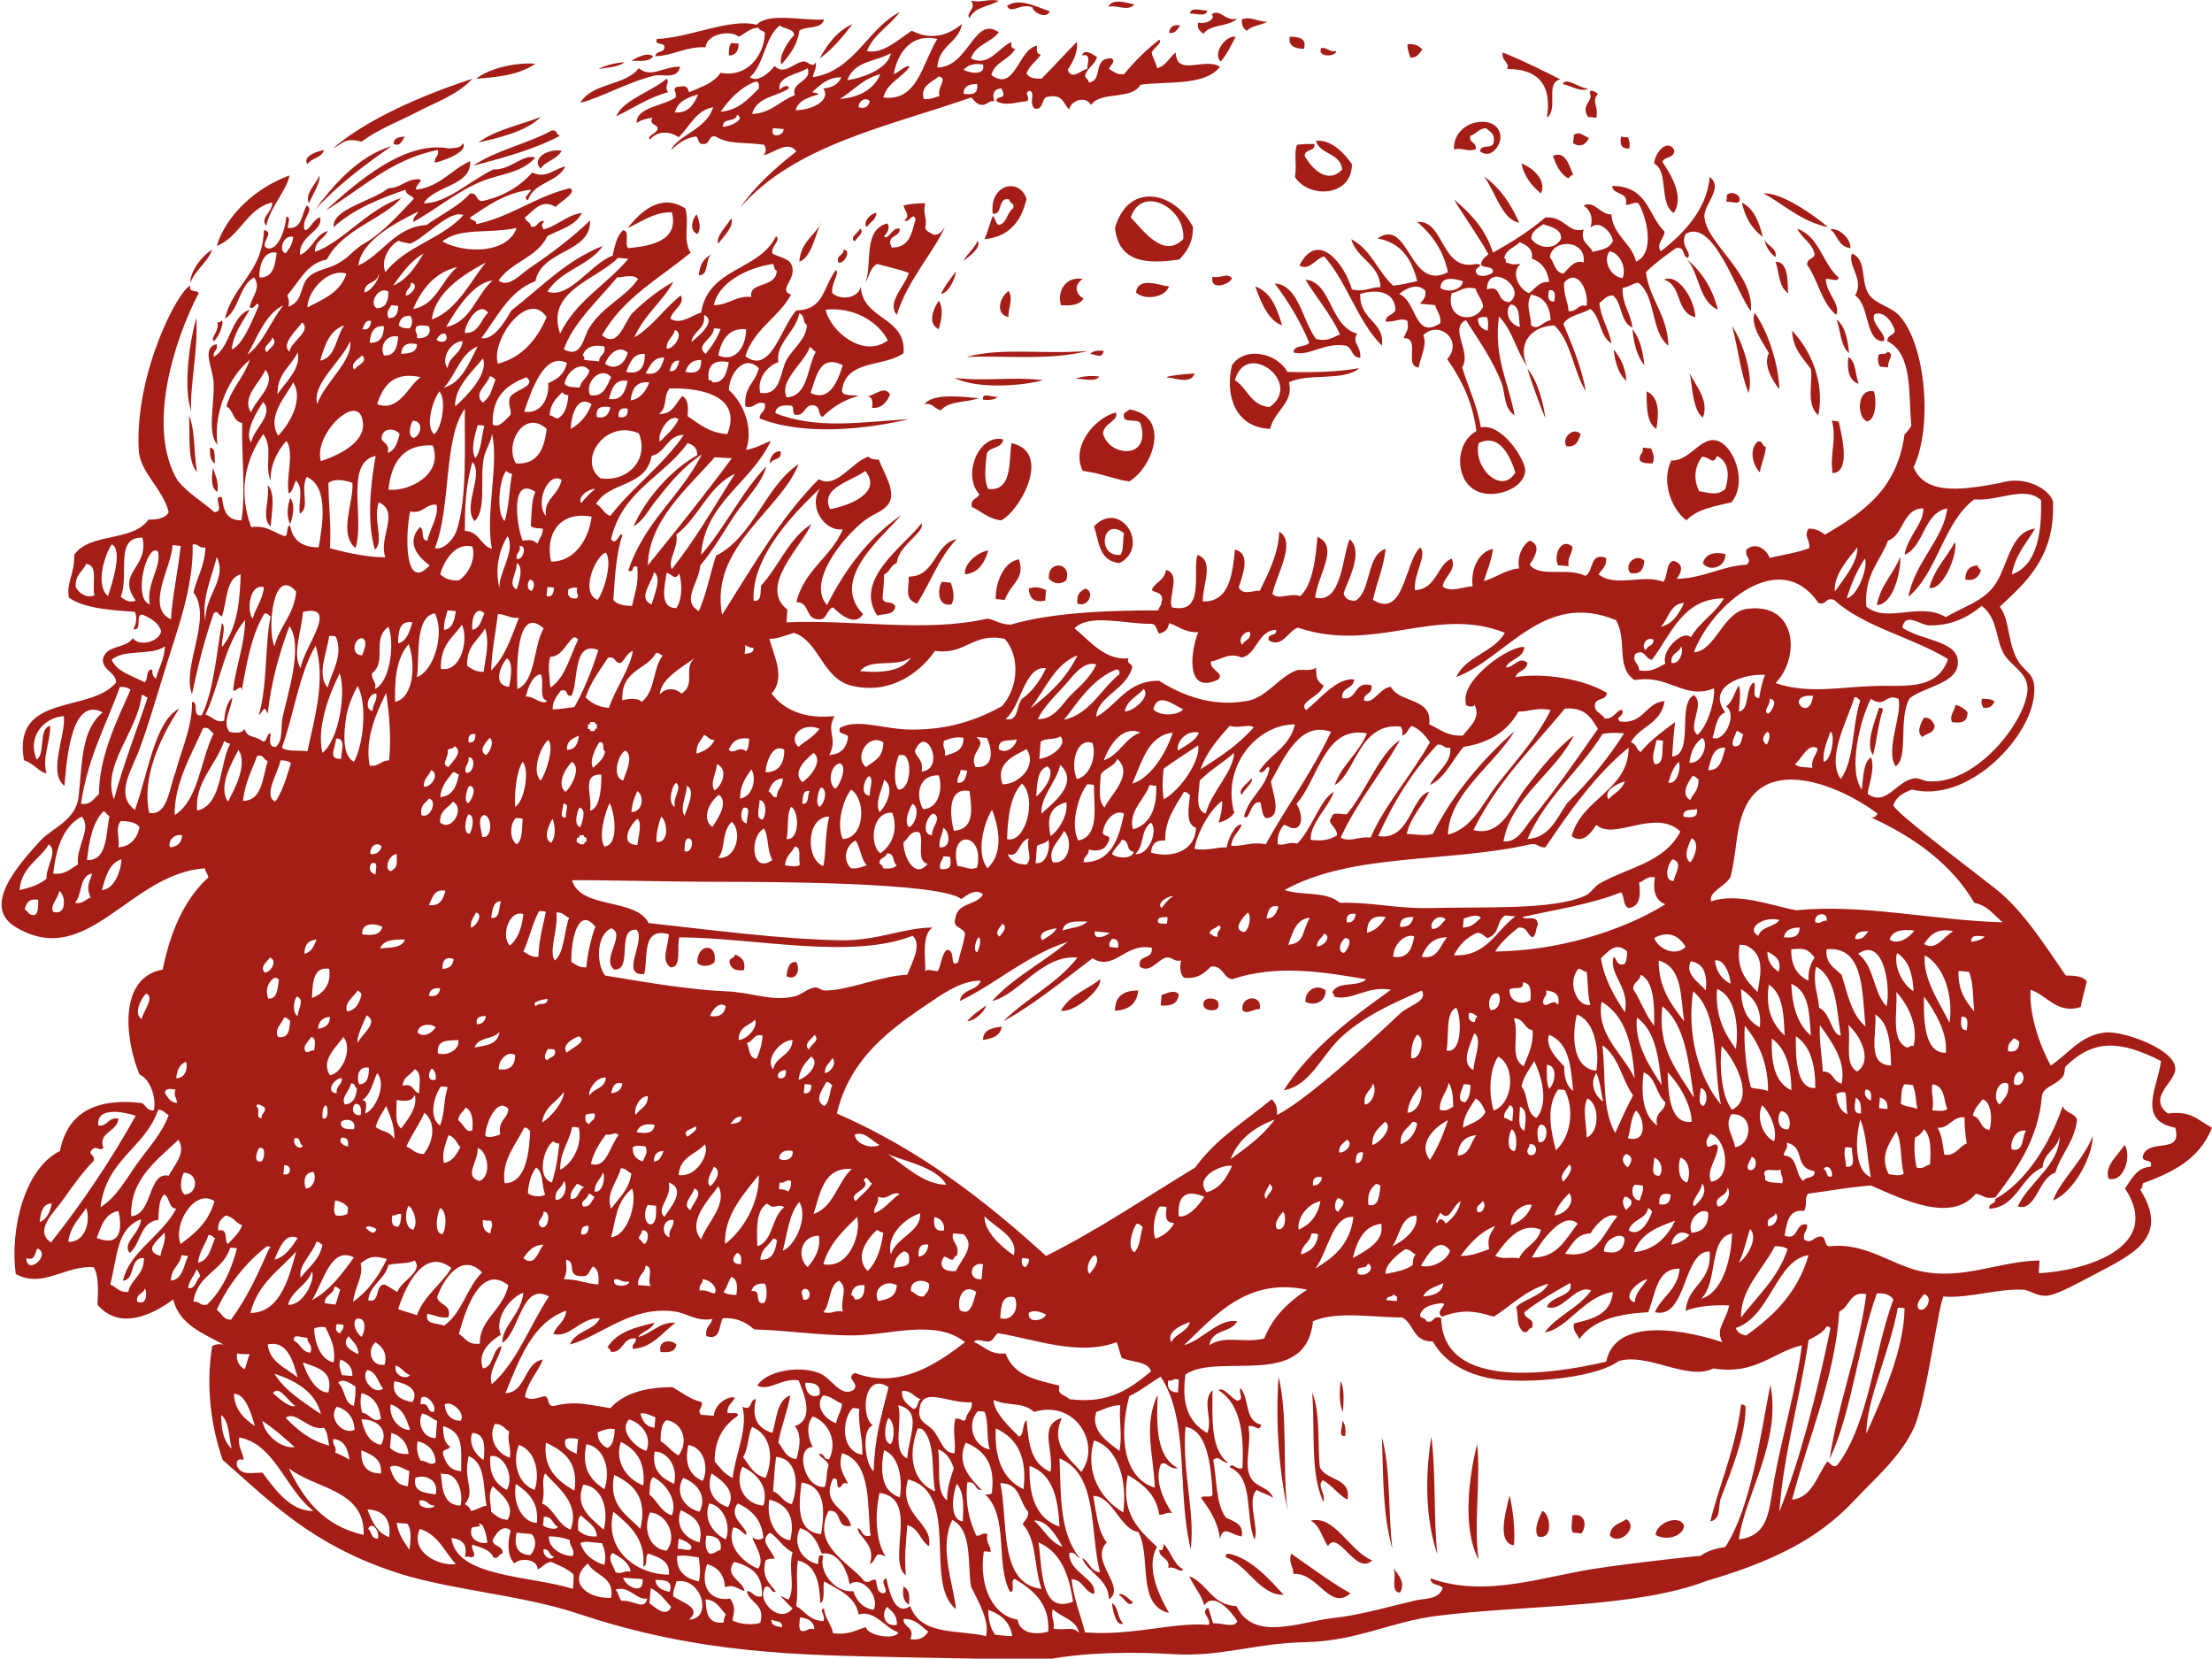
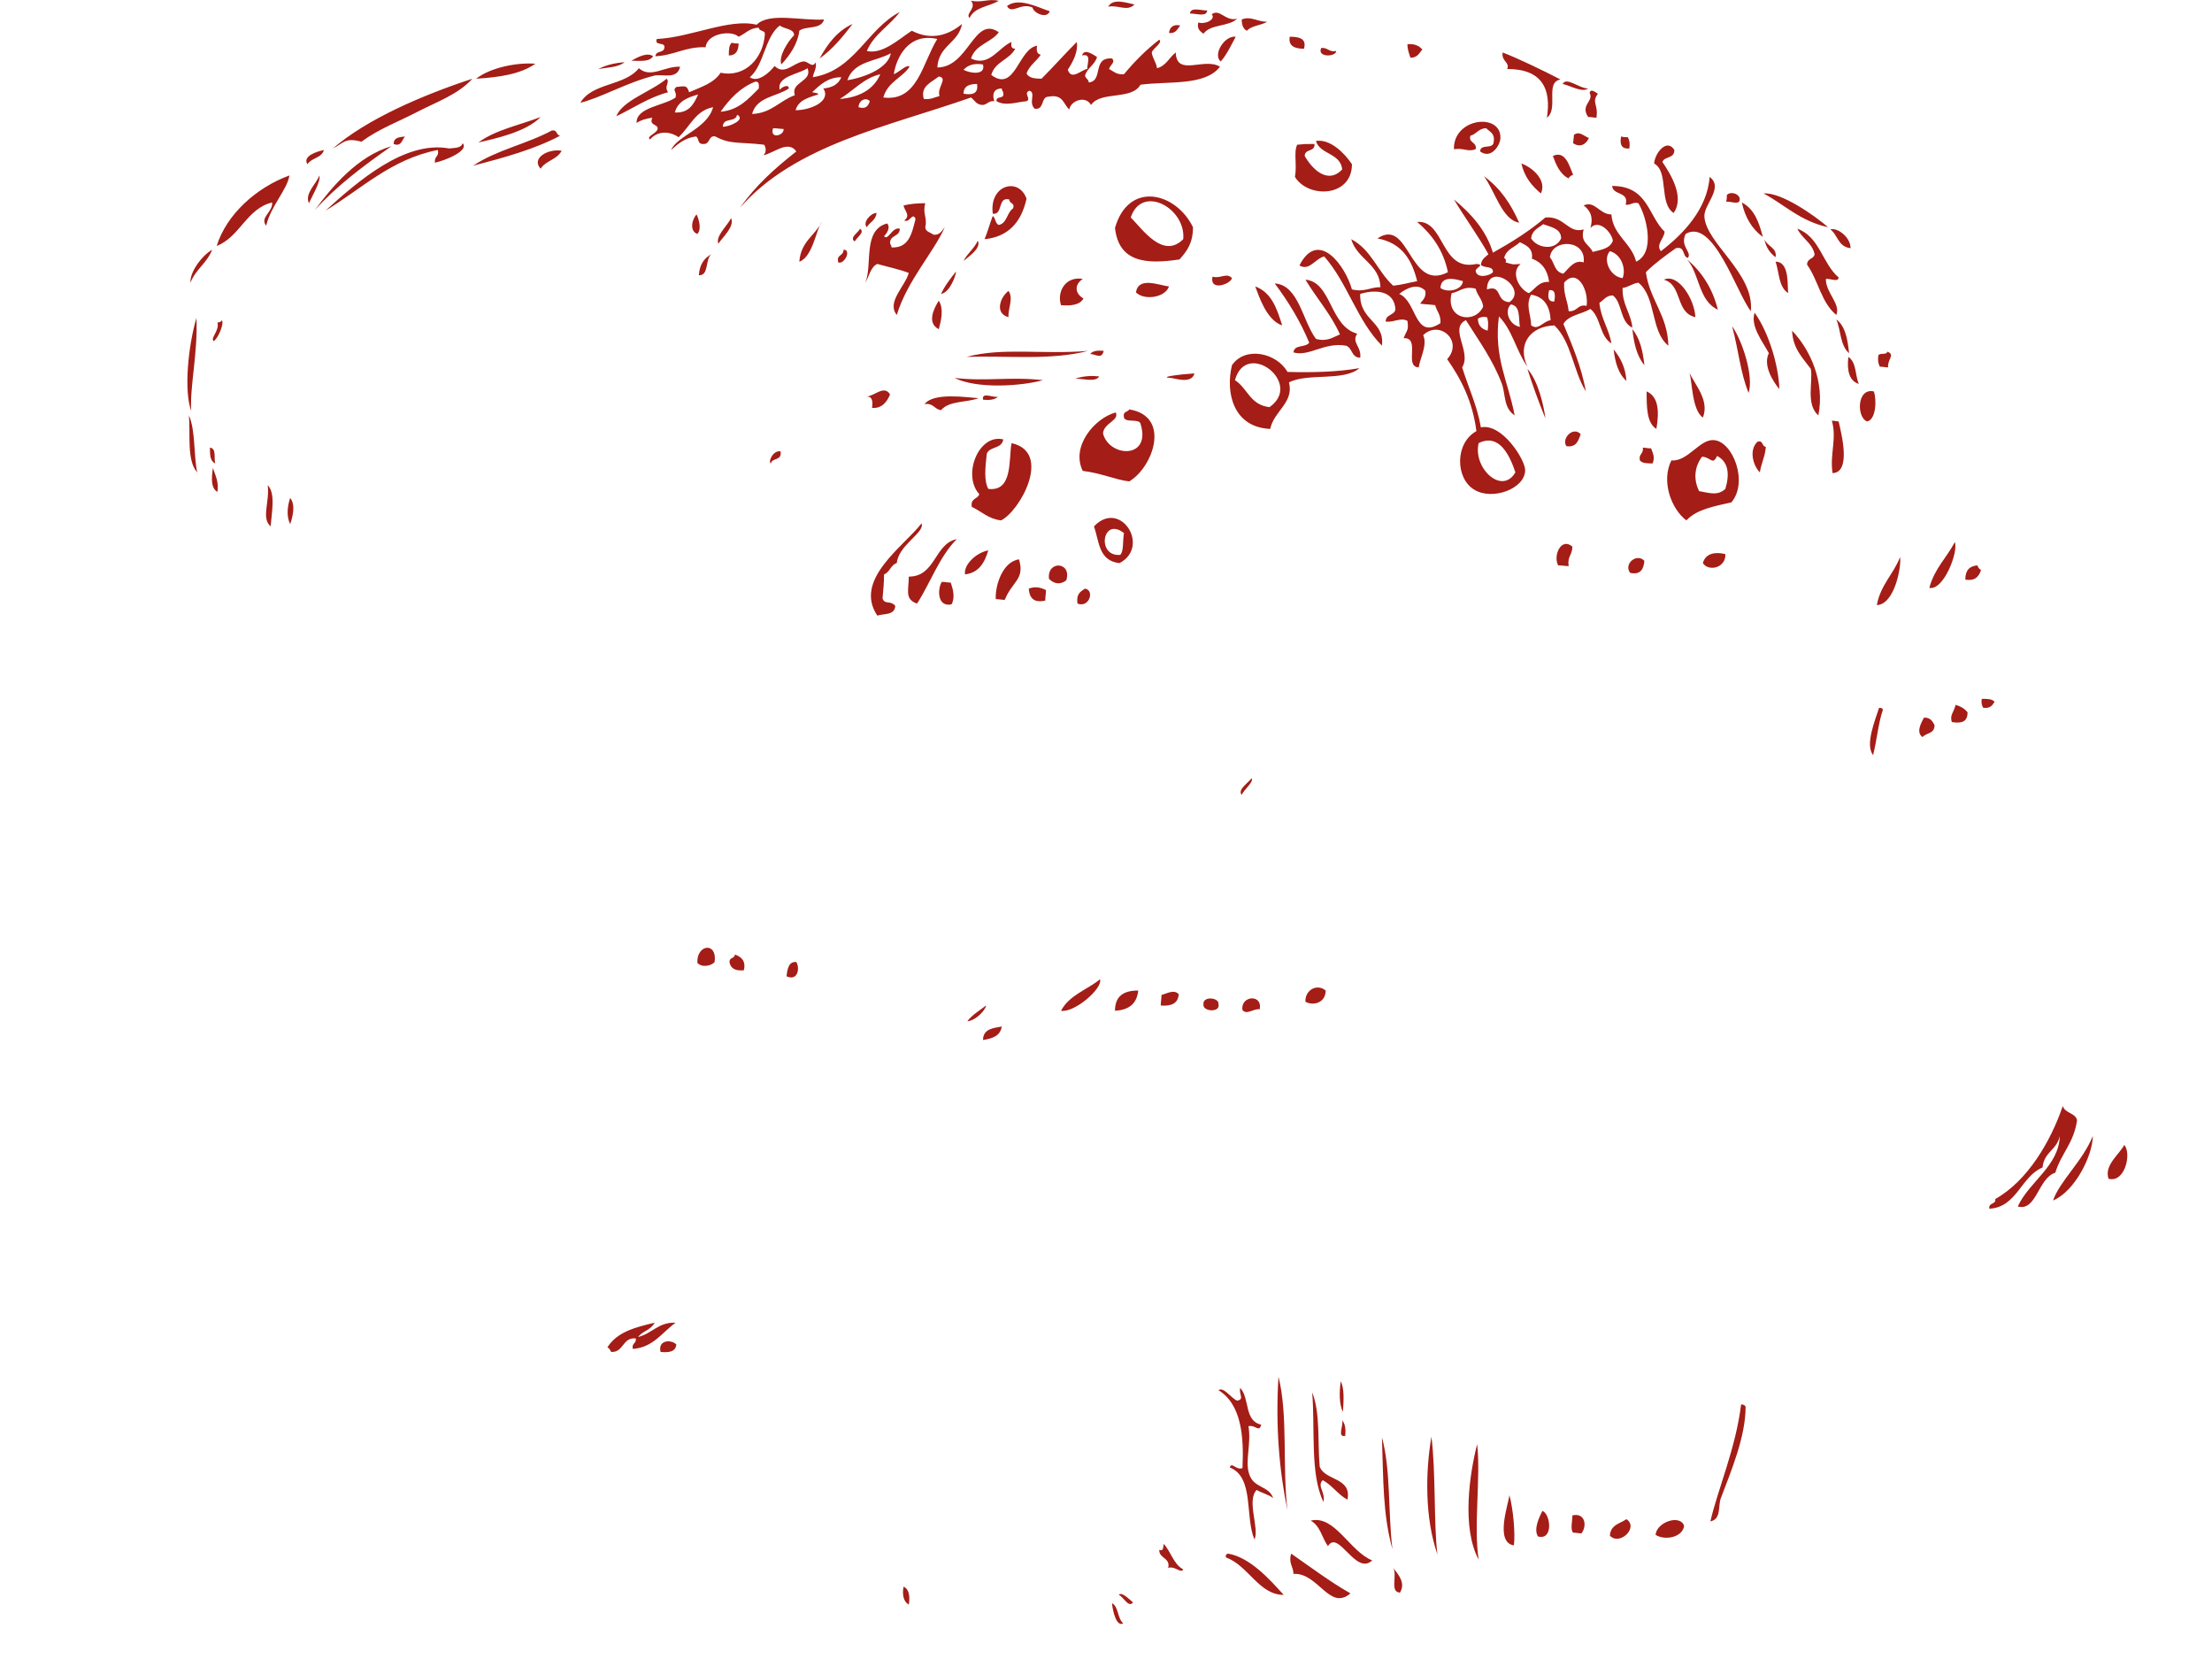
<svg xmlns="http://www.w3.org/2000/svg" id="Laag_1" viewBox="0 0 295 221.2">
  <style>.st0{fill:#a41d16}</style>
  <path class="st0" d="M151.3.6c-1-.2-2.9-.9-3.5.3 1.3-.3 2.5.7 3.5-.3m9.7.8c-.9 0-2.2-.5-2.3.4.9 0 2.2.5 2.3-.4M159.8 3c-.2.9.3 1.2.7 1.5.9-1.3 3.3-.9 4.5-2-1.6.4-2.3-1.4-3.4-.6.6.7-.9 1.4-1.8 1.1m6.5 1.1c.6-.7 1.9-.7 2.7-1.2-1.4 0-2.2-.8-3.4-.3 0 .7.2 1.3.7 1.5m-37-1.7c.7-1.5 2.6-1.5 3.9-2.3-1.5-.3-2.2.3-3.7 0 .8 1-.8 1.7-.2 2.3m8.4-1.4c.1.7 1.9 1.6 2.3.5-1.6-.5-4.1-1.9-5.7-.7.6 1.2 1.8-.5 3.4.2m19.7 2.4c-.9-.2-1.4.2-1.5 1 .9.1 1.1-.5 1.5-1m32.3 3.2c-.4-.4-.9-.8-2-.7 0 .7.2 1.2.4 1.8 1 0 1.2-.7 1.6-1.1m-15.8-.1c.4-1.4-.7-1.6-1.9-1.6-.2 1.2.6 1.6 1.9 1.6m32.4 9.2c1.6-1.2-.3-4.7 1.8-5.1-1.9-1-5.6-2.8-7.7-3.6-.2 1.2 1 1.3.6 2.2 4.7 0 5.9 2.7 5.3 6.5m-43.5-7.5c.8-.9 1.4-2.2 2-3.3-1.5-.2-3.1 2.4-2 3.3m15.4-1.4c-1 .2-1.1-.5-2-.4-.6 1.3 2 1.2 2 .4m-64.5-3.6c-2 .9-3.3 2.6-4.4 4.6 1.7-1.2 3.1-2.9 4.4-4.6m98.1 8.6c-1.2 0-2.9-1.6-3.4-.6 1 .2 2.6 1.2 3.4.6m0 3.8c.4 0 .8.1 1.1.1.3-1.8-.7-2 .2-3.2-.2-.1-1-.8-1.1-.1.6 1.1-1.3 1.6-.2 3.2M98.5 5.8c-.3 0-.6 0-.9-.1-.4.3-.4 1-.4 1.7.9 0 1.3-.6 1.3-1.6M87.1 7.5c-.8-.6-2.2.2-2.9.6 1.1 0 2.4.2 2.9-.6m109.7 12.4c.2-1-1-.8-.7-1.8.8-.2 1.1-1 2.1-1 .5.5 1.2.7 1 1.8 0 1.1-1.8.2-1.8 1.3 1.5 1.1 2.7-.9 2.7-1.8.1-3.4-6.3-2.7-6.2 1.5 1.4-.2 1.8.4 2.9 0m13.1-1.9c0 .4-.1.8-.1 1.1.9.6 1.7.2 2.1-.7-.6-.2-1.3-1-2-.4m7.4 1.8c.1-.7 0-1.1-.2-1.5-.3 0-.6 0-.9-.1-.2 1 0 1.7 1.1 1.6M90.7 8.9c-2.1-.1-3.9 1.6-5.5.2-1.9 2.4-6.2 1.9-7.8 4.6 2.6-.6 6.2-2.7 9.8-3.6 1.1-.3 3.1.6 3.5-1.2m132.5 19.5c1.5-2.1-.4-5.2-1.5-6.8.3-.8 1.6-.4 1.6-1.6-1-1.6-2.6.4-2.7 1.8 2 1.1.6 5.3 2.6 6.6M63.5 10.5c3.1-.2 5.9-.6 7.9-2-2.4-.2-6 .5-7.9 2m25.4 0c-2 1.7-5.9 2.9-6.7 5 2.3-1.1 4.3-2.5 6.9-3.2-.6-.8.3-1.3-.2-1.8m120.3 13.3c.1-.3.4-.4.6-.5-.5-1.1-1-3.3-2.7-2.5.4 1.1.9 2.4 2.1 3m-33.7-5c.5 1.8 3.3 1.6 3.5 3.8-2 2.1-4.1-.2-5-1.8 0-1 1.4-.5 1.3-1.6-1.4 0-1.2 0-2.3.1-.5 1 0 2.6-.3 4.3 1.8 2.9 7.6 2.7 7.6-1.7-1-1.5-2.9-3.4-4.8-3.1m30 7c.8-1.7-1-3.4-2.6-4 .4 1.8 1.4 3 2.6 4m29.7 0c2.8 1.5 4.9 3.7 8.6 4.5-1.6-1.4-6.2-4.7-8.6-4.5m-3.2.6c-.2-.6-1.2-.9-1.7-.4 0 .3 0 .6-.1.9.6-.1 2 .6 1.8-.5m-34.1-2.9c1.5 2 2.4 5.8 4.7 6.2-1.1-2.5-2.5-4.6-4.7-6.2m37.2 8.1c-.5-1.9-1.1-3.7-2.8-4.6.4 1.9 1.3 3.5 2.8 4.6m-163-16c-2.8 1.1-6 1.7-8.3 3.4 2.2-.5 6.4-1.4 8.3-3.4m174.7 17.5c0-1.5-1.8-2.8-2.7-2.5 1 .7 1 2.3 2.7 2.5m-172.1-15c-.6-.1-.3-.8-1.1-.7-3.3 1.8-7.4 2.6-10.5 4.7 4.2-1.1 8.2-2.2 11.6-4M150.8 29c1.5-4.5 7.4-1.2 7 2.9-2.7 2.7-5.4-1.3-7-2.9m8.3 1.3c-2.3-4.7-8.6-6.2-10.4.1.5 4.5 4 4.9 8.6 4.2 1-1.1 1.8-2.2 1.8-4.3M54 18.2c-.7.1-1.5.1-1.5 1 1 .4 1.1-.5 1.5-1M133.2 30c-.5-.2-.4-.9-.8-1.2-.4 1-.7 2.2-1.1 3.1 3.1-.3 4.9-2.2 5.6-5.4-1-2.9-5-1.9-4.5 2 1.4.2.6-2.3 2.2-1.9 0 .6.8.4.5 1.2-.8.5-.8 2-1.9 2.2M58 21.7c1.4-.3 4.6-1.6 3.7-2.6-.2.7-1.1.6-1.8.7-5.9-1.1-12.2 4.4-16.5 8.3 4.8-2.9 8.8-6.9 15-8.1.2.9-.5.8-.4 1.7m14.1.8c.7-1.1 2.2-1.2 2.8-2.4-1.8-.3-4.1 1-2.8 2.4m164.7 12.4c.5 1.5.4 3.4 1.7 4.2-.2-.6.3-4.2-1.7-4.2M43.2 20c-.9.2-2.9.8-2.2 1.9.6-.9 1.9-.8 2.2-1.9M225 34.6c1.7 2 1.5 5.5 4.1 6.7-.7-2.8-2.1-5-4.1-6.7M119.6 42c1.4-4.6 4.9-8.3 6.4-11.7-.4.5-.7 1.1-1.5 1-.4-.3-1.1-.4-1.1-1 .3-1.3-.4-1.8 0-3.2-1.1 0-2.1.1-2.9.3.1.7 1 1.3.1 2 .7.4 1.1-1.2 1.5-.2-.5 2-.9 3.9-3.2 3.8 0-.3-.2-.4-.2-.6 0-1.1 1.3-.8 1.3-1.9-1-.3-1.6 1.7-2.1 1 .4-.4.9-1.2.4-1.7-3.3.9-1.9 5.5-2.9 7.9.5-.8.7-2.1 1.6-2.5 1.4.4 2.9.7 4.2 1.2-.5 1.8-3 3.9-1.6 5.6m-4-11.7c.4-.7 1.2-.9 1.3-1.9-.8 0-1.9 1.3-1.3 1.9m106.3 7c2.5.7 1.5 4.4 4.2 5-.1-2.4-2.3-5.9-4.2-5M36.3 27c.1 1.3-1.7 2-.8 3.1.6-2.6 2.8-4.8 3.1-6.7-4.4 1.6-8.4 5.2-9.7 9.4 3.1-1.2 4-5 7.4-5.8M93 31.2c.6-.6.2-2-.1-2.6-.6.6-1 2.2.1 2.6m2.8 1.3c.6-.9 2.2-2.3 1.7-3.4-.5 1-2.1 2.4-1.7 3.4m18.2-.3c.2-.5 1.4-1.2.7-1.7-.2.5-1.5 1.2-.7 1.7m67 12.3c-3.7-1-3.4-6.9-6.9-7.2 1.5 2.5 3.4 4.6 4.6 7.3-1 .4-1.7 1-3.2.6-1.8-2.4-2.3-7.2-5.5-7.4 1.8 2.4 3.4 5 4.6 7.9-.5.7-2 .2-2.1 1.3 2.1.6 4.1-1.4 7-.9.9.3.7 1.6 1.9 1.6.2-1.5-1.2-2-.4-3.2m53-2.8c-.6 1.8 1.1 3.9 1.9 5.4-.8 1.6.5 3.7 1.4 4.8-.1-3.3-1.5-7.7-3.3-10.2m10.9.9c.6 1.4.5 3.5 1.7 4.5-.2-1.9-.5-3.6-1.7-4.5m-80.6-5.5c-.7-.8-1.5.1-2.6-.2-.4 2 2.4 1 2.6.2M111.8 35c.8.3 1.8-1.7.7-1.7 0 .9-1 .6-.7 1.7m59.2 8.4c-.7-2.2-1.4-4.4-3.6-5.2.5 1.3 1.5 4.5 3.6 5.2m60 .1c.9 3.4 1.1 6.2 2.2 8.9.7-2.2-.8-6.9-2.2-8.9m8 .6c.1 2.4 1.4 3.6 2.5 5.1.3 1.8-.7 4.7 1 6.2.9-4.5-1.1-8.8-3.5-11.3M151.5 39c1.1 1.1 3.9.7 4.4-.8-1.2-.1-4.1-1.4-4.4.8m-7.1-1.8c-2.2-.4-3.5 1.6-2.9 3.5 1.3.1 2.5 0 3-.9-1.1-.6-1.3-1.8-.1-2.6m74.9 11.5c-.2-1.9-.6-3.6-1.6-4.8.2 1.9.6 3.6 1.6 4.8m32.4-1.8c-.1.5-1 .1-1.2.5-.1.7 0 1.1.2 1.5.4 0 .8.1 1.1.1-.1-1.1 1-1.7-.1-2.1m-117.2-8.1c-1.1.8-1.9 3 0 3.5-.1-1.1.7-2.5 0-3.5m113.4 12.4c-.5-1.1-.3-2.9-1.4-3.6-.2 1.8.1 3.2 1.4 3.6m-122.7-7.3c.3-1.1.7-2.7 0-3.8-.7 1.1-1.6 3 0 3.8M249 56.2c1.2-.2 1.3-2.9.9-4-2.3-.5-2.3 3.5-.9 4m-79.7-1.9c-2.6-.3-2.9-2.5-4.6-3.6 1.5-5.5 9.2.4 4.6 3.6m2.4-4.7c-1.4-2.5-5.6-3.5-7.4-.9-.9 3.7.2 8.3 5.1 8.5.5-2.4 3.2-3.5 2.5-6.2 2.5-1.3 7.3-.1 9.4-1.9-2.9.5-6.2.6-9.6.5m47.9 2.6c0 2.1 0 4.2 1.3 5 .4-2.3.3-4.3-1.3-5m-72.4-5.4c-.8-.1-1.5 0-1.8.4.9.1 1.5.7 1.8-.4m-18.3.8c5.3-.2 11.2.5 16.2-.8-6.2.5-11.4-.5-16.2.8m115.5 15.5c2.5-.1 1.2-5.2.8-6.9-.3 0-.6-.1-.9-.1.7 2.4-.3 4.5.1 7m-97.8-12.9c-.9-.1-2-.1-3.2.3 1.2 0 2.7.5 3.2-.3m-19.3.2c3 1.5 8.9 1.1 11.8.3-4.4-.5-7.6.2-11.8-.3m-101.1-8c-1.1 3.7-1.7 9.7-.7 12.4-.2-3.3.9-7.7.7-12.4m208.2 16.5c-1.2 1.1-.6 3.2.3 4.1.2-1.3.7-2.1.8-3.4-.6-.1-.3-.9-1.1-.7m-4.3 6.3c-1 .9-1.9.6-3.5.3-.8-1.6-.6-3.3.4-4.6 1.2.1 1.4 1.2 2-.1 1.5.8 1.7 2.4 1.1 4.4m-1.5-6.5c-1.9-.2-3.5 2.9-5.7 2.7-1.4 2.8 0 6.5 2 8 1.4-1.5 3.8-1.9 6-2.4 2.3-2.7.2-8.1-2.3-8.3m-17.8-.8c-1-1.1-2.6.6-1.9 1.6 1.3.2 1.6-.7 1.9-1.6m-87.5-4c1.2-.2 1.3.7 2.2.8 1.1-1.3 3.5-1 5-1.6-1.6-.1-6-.8-7.2.8m7.8-.6c.9.1 1.6 0 2-.4-.6.2-2.2-.7-2 .4m89.1 6.5c-.4 0-.8-.1-1.1-.1.1.9-.6.8-.4 1.7.3.4 1 .4 1.7.4.3-.8.1-1.2-.2-2m-101.5-7.2c-.8-1.3-2 .2-3.2.3.9-.1.9.7.8 1.5 1.3.1 2-.8 2.4-1.8m31.9 2c-.2.4-.9.2-.7 1.1.2.7 2 .1 2.2.8 1.5 4.8-4.2 4.5-5 1.3.1-1.4 2.2-1.7 1.7-2.8-2.9.8-6 4.6-4.4 7.8 2.5.3 4.4 1.2 6.2 1.4 3.2-1.9 5.6-8.7 0-9.6m-15.7 4.5c-.4 2.2.2 6.5-3.1 6.1-.6-1.1-.4-2.9-.2-4.7.4-1 2-.6 2.2-1.9-3.3-.8-5.5 4.8-3.2 7.3-.2.7-1.2.5-1 1.7 1.3.6 2.2 1.6 3.9 1.8 2.5-1.2 6.9-9.1 1.4-10.3m125.8 13.2c-1.1 2.1-2.7 3.5-3.4 6.1 1.9.4 3.9-4.8 3.4-6.1M25.2 55.4c.2 2.7-.3 6 1.1 7.6-.5-2.4-.2-5.5-1.1-7.6m228.2 18.9c-.9 2.3-2.6 3.7-3.1 6.4 2.4-.1 3.3-5.2 3.1-6.4m10.8 1.7c-.3-.1-.4-.4-.5-.6-1 .1-1.6.6-1.6 1.9 1.2.2 1.8-.3 2.1-1.3m-37.1-.9c.8 1.2 3.1.6 3-1.2-1.7-.4-2.7.1-3 1.2m-17.4-2.2c-1.5-1.3-2.6 1.2-1.9 2.5.5 0 1 .1 1.4.1-.2-1.3.5-1.5.5-2.6m-59.8-1.8c-.2 1 0 2.4-.5 2.9-3.2.3-2.4-5.2.5-2.9m-.6 4c4.2-2.2.1-8.6-3.4-4.9.7 2 .6 4.6 3.4 4.9m70-.3c-1-1.1-2.8.4-1.9 1.6 1.4.3 1.8-.5 1.9-1.6M28 59.7c0 .9 0 1.8.7 2.1-.2-.7.2-2-.7-2.1m1 5.9c.2-1.4-.3-2.2-.6-3.2-.2 1.3-.3 2.7.6 3.2m7.1 4.6c.1-1.7.7-4.4-.4-5.5.3 2.2-.9 4.4.4 5.5m86.2 10.3c1.8-2.8 3-6.3 5.3-8.6-3 .6-2.8 5-6.4 5 0 1.8-.6 3 1.1 3.6m6.4-3.9c1.8-.2 2.6-1.5 3.1-3.2-1.6.3-3.3 1.9-3.1 3.2m-90-10.2c-.4 1.2-.5 2.5 0 3.5.4-1.2.7-2.6 0-3.5m94.1 13.5c.4 0 .8.1 1.2.1 1-2.5 2.7-2.7 1.9-5.4-2.2.3-3.2 3.5-3.1 5.3m9.4-2.5c.8-2.5-2.6-2.7-2.3-.2.7.7 1.5.8 2.3.2m2.5 1.1c-.6.4-1.2.7-1 2 1.6.6 2.3-1.8 1-2m-5.3 1.6c0-.5.1-1 .1-1.4-.8-.4-1.5-.5-2.3-.2.1 1.4.8 1.9 2.2 1.6m-12.5.5c.5-.9.2-2-.1-2.9-.4 0-.8-.1-1.2-.1-.6 1-.6 3.4 1.3 3m139.1 13c-.3-.4-1-.4-1.7-.4-.1.5 0 .9.2 1.2.9.1 1.2-.3 1.5-.8m-5.2.4c-.2 1-.8 1.3-.5 2.3 1.3.2 2.1 0 2.1-1.3-.4-.5-.9-.8-1.6-1m-10.2.4c-.5 1.6-1.9 4.9-.8 6.3.5-1.9.7-4.3 1.3-6 0-.2-.1-.3-.5-.3m6 1.3c-.4.7-1.1 2-.2 2.6.5-.6 1.6-.4 1.6-1.6-.3-.5-.5-1-1.4-1m-79.8 36.4c-1.2-1-2.8 0-2.7 1.5 1.1.6 2.7.1 2.7-1.5M93 128.4c.6.7 1.9.4 2.3-.1.4-2.7-2.4-2.4-2.3.1m48.5 6.4c1.8.3 5.6-3 5.2-4.2-1.7 1.4-4.1 2.1-5.2 4.2M98 127.3c0 .6-.8.3-.7 1.1.2.8.8 1.1 1.9 1 .3-1.2-.3-1.8-1.2-2.1m6.9 2.9c1.5.7 1.8-1.1 1.3-1.9-1-.1-1.2.9-1.3 1.9m50 2.5c0 .5-.1 1-.1 1.4 1.3.1 2.3-.2 2.4-1.5-.6-.7-1.6-.1-2.3.1m10.8 2c.6.7 1.4-.2 2.3-.1.4-2.1-2.6-1.8-2.3.1m-17 .1c1.7-.1 2.9-.8 3.1-2.7-1.9 0-3.1.7-3.1 2.7m11.8-.8c-.1.9 2.3 1.1 2-.1.1-.9-2.2-1.1-2 .1m-29.4 4.7c1.2-.2 2.3-.5 2.5-1.8-1.1.2-2.5.3-2.5 1.8m142.7 21.4c2.9-1.2 5.3-6 5.3-8.6-1.3 3.3-4.4 6-5.3 8.6m7.4-2.9c2.2.6 3.1-3.4 2.1-4.5-.7 1.3-2.7 2.7-2.1 4.5m-49 30.1c-.7 5.8-3.1 11.3-4.1 15.6 1.5-.3 1-2.1 1.4-3.1 1.4-3.7 3.3-8.2 3.3-12.2-.1-.2-.3-.3-.6-.3M90.1 176.4c-2.3-.1-3.2 1.5-5 1.9.6-.8 1.7-.9 2.2-1.9-2.5.6-5 1.2-6.3 3.3.3.1.4.4.5.6 1.7.1 1.5-2 3.3-1.8.1.7-.6.6-.4 1.4 2.7-.2 3.9-2.2 5.7-3.5m88.7 7.8c-.2 1.6-.2 3.1.3 4.1.1-1.6.2-3.1-.3-4.1m-90.7-3.9c1.1.1 2 0 2.1-1-.7-.7-2.5-.6-2.1 1m88.3 17.1c1.3.7 2 1.9 3.3 2.6.6-3-3-2.5-3.7-4.4-.3-3.3.1-7.2-1-9.9.4 5-.3 10.9 1.5 14.6.3-1.3-.9-2.1-.1-2.9m-8.8 1.3c.6.4 1.6.6 2.2 1.1-.6-1.7-2.6-1.3-3.2-3.2-.6-1.7.3-4-.1-6.4 1-.2 1.4.9 1.7-.2-2.3-.5-1.5-3.5-2.8-4.9-.2.9.6 1.5-.4 1.7-.8-.3-1.8-1.9-2.5-1.4 3.1 1.9 3.4 6.3 3.2 10.4-.9.3-1.4-.9-1.7-.1 3.3 1.3 2 6.6 3.3 9.6.7-1.4-1.1-5.2.3-6.6m11.8-7.2c.1-.9 0-1.6-.4-2.1.2.7-.7 2.3.4 2.1m12.3 15.8c-.5-3.9-.2-11-.8-15.7-.8 4.7-.9 10.8.8 15.7m-6-.7c-.6-4.8-.2-10.6-1.4-14.9.2 5.7.1 10.2 1.4 14.9m11.5 1.4c-.7-4.5.3-10.9-.2-15.4-1 3.9-2.1 11.1.2 15.4m4.7-1.9c.2-1.6-.1-4.9-.6-6.7-.1 1.1-2 6.3.6 6.7m18.9-1.4c1.3.8 3.6.3 3.8-1.2-.5-1.6-3.7-.5-3.8 1.2m-15.1-3.2c-.4.8-1.2 2.4-.6 3.4 2.1.6 1.7-3 .6-3.4m4 .6c0 .8-.3 1.9.1 2.3.4 0 .8.1 1.1.1.8-1 .5-2.8-1.2-2.4m7.2.5c-.8.6-2.1.7-2.2 2.2 1.3 1.4 3.9-1.1 2.2-2.2m-42.1.2c1.3.7 1.5 2.3 2.3 3.4 1.4-2.3 3.7 4 5.9 1.9-3-1.2-5-6.1-8.2-5.3m-19.6 3.1c-.1.5 0 1-.6.8 0 1.2 1.5 1 1.2 2.4.9-.3 1.7.8 2 .2-1.3-.7-1.6-2.3-2.6-3.4m17.3 4c3.3-.2 4.8 5 7.6 2.6-2.8-1.6-5.3-3.5-7.9-5.3-.4 1.3.3 1.7.3 2.7m-9-2.2c3 1.1 4.4 5 7.7 5-1.9-2.1-4.5-5-7.4-5.5-.2 0-.4.2-.3.5m23.2 4.7c.8-1.3-.2-2.4-.9-3.3.6 1-.5 3.2.9 3.3m-66.2-.8c-.2 1.1 0 2 .7 2.4.2-1.2 0-2.1-.7-2.4m27.8 2.2c.1 1.1.6 3.2 1.5 2.7-.8-.7-.6-2.2-1.5-2.7" />
  <path class="st0" d="M100.7 10.9c.6-.1.5.5.5.9-1.4 1.4-2.7 2.9-5.1 3.1 1.2-1.7 2.6-3.2 4.6-4m4.5.9c0-.7-1.1-.1-1.2.2-.5-1.8 2.5-2.1 3.7-2.9.7 1.8-2.3 1.8-1.7 3.6-2 .7-3.1 2.4-5.7 2.5.6-2.3 3.3-2.3 4.9-3.4m3.1.5c1.1-1 2.1-2 3.9-2-.4 1-1.3 1.4-2.4 1.5 1.1 1.7-1.7 2.9-3.7 2.9.4-1.4 1.8-1.7 3-2.1.1-.2-.4-.2-.8-.3m10.5-5.2c-.3 1.9-3.3 3.2-5.8 3.6.9-2.6 3.9-2.5 5.8-3.6m6.2-1.9c-2 3.2-2.6 8.4-7.2 7.8.6-2.1 2.5-2.6 3.5-4.1-.3-.4-1.5.8-2.1 1 .3-2.1 1.9-5.6 5.8-4.7m.2 5c1.3.2-.3 1.5.1 2.6-.7.2-1.2.5-2.1.4-.5-1.7 1-2.2 2-3m-13.2 3c1.8-1.1 3.2-2.8 5.4-3.3-.9 2.1-2.9 3.1-5.4 3.3m2.5 1.1c0-.9 1-1.4 1.5-.8-.2.6-.5 1.1-1.5.8m-11.4 2.8c.5 0 1 .1 1.4.1.1.9-1.9 1.4-1.4-.1m-6.7-.2c0-1.3 1.7-.5 1.9-1.6 1.2.6-.9 1.6-1.9 1.6m34.7-8.3c.4 1.6-2 1.1-2.6.7.6-.6 1.3-.9 2.6-.7m-2.6 3.9c0-1.1.9-1.3 1.8-1.3.2 1.3-.6 1.5-1.8 1.3M90 15c.4-1.5 1.7-2 3.1-2.4-.6 1.4-1.3 2.5-3.1 2.4m-1.4-8.6c-.1.7-1.1.3-1.2 1.1 2.5-.1 4-1.3 6.7-1.2.2-1.9 3.5-2.3 4.4-1.4.9-.4 1.5-1.2 2.7-1.2 0 .5.9.3.8.9-.2 3.1-2.6 5.8-5.9 5.1-.9 1.4-2.6 1.9-4.2 2.6-.3-1-.6-.8-1.7-.7-.6.5.1.5-.1 1.4-1.5 1.1-5.3 1.3-5.2 3.4.6-.4 1.3-.6 2.1-.7-.5 1.1.8.8.7 1.5-.1.6-1.6 1-1 1.4.9-1.1 2.5-1.2 3.8-.3 1.5-1.4 2.3-3.6 4.6-4-.8 2.9-4.8 3.8-5.6 5.7.9-.8 1.8-1.6 3.3-1.8.5.2.1 1.1 1.1 1 .8 0 .6-1.2 1.5-1 2 1.1 3.2.7 6.5 1.1.3.4.3 1.1-.1 1.4 1.3-.2 3.3-2.1 4.4-.5-2.8 2.2-5.4 4.5-7.5 7.5 7.3-8.4 19.7-10.8 30.8-14.7.5.4.7 1 1.6 1 .6-.1.8-.6 1.5-.5-.3-.9-.1-1.7 1-1.7 0 .3.2.4.2.6.2.9-1 .3-.9 1.1 1.2.7 2.7.1 4 0 .7-.3-.5-1.1.4-1.4.9.3-.2 1.6.7 2.4 1.3.2.8-1.6 1.8-1.6 2-.4 2 1 2.8 1.7.2-1.2 2.2-1.9 2.9-.6 1.3-1.9 5.4-.6 6.6-2.7 3.7-.5 8.6.2 10.6-2.4-2.1-1.3-5.8 1.4-5.9-1.9-.9.7-1.3 1.8-2.5 2.1-.1-.8-.6-1.3-.7-2.1.2-.6 1.5-1.3 1-1.7-1.7 1.3-3.3 2.9-4.7 4.6-1 .1-1.4-.4-2-.7.2-.6.9-.9.4-1.4-2.7-.2-1.1 3-3.1 3.2 0-.4-.4-.5-.5-.9.3-1.1 1.3-1.4 1.6-2.5-.5-.3-1.7-1.2-2-.2 1.3-.3.7 1 .7 1.8-.8.1-2.1 1.6-2.6.1.8-1.2 1.4-2.5 1.2-3.7-1.6 1.6-3.1 3.3-4.7 4.9-.9 0-1.7-.1-2-.7.4-1.1 1.3-1.6 1.9-2.5-.5-.1-.6-.5-.5-1.2-2.5.4-2.9 6.3-6.1 3.9.5-1.8 2.4-2 3.2-3.5-.5 0-.6-.3-.5-.9-1.7.7-3 3.4-5.4 2.2.6-1.9 2.7-2.1 3.7-3.5-3.3-2.3-4 4.7-8.2 4.7.2-3 2.8-3.2 3.3-5.8-1.7 1.4-4 2.3-6.7.9-1.7 1.1-3.9 3.2-6 2.7 1-2.3 3-3.3 4.4-5.2-4.4 2.3-6 7.8-11.6 8.7.1-.7.5-1 .4-2-.5.9-1-.2-1.7-.1-1.3.2-2.5 1.9-3.8.6-.6.8-2.2 2.3-3.3 1.5 1.9-1.6 2-5.4 4-6.9.6.5 1.9.4 1.9 1.3-.8.8-2.1 2.8-1.7 3.9 1.2-1.3 2.2-2.8 2.4-4.5.9-.7 2.9-.1 3.3-1.5-3 .2-7.3-1-9 .7-3.6-.9-8.8 1.7-13.3 1.9-.4 1 1.2.3 1 1.2m-8.8 2.8c1.2-.2 2.6-.2 3.5-.9-1.4.1-2.5.4-3.5.9m-31.6 9.7c2.3-1.7 5-2.7 7.5-4 2.5-1.3 5.4-2.3 7.3-4.4-6.7 2.2-14.1 5.4-18.6 9.3 1.4-.7 1.6-1.5 3.8-.9m141.9 19.9c.1 1-.4 1.2-.7 1.7.7.1 1.3.1 2 .2.2.8.8 1.3.7 2.4-3.5 2.3-3.1-2.9-5.5-3.9 1-.8 2.5-1.5 3.5-.4m5-1.3c-.1 1.2-2.1 1.6-3 .9.1-1.7 2-1.2 3-.9m1.7 1c.2.9.9 1.4 1 2.4-1.1 2.4-5.1 1.7-4.2-1.8 1.1-.2 1.6-1 3.2-.6m4.5 1.8c-1.9-.1-.9-2.4-3-1.7.1-3.9 5.6-.1 3 1.7m1.4-8c.8.4 1.8.8 1.6 2.2 1.4.5 2.1 1.6 2.3 3.1-1.4-.1-1.9 1-2.7 1.5-1.3-.5-2.5-2.8-1.1-3.9-1.2.1-.9.1-2-.2.1-.3 0-.5-.2-.6.3-1.2 1.4-1.4 2.1-2.1m3.1-2.4c1.1.4 2.4.6 2.4 1.9-.8 1.7-3.2 1.3-4 0 .1-1.1 1-1.4 1.6-1.9m5.4 5.1c-1.2-.4-1.9.7-2.7 1.5-1.2-.2-1.2-1.5-1.8-2.2.3-2.5 4.9-2.4 4.5.7m.4 5.8c-1.2-.3-1.2.8-2.4.7-.1-1.3-.7-2.2-.6-3.8 1.7-2 3.3.9 3 3.1m-4.3-.6c-.9.1-.9-.7-.7-1.5.9-.1.8.7.7 1.5m-3.1 3.2c0-1.4-.8-2.7 0-4.1 1.8.3 2.5 1.6 2.6 3.4-1.1.2-1.6 1.4-2.6.7m-2.7-2.8c1.3.2 1 1.8 1.2 3-1.5-.3-2.1-2.2-1.2-3m-3.1 3.5c-.8-.2-1.3-.7-1.3-1.6.3-.2.7-.3 1.2-.2.2.4.2 1.1.1 1.8m16.3-10.6c1.5.4 2.2 2.3 1.7 3.6-1.7-.2-2.7-2.5-1.7-3.6m-17.5 25.6c2.8-1.4 4.2 1.8 4.9 3.9-1.8 3.1-5.7-.6-4.9-3.9m-13.1-20.8c-1.4 0-2.1.7-3.8.3-.9-3.2-4.5-8.1-7-3.2 1.3.8 2.1-.9 3.3-1.2 3.1 3.5 4.4 8.6 7.7 11.9.4-3.3-3-3.3-2.9-6.9 2.3-.7 4.6-.3 4.7 2.1-.2.8-1.3.6-1.3 1.6 1.2.1 2-.6 2.9-.1.2 1.3-.1 1.2-.5 2.3 2.3-.1 0 3.8 2 3.9.2-1.3 1.2-3 .6-4.3 2.2-2.1 5.4.8 3.2 3.2 1.9 2.7 3.4 5.7 3.9 9.6-2.9 1.6-2.8 6.3-.3 7.8 2.4 1.5 6.8-.1 6.8-2.6 0-1.4-3.1-6.3-5.9-5.7-.5-2.9-1.7-5.4-2.5-8 1.3-2.1-1.8-5.2.5-6.3 1.7 2.7 3.6 5.3 4.8 8.5.5 1.4.2 3.2 1.7 4.2-.9-4.7-2.8-7.7-2.1-13.2 1.8 1.8 2.3 4.6 3.8 6.7-1.4-3 .4-5.4 3.6-5.5 2.3 2.2 2.5 6.1 4.2 8.8-.6-3.3-1.8-6.1-3-9 .7-1.2 2.5-1.3 3.6-2 1.4 1.1 1.2 3.6 2.8 4.6-.3-1.9-1.4-3.3-1.6-5.4.6-.4.9-1 1.8-1 1.3 1 .9 3.5 2.6 4.3-.2-2-1.4-3.1-1.3-5.3.8-.1 1.3-.6 2.1-.7 2.4 1.9 1.6 6.5 4 8.4-.1-4.1-2.5-6.1-3-9.8 1.2-1.2 2.6-2.2 4-3.2 1.3-.3.8 1.1 1.6 1.3.6-.8-1.1-1.5-.3-3.2 3.7-2.2 6.8 7.9 8.7 10.3.5-5.1-6.1-9.1-6.2-12.7 0-1.6 2.6-3.8.7-5.2-.3 4.3-3.6 7.7-6.5 9.9-.7-.9.4-1.6.5-2.6-2.2-2.1-2.2-6.1-7-6.1.1 1.3 2.3.7 1.8 2.5.7.1.9-.4 1.7-.2 1.1 1.8 2.3 6.6-.3 7.8-.6-2.5-3.1-3.5-3.3-6.3-1.6 0-2.2-1.9-3.7-1.2 1.2.9 1.2 2 .9 3 1.1-1.2 2.8.5 3 1.7-.4 1.1-1.6 1.2-2.7 1.5-.4-1-1.7-1.2-1.2-3-2.1.6-2.5-1.8-5.1-1.6-2.1 1.8-4.5 3.3-7 4.7-.9-3-2.9-5.2-5.2-7.1 1.5 2.5 3.2 4.8 4.6 7.3-.4.4-.9.6-1 1.4.3.5 1.7.1 1.6 1-.4.5-2.2.9-2.3-.2 0-.4 1.3-.8.1-.9-4.8 1.1-4.2-5.9-7.9-5.6 2 1.7 3.5 3.8 4.1 6.7-5.2 2.7-5.1-7.4-9.4-4.5 3.3.6 4.6 2.9 5.3 5.7-1.1.2-2.1.5-3.2.6-2.1-1.9-2.9-4.8-5.6-6.2.8 2.7 3.8 3.3 3.9 6.4m51.2-6.4c.2 1.1.8 1.9 1.5 2.4.2-1.3-1.1-1.4-1.5-2.4" />
-   <path class="st0" d="M285.8 154.1c-.3 1.1 1.5.3 1 1.5-1.8.1-2.5 1.6-3.4 2.9 5.2 7.9-5.4 11-11.5 11.3 0-.6.1-1.2.1-1.7-5.5.1-10.3 2.7-16 1.4-3.6-.8-7.3-3.8-11.8-3.3-1.1.1-.5-1.1-1.3-1.3-1.1 0-1.3 1.1-2.3.4-.2-1 .5-1.1.4-2-1.7-.3-1 2.2-3 1.5.3-1.7.5-3.6 2.6-3.3.5-1.1 0-1.5.5-2.3 3-.4 4.9-.8 8.4-1.1 4.2 1.8 10.7 5.1 14 1.1 1.4.3 1 .7 2.6.5 2.8-3.7 5.7-7.7 6.2-13.4.1-1.4 1.7-1.4 2.8-2.7.3-.4.2-1.2.4-1.4 3.7-3.6 7.2-3.5 12.7-.7-.4 3.4-3.3 7.9 1.9 8.9 1 3.7-3.5 1.3-4.3 3.7m-29.9 20.5c-.5-.7.3-1.5.7-2 1.3.3.3 2.5-.7 2m-7 16.6c0-4.5 3.1-10.8 4.2-16.8.3 0 .6 0 .9.1-.1 5.6-2.9 11.7-5.1 16.7m-3.8 4.1c-.6.6-.9-.1-1.4-.4-1.4 1.9-2 4.8-4.7 5.1 2.1-8.1 5.7-16.2 6.3-25.1 1.4-.6 1.4-2.8 3.6-2.3-1.1 8-3.8 14.6-4.9 22 3-6.4 3.8-15.2 6.3-22.1 1.1-.1 1.8.2 2.2.8-2.6 7.1-3.3 16.5-7.4 22m-3.9-16.6c.9-.5 1.9-.9 2.4-1.8.3 0 .5.1.5.3-1.9 9.2-4.1 17.6-6.8 24.4.5-7.4 2.8-15.3 3.9-22.9m-9.3 26.6c.8-5.9 5.7-13 4.2-20.6-1.4 7-2.5 16.1-6 21.6-1.2.2-2.4.5-3.3 1.2-.7 0-9.4 1-13.4 1.6-7.3 1-15.1 4.1-22.6 1.4-.1 1 1.3.7 1.6 1.3-.6 1.6-2.3 1.3-3.9 1.7-3.4.8-7.1 1.9-10.8 2.3-4.4.5-10.5 3.2-12.8-1.6-3.4-.2-3.8-3-6.3-4 .6 1.4 1.6 2.4 2 3.9 1.3-1.9 3.7.9 4.4 2.1-.3 1-2.1.2-3.2.3-.3-.7-.4-1.5-.7-2.1-1.1.7.5 1.4.1 2.3-4.8-.4-10.1 1.5-16.5 1-.6-2.4-1.5-4.4-1.8-7.1 1.6.1 1.6 1.6 3 2 .5-2.1-3.4-2.8-3.3-5.5.9-.2.8.5 1.4.7-2.7-3.4-2.5-8.1-2.7-13.3 5.2 2.1 4 9.8 5.4 15.2-1.4-.2-1.4-1.5-2.4-1.9.9 2.1 3.5 2.7 3.6 5.5 2.4-1.7-2.7-5.1-.3-7.6-1.2-1.5-1.4-4-1.8-6.2 2.6 0 3.6 4.5 6 4.8 1.8 3.2-.3 9.8 4.1 10.8-1.2-2.1-3.2-6-1.6-8.8-2.4-2.3-4.9-4.4-3.9-9.6 2 1.2 3.8 2.6 4.2 5.3.7.1.9-.4 1.7-.2-1-1.6-2.4-4.2-1.5-6.5.7-.6 1 .7 2.3.5-2.9-1.5-2.9-5.6-2.7-9.8-2 4.1-.5 8.2-.4 12.4-4.2-1.3-4.8-6.9-3.4-12.2 1.5-.7 2.8-1.8 4.2-2.6 3.9 6 2.1 15.2 4 23 .6-5.1-1.2-10.4-.7-16.3 2.9.4 3.4 5.1 3.6 8.7.2 1.1-1.3.2-1.5.8 1.1 1.5 2.2 3.1 2.5 5.4.5-1.9 1.4-.5 2.9-.3.3-1.7-1.1-2-2.1-2.5-1.4-1.9-1.2-5.1-1.7-7.7.8-.7 1.1.4 2 .4-2.4-1.8-2.1-5.9-2.1-9.7-1.5 1.4.1 4-.7 5.7-2.4-1.3-3.5-3.8-2.9-7.8 4.4-3 16.1 2.1 17-7.1 3.3-1.4 7.9-.5 11.9-.5 1.6.8 1.4 3.3 4.1 3.2 1.5 2.8 4.7 4.6 8.8 5.1 5.1.5 13.2-.4 16-2.5 4-1.1 9.1 2.7 12.6 1 5.6.9 7.8-2.1 11.8-3.1-.7 5.6-2.7 12.4-3.7 18-.7 3.9-.6 7.4-4.7 7.9m-91.4 11.9c.2-1.1-.4-1.4-.1-2.6 1.1 1.1 3.2 1.4 3.5 3.2-.8-1-1.7-.3-3.4-.6m-4.8-1.2c-3.2-.5-5.2-4.3-4.5-9.1.3 0 .6 0 .9.1.1-.9-.7-1.2-.4-2.4-.8-.3-.8.3-1.5.2-.9-2-1.5-4.1-1.2-7.1 1.3-.2.9 1.1 1.9 1-1.3-1.4-3.5-3.4-2.1-6.3 2.5 1 3.9 2.9 3.5 6.4.1.6-.5.5-.9.5 3.2 3.1 1.3 9.3 3.3 13 .8.1-.1-1.8.7-1.7 2.4 1.5 4.6 3.2 4.4 7-1.8.5-3.8.2-4.1-1.6m-3 2c-.6-.8-.9-1.9-.9-3.3 1.7.6 2.9 1.6 3.2 3.5-.8 0-1.5-.1-2.3-.2m-1.2.2c-3.7-.9-8.7 0-10.1-4-2.1 1.4-2.8-2-3.2-3.7-1.1.3.6 1.8-.4 2-.9-.1-.8-1.1-1-1.8-.7-.2-.7.5-1.5.2-2.1-2.6-7.1-4.7-4.8-9.4 2-.2.8 2.4 3 2-.5-2.4-4.1-2.8-2.4-6.3.9-.2.3 1 .8 1.2.5-.1.3-.9 1.2-.5-.5-1.2-1.4-2-.8-4.1 4.1 1.2 3.3 7.5 3.8 11-1.3.3-1-.8-1.7-1-.1 1.1 2.5 2.1 1.6 4.8 1-.5.5-1.9 2.1-1-1.4-2.3-1.4-5.8-.8-8.5 5.4.7.9 9 3.5 11-.2-2.8 0-3.9.2-6.7 1.6.4 1.7 2.1 2.9 2.8.6-3.2-4.2-4.1-2.8-8.9 7.1 1.8 2 13.9 6.4 17.3-.4-3.6-2.3-8.2-.5-11.9 2.7 1.4 2 5.7 2.5 8.9 1 2 2.5 4.6 2 6.6m-10.1.4c.7-1.7-1-1.5-.9-2.7 1.7 0 2.3 1 3.3 1.7-.5.8-1.2 1.2-2.4 1m-3.1-4.3c.7.6 1.4 1.2 1.3 2.4-1.7.3-2.1-1.5-1.3-2.4m-2.8 2.7c-1.4.4-2.4 1.1-4.4.8-.2-1.2-1.1-1.9-1.2-3.3-.8.2.3.9-.1 1.7-1.9-.1-2.4-1.3-3.6-2 .3-2.8-.1-3.4.2-6.1 2.5.6 2.9 3.1 3 5.7.7-.3.3-2 .5-2.9 1.9 1.1 4.2 2 4.6 4.4 2.2-.6 3.5 1.8 5.3 2.4-.4 1.1-4.2.4-4.3-.7m-8.7.5c-.3-.4-.2-1-.1-1.8 1.1.1 1.9.6 1.9 1.6-.9-.3-.9.4-1.8.2m-.1-13.7c1.7.5 2.3 1.9 2.9 3.4 2-.4 3.4 2 3.7 4.1 1.7-1.3 4.1 1.7 3.2 3.4-1.6-.3-2.3-1.3-2.7-2.5-2.2.3-4.7-2.4-4-4.7-.8-.4-.6.6-.7 1.1-2-.4-3.5-2.5-2.4-4.8m-4.6 7.8c.9-.1.5.8 1.4.7-.8-1.1-2-1.9-1.4-4.2.3-.2.7-.3 1.2-.2-.3-1.2-2.2-2.4-.6-3.5 1.1.7 1.7 2 3 2.6-.6 2.3.4 4.6-.5 6.3-.5 0-.6-.4-1.1-.4.6.5 1 1.1 1.6 1.6-1.6 2.2-5-1-3.6-2.9m.8 4.4c.5.3 1.5.1 1.4 1-.8-.1-1.5-.2-1.4-1m-1.5.4c-.8.4-3 .2-3.7-.3.3-1.7.3-1.8-.3-2.9-2.7.4-4.1-1.6-3.1-4.6 1.5.4 2.3 1.5 2.4 3.1 1.1-.5 1.6.2 2.6.5-.2-1.4-2.8-2-1.4-3.9 2.4.6 3.9 1.8 3.7 4.6-1.2.2-1.1-.7-2-.7.3 1.6 2.5 1.7 1.8 4.2m-4.9 0c-2.2.2-2.3-1.4-2.4-3.1 1.5.1 1.9 1.2 2.7 2-.1.2-.3.6-.3 1.1m-4.6-.4c1.8-1.6-1-2.3-2.1-3.1-.1-.9.3-1.3.4-2 3.4-.6 4.9 5 1.7 5.1m-1.1-14.6c1.6.8 3.1 1.6 2.5 4.3-2-.5-3.3-2.2-2.5-4.3m-4.2 12.4c.1-.7.1-1.3.2-2 1.2.6 1.9 1.6 2.7 2.5-.6 1.5-2.1.1-2.9-.5m-3.7-.3c-.4-.4-.4-1.1-.8-1.5 1.8-.6 2.7 1.4 4.2 1.2-.3 1.7-1.9.1-3.4.3m-1.2-6.4c1 .6 2.2 1.2 2.4 2.5-.9-.2-1.1.4-2 .1-.2-.8-1.2-1.8-.4-2.6m-3.3 1.4c.9 1.7 3.6 1.7 3.1 4.6-3.5.1-5.8-2.3-3.1-4.6m1.9-2.7c.3.8.6 1.7.3 2.9-1.6-.5-2.7-1.4-3.2-2.9.6-.4 2 0 2.9 0m-2.8-3.7c.8.9 2 1.3 2.1 2.8-1.2.1-1.9-.3-2.5-.8 0-.8-.1-1.7.4-2m-1.1 9.8c-5.7-1.8-15.6-1.5-16.2-6.8 1.4.2 2.2.8 1.8 2.5.3 0 .6 0 .9.1.9-.3-.2-1 .1-1.7 1.2.4 2.4.7 2.8 1.7.8.3.6-.5 1.2-.5.2-1.1-1.3-.9-1.3-1.8.4-.8 1.3-2.2 2.4-1.3-.4 1.5-.5 3.4.5 4.4.8-.8 3.1-.6 3.1.8.7-.3 1-.9 1.8-1 1.1.5 2.2.9 3 1.7 0 .5 0 1.2-.1 1.9m-20.4-8c2.5.8 3.3 3.1 4.8 4.7-2.4.3-6.2-1.7-4.8-4.7m0-3.8c1.1-.1 1 .7 2 .7-.4.6-2.5.3-2-.7m-.6-3c1.4-.6 3.2.4 2.7 2.2-1.4-.2-3.1-.3-2.7-2.2m-.8 9.6c-.7-1.1-1.5-2.1-1.7-3.6.5 0 1 .1 1.4.1.6.7.5 2.1.3 3.5m-2.6-11c.7-.6 1.8.2 2.6.5-.1.7-.1 1.3-.2 2-1.6-.1-2-1.3-2.4-2.5m-3 5.6c2.2.1 3.2 1.4 2.9 3.7-1.7-.6-2.3-2.2-2.9-3.7m.1 2.6c.4-1.1 1.6.2 1.3 1.3-1 0-.8-1-1.3-1.3m-10.6-8.1c3.5 2.8 10.2 2.8 10 8.9-5.4-1.2-8-4.8-10-8.9m-3.5.6c-1.6 0-2.8.4-3.4-.9-.1-.8.2-1 .9-.8-.1-1.1-.8-1.7-.6-3 4.8.9 6.2 7 9.9 9.8-3.1.1-5.2-3-6.8-5.1m-5.5-7.7c1.1.9 1 2.9 1.4 4.5-1.1-1-1.4-2.6-1.4-4.5m-.6-14c1.6-3.5 3.9-6.3 6.7-8.5.5 0 .6.3.3.3-1.5 3.4-3 6.7-5.1 9.5-1.1 0-1.2-.9-1.9-1.3m-3.1-1.1c.5-3.7 3.9-4 4.9-7.2.3 0 .6 0 .9.1-.8 3.1-2.1 5.7-4 7.5-1 .2-.9-.5-1.8-.4m-.7-1.8c.1-1.1.8-1.6 1.1-2.5.3.2.4.6.5.9-.6.6-.6 1.7-1.6 1.6m3.6-6.7c-.6 1.3-.8 3-2.3 3.3.2-1.6 1-2.4 1.4-3.7.6 0 .6.4.9.4m-4.6.8c-1.1-2.6 1.9-7.5 4.5-5.7-.8 2.8-2.6 4.3-4.5 5.7m-1.3 4.9c0-1.7 1.2-2 1.4-3.4.3 0 .6.1.9.1-.6 1.2-.7 3.1-2.3 3.3m-1.4-3.3c-2.4-.7-.3-2.1.5-3.1.4.8-.5 2.5-.5 3.1m-3.1 6.1c-.2-1.1.8-1 1-1.7.1-.5.7 2.4-1 1.7m-3.6-2.3c1-3.8.8-7.4 4.1-8.7-.1 1.9-2.6 3.2-1.5 4.5 1.5-1.2 1.4-4.2 3.8-4.4.1-1.4.1-2.8.8-3.4.8.4.5 1.8 1.6 1.9-1.9 3.6-6.3 5.8-7.1 9.6 1.7-.1.8-3.2 2.8-3 0 2.3-1.7 2.7-2.1 4.5-1.2.1-1.5-.6-2.4-1m-1.8-6.2c.6-1.6 1.1-3.3 2.9-3.6.6 2.7.1 4.8-2.9 3.6m-6.1.6c-2.4-1.6.6-4.2 1.6-5.7 1.4-2 2.9-4 4.1-5.2.2-.9-.9-.8-.2-1.5.6-.6.9.3 1.5-.2-.8-2.1 1.8-2.1 2-3.9-1.4-.3-1.4 1.1-2.7.9-.3-2.6 3.5-1.8 5-1.3-3.4 6.1-7.2 11.7-11.3 16.9m2.3-.1c.3-2.1 1.5-3.1 2.4-4.5.7 2.1-.4 4.7-2.4 4.5m-5.6 2.2c1.3.4 1.1-.8 1.5-1.3 1.9.8-1.4 3.7-1.5 1.3m3.4-7.3c-.2 1.2-.7 2.1-1.6 2.5.1-1.3.4-2.5 1.6-2.5M21.1 148c.7 0 .9.5 1.4.7-.9 2.5-2.8 4.5-4.3 6.6-1.4 2-2.7 4.4-4.8 5.7.8-6.5 5.9-7.8 7.7-13m2.3-2.7c-.3.9.2 1.1.2 1.8-1-.1-1.2-.8-1.6-1.3 0-.7.7-.6 1.4-.5m-.9 11.5c-2.8-.6-2.1 5.2-5 5.4-.2-5 3.6-7.6 6.3-10.2 1.1 1.8-.6 3.4-1.3 4.8m2.3-15.2c.3.9-.1 2.2-1.3 2.2.1-1.1.5-1.9 1.3-2.2m-.3 14.8c2.1 0 1.9 2.9.1 2.9-.7-.6-.5-2.1-.1-2.9m1.8-48.3c-.4-3.7 2.6-6.2 3.6-9.3.2.2.4.3.8.4-1.5 2.8-1 8.1-4.4 8.9m-3.6 4.9c-.4-.6.4-1.9 1.6-1.6-.1 1.1-.7 1.5-1.6 1.6m-2.8-4.6c-1-4.5 1.3-9.8 4-13.9-3.3 1.7-4.2 8.9-5.9 13.5-2.8-2-.3-5.5.6-8.1 1.2-3.2 2-6.1 3.1-9.6 1.8-6 4.1-11.6 4-17.7.9-.1.8.6 1.7.4-.1 2.5-1.1 3.9-1.6 6 2.6 3.5-1.6 9.8-.2 13.6.8-3.8 1.7-7.4 2.9-10.8.6-.5.5.2 1.1.4.7-2 .5-5.1 2.5-5.6-.1 2.9-.3 7.1-2.5 9.7-.1-1 .6-2.7 0-3.2-.6 2.9-1 8.9-2.7 12.3-1.4.2-.3-1.8-1.3-1.8.1 3.1-1.3 6.1-2.2 9.4-.8 1.9-1 5.9-3.5 5.4m-4.1 4.6c.2-1.4-.5-2.4.3-3.5 1.1 0 2.1.2 2.5.8-.3 1.6-1.3 2.6-2.8 2.7m-2.2 5.7c.5-1.9 1-3.6 2.6-4.1 0 1.1-.8 4-2.6 4.1m-2-4c.3-2.7.8-5.1 2.2-6.5.4.1.4.5.8.6-.5 2.6-.3 6-3 5.9m.5 5c-.7.2-1 .9-2.1.7 1-1.1.6-3.7 2.3-3.9-.5 1.4-.8 1.9-.2 3.2m-5 1.9c-.5-.8.7-1.8.8-2.8.9.6 1 3.4-.8 2.8m3.8-12.7c1.4 1.6-.8 4-.5 6.4-1 .5-1.6 1.4-3.3 1.2.4-3.7 1.5-6.4 3.8-7.6m-4.7 8.3c-1 .8-2.2 1.2-3.6 1.5.3-3.2 2.7-4 3.9-6.1 1.3.9-.4 3-.3 4.6M4.7 122c-.9.2-.9-.5-1.4-.7.2-1 .7-1.5 1.8-1.3 0 .8 0 1.7-.4 2M16 91.6c.7 0 1.1.1 1.4.4-1.8 4.1-4.2 8.9-4.2 13.9-.7.6-1.1 1.5-2.4 1.3.9-6.2 3.4-10.6 5.2-15.6m3.7 1.4c-1.5 4.5-3.2 8.8-4.5 13.6-1.7-4.5 3.1-8.9 3.7-13.9.4-.1.4.3.8.3m-4.8-5c1.6-1.5 5.3-.5 7.1-1.8-.1 1.8-.8 2.8-1.2 4.3-.4-.2-.5-.7-.5-1.2-.9-.1-.5 1.3-1 1.7-1.7-.9-3.7-1.4-4.4-3M23 72.7c.4 0 .8.1 1.1.1-.4 3.7-1.1 6.6-1.3 9.8-3.5-1.6.2-7.2.2-9.9m5.9 1.6c1.5 2.9-1.7 5.2-1.5 8.6-.6-2.9.9-6.1 1.5-8.6m4.1-27c1.4-2.5 2.4-5.4 4.8-6.6-1.7 2.1-2.7 5.1-4.8 6.6m3.9-13.6c-.2 1.7-.5 3.4-2.3 3.3-.1-1.1.4-3.7 2.3-3.3m2.2-2.1c-.1 1.1-.6 1.6-1 2.2-1.1-.4-.2-2.6 1-2.2m.6 15.4c.5 2.2-1.7 4-2.7 5.6 0-2.9 1.8-3.7 2.7-5.6m.6-4c1.3 1.2-1.5 2.5-1.7 3.9-1.2-1 1-2.9 1.7-3.9m5.9-6.5c-.8 2.5-3.1 3.4-5.2 4.5 0-2.2 2.8-5.3 5.2-4.5m-3.5 11.6c.6-2.1 1.3-4.1 3.2-4.7-1.1 1.5-1.1 4.3-3.2 4.7m4-2.6c.4 2.6-3.4 5.5-4.4 8.4-.7-2.8 3.2-5.6 4.4-8.4m1.7 10.9c.3 2.6-3.2 4.3-5.6 5.1-1.1-3.6 5.2-9.6 5.6-5.1m-.1-9c.9.9-.8 1.3-1 1.9-.8-.7.6-1.5 1-1.9m1.2-4.6c-.1.7-.3 1.3-1.2 1.1.3-.4.3-1.3 1.2-1.1m1-6.3c.2.5-.9 2.3-1.9 2.5 0-1.6 1.8-1.1 1.9-2.5m1.3 2.4c0 1.4-.4 2.2-1.6 2.2-1.1-.9.5-3 1.6-2.2m1.4-6.8c-.1.1 1.6.4 1.4.4 1.6-.3 5.4-4.7 7.2-3.8-2.9 3.2-7.7 4.1-10.4 7.6-.7-1.6.6-3.7 1.8-4.2m15.7-1.7c-1.2 3.4-6.8 3.5-9.9 1.8 2.3-1.9 6.2-1 9.9-1.8m-9.4 13.2c1.5-2.6 3.7-5.9 6.2-6.2-2.2 1.9-2.9 5.6-6.2 6.2m2.5.8c-.1-1 1.8-4.4 3.1-2.7-1 .9-1.2 2.8-3.1 2.7m2.4 3.4c.8 2-2.1 5-3.7 6.4-.1-2.6 2.3-4.6 3.7-6.4m.9 2.4c.5 0 .5.3.8.4-.6 1.4-.5 2.1-1.7 3.1-1.4-1.2.7-2.5.9-3.5m7.6-7.9c-1.3 3-3.3 5.4-6.5 6.2-1-3.1 4-10 6.5-6.2m2.7 6.1c-.3 1.5-1.3 2.2-2.5 2.7.2 1.7-.8 4.2-3.2 3.8 1-2.9 2.7-8 5.7-6.5m6.8-14c.5 0 1 .1 1.4.1-2.9 3.5-7 5.6-9.1 10-2-5.7 4.9-7.2 7.7-10.1m2.7 2.8c-1.7 2.5-4.7 3.6-6.5 6.5-.8 1.2-1 4.2-3.4 2.9 1.1-3.4 4.7-6.7 7.1-9.6.8 0 2.1-.5 2.8.2m-4.5 9c.2 1.2-.7 1.1-.7 2-.7-.1-1.3-.1-2-.2.1-.3 0-.5-.2-.6.4-1.1 1.4-1.5 2.9-1.2m3.1.8c-.2 1.3-1.6 2.6-3 1.5.4-1.1 1.7-2.6 3-1.5m2.3.2c0 1.7-.6 2.8-2.5 2.4.5-1.2.9-2.5 2.5-2.4m2.6.5c-.4 1.3-.8 2.4-2.5 2.1.6-1 1-2.2 2.5-2.1M90 44c1.3.4-.1 2.6-1.1 2.5 0-1.3.9-1.5 1.1-2.5m-.7 5.5c.2-.7.4-1.5 1.3-1.4-.2.7-.4 1.5-1.3 1.4m4.2-1.5c.1 1.5-.7 1.9-2.1 1.6.3-.9.8-1.6 2.1-1.6m.4-6c1.8.8-.9 3-1.7 3.6.3-1.6 1.9-1.6 1.7-3.6m9.2-6.8c.2.3.1.8.5.9-.1 2.4-3.8 1.4-3.4 3.5-2.1-.2-3 1.1-5 1.1.6-3 4.4-5 7.9-5.5m-7.3 12.2c.4-2.1 1.4-3.7 3.7-3.5 0 2.4-1.5 4.5-3.7 3.5m1.4.9c-.3 1.4-.6 2.8-2.2 2.7 0-.3-.3-.3-.5-.3-.2-2 .7-2.8 2.7-2.4m-3.1-1.1c-1.5-1.2 1.1-2 1.1-3.4.3 0 .6 0 .9.1-.5 1.3-1.2 2.3-2 3.3M97 57.9c-2.5-.2-3.8-1.4-5.3-2.4.1-1.2.1-2.2-.7-2.7-.9 1-1.3 2.5-3.1 2.4 1.2-1 .5-2.3 1.4-3.4 4.9-.1 9.6 1.3 7.7 6.1m.6 3.2C94 66 90.2 70.7 86.4 75.4c.1-6 5.4-10.4 8.9-14.4.8 0 1.6.1 2.3.1m-8 14.8c-.6-1.3.9-2.7.6-4.6 3-2.3 4.3-6.5 7.8-8.1-2.7 4.3-5.3 8.8-8.4 12.7m3.1 11.8c-1.7 1.4.2 3.5-1.8 4.8-.9-.8-2.1-.8-2.9.1.1-2.1 3-3.6 4.7-4.9m-1.1 17.1c1.3.6-.1 3.2-.3 4-.7-1 .3-2.8.3-4m2.3-6.8c.5.2.7.7 1.4.7-.5 1-1.4 1.5-2.4 1.8-.1-1.3.6-1.7 1-2.5m1.7 3.9c1.6.7.7 2.9-.3 3.5-.7-.9.3-2.4.3-3.5m-.6 8.4c-1.6-1.2-.2-3.6.9-4.3 1.4 1.1-.4 3.5-.9 4.3m4.9-11.8c0 .7-.1 1.4-.4 1.7-1-.8-1.6.5-2.3-.2.4-1.1 1.2-1.7 2.7-1.5M99.4 86c.2.2.6.4 1.1.4 0 .8-.7.7-1.2.8.1-.5.1-.9.1-1.2m-.7 20.5c0-1.9.8-2.8 1.5-3.9.8 1.3.1 3.7-1.5 3.9m7.2-22.1c3.3 1.1 3.8 6 7.5 7 4.9 1.3 9-1.3 11.3-4.6 4.1.6 5-2.5 9.3-1.6 2.1 2.4 1.8 6.6-.4 9-3.3 1.8-7 3.1-11.8 3.1-3.5.1-7.5-1.6-9.8-.2-.3 1 1 .6 1.1 1.2-.2 1.6-1.1 2.3-2.5 2.4 1.2-2.4-.5-3 .7-5.2-3.6.4-6.6-.6-8.4-3 1.9-2.1.3-5.1-.3-7.3 1.2 0 2.2-.5 3.3-.8m15.6 3.3c-1.2 1.8-3.8 2.1-6.8 1.8 1.5-1.8 4.6-.4 6.8-1.8m18 1.4c-.8 1.7-1.8 3.1-3.2 4.1-.8.9-.4 3.1-2.2 2.7 2.1-1.7 2.5-7.1 5.4-6.8m4.2-1.7c-1.5 3.1-3.8 5.2-6.3 7.1 2-2.5 3.2-5.9 6.3-7.1m9.8-4.2c.8 0 .7.9 1.1 1.3.7-.2 1.2-.5 1.3-1.4 1.3.4 2.1 1.3 3.9 1.2-1.2 3.1-1.5 8.4 2.7 6.3.8-.9-1.2-1.2-1-2.4 1.2-.1 2.4-1.3 4.1-.5 2.1-.5 2.1-3.6 4.6-3.7.1 1-1.2.3-1 1.4 1.8 1.1 2.6-1.3 3.9-1.7 10.2 3.5 18.5-3 27.6.7-1.6 2.7-5.1 3-6.5 5.9 6.7-2.5 11.6-11.6 21.3-7.6 1.6 2.6-.1 6.3 2.5 8 4.7-.8 6.5 2.7 10.6 1.1.1 1.9-.9 5-2.2 6.2-1.5-1 1.1-4.1-.5-5.3-2.3 1.2.1 7.9-2.9 8.2.1-1.5.2-3.1.4-4.6-1.6 1.2-3.3 2.4-4.6 4-.6-.3-.5-1.1-1.3-1.3 1.2-2.2 4-2.4 4.5-5.5-2.6.2-2.8 3.2-6 2.7-.6-.7.5-.5.4-1.4-.5-.6-1.2 1.3-2.4 1-.4-.7-1.4-.8-1.3-1.8.1-1 1.5-.5 1.6-1.6-3.2-1.9-8.5-2.7-12.2-2.1.3-.9 1.5-.8 1.6-1.9-1.1-1-1.8.7-2.9.6.6-1.2 2.3-1.1 2.5-2.7-1.9-.3-8.6 4.4-7.8 7.5-.2.5 1.3.6 1.1.1 1 1.8-.6 3-1.5 4.2-2.2.1-3.1-.9-4.5-1.5.5-3.6-4-2.8-5.1-5-1.5.1-2.3 2.4-3.6 1.8 0-1.1 1.2-.7 1-2-2.4-.7-1.8 2.1-3.9 1.7-.1-1.6 1.5-1.1 1.6-2.5-2.4-.2-4.5 2.6-6.4 4.1-1.2-1.1 2-1.8 2.3-3.3-1.1-.7-.9-1.3-1-2.4-.4.6-2.2.2-2.6.4-2.4.9-4 3.7-6.7 4.1-4.6.8-8.6-.8-11.6-2.7-4.3-.1-5.6 3.3-8.4 4.8.1-2.7 4-3.6 4.8-6.6 0-.6-.8-.4-.5-1.2-3.2.3-5.2-2.4-7.2-4 1.9-2 6.6-.6 10.2-.6m13.2 1.1c.2 1.1-.8 1-1 1.7-.7-.6.2-1.9 1-1.7m56.2 4.1c-.1-1.4 1.1-1.3 1.3-2.2.4.6-.2 2.5-1.3 2.2m-4.8-1.2c1.3-.7 1.2.6 2.2.8 2.6-3.4 4.1-8.2 9.6-8.2-1.2 2.1-3.2 3.1-4.4 5.2-1-1.1-4 1.7-3.4 3.5-1 .5-1.8 1.2-3.5.9 0-1-1-1.1-.5-2.2m2.4-1.9c.1.9-.8.7-1 1.4-.7-.4 0-1.9 1-1.4m4.1-4.9c-.7 1.5-1.5 2.8-3.1 3.2 1-1 1.2-3.1 3.1-3.2m17.9 0c1.1.4.9-.8 2.1-.4 3.9 3.6 10.5 5 15.2 7.9-1.5 4.4-6.2 3.4-10.1 3.6-4 .1-8.6 1.1-12.9-.4 3.3-3.4 2.9-10.8-3.8-9.9-3.2.4-4.2 5.6-7.1 5.8 2.3-6.2 11.4-14.2 16.6-6.6m5.2-7.4c.1 2-1.9 4.3-3 5.9-.2-2.2 1.8-4.4 3-5.9m1 1.5c.5.8-.8 4.9-2.4 5.3.6-2 1.4-3.8 2.4-5.3m3.1-2.4c2.1-.7 1.9-4.3 4.7-4.3.1 2-2.1 3.7-2.5 6.2 2.7-1.2 2.5-5.6 5.7-6.2-.5 4.1-4.3 7.1-5.2 11.8 3.9-3.2 4.7-10 8.8-13 3.2.3 6.7-1.9 8.9.1.1 4-.4 8.7-3.9 9.9.5-2.7 2-4.2 3.1-6.1-3.4.4-3.6 5.2-5.5 7.7-1.5 2-4 2.7-6.4 4.1-3.5-2.1-7.8.9-10.6-1.4-.3-4.3 1.8-5.9 2.9-8.8m15.5 15.2c1 1.6 3.1 2.4 3.1 4.6-.1 4.1-6.7 12.7-13.1 12.3-.7 0-1.4-.5-2-.4-2.5.4-3.7 3.8-6.2 2.1-.1-.6 1.1-3.5.4-4.9-1 .7-1 2.6-1.2 4.3-1.9-2.6-.2-9.4 1.2-12.1 2 1.3 1.9-.8 3.7 0 .5 2.2-1.8 6.8-.4 9 1.8-1.1.3-6.4 1.9-9.1 2.1-1.6 6.7-2 6.4-5-.2-2.7-5-2.7-7.4-4.4.4-2.1 2.3-.4 3.5-.3 3 .1 5.3-1.1 7.1-2.6 2.2 1.7 1.8 4.5 3 6.5m-20 5.7c.5-.1.5.3.8.4-1.2 3.8-.7 7.7-2.6 10.5-2-2.8.9-7.8 1.8-10.9m-3.2 4.6c.7.1.2 3.9-.9 4-.1-1.7.5-2.7.9-4m-2.3-4.8c-.5 3.8-4-.3 0 0m-.1 9.6c-.8-.1-1.9 0-2.3-.5.9-.7 1.7-2.9 3-2.1-.1 1-.9 1.3-.7 2.6m-6-4.8c.6.2.1 1.6-.1 1.7-.8-.5-.4-1.3.1-1.7m.3-4.4c1.3.1.2 1.8-.2 2-.8-.4.4-1.2.2-2m26.9 32.4c-.1-1 .9-.8 1.8-.7-.4.4-1 .6-1.8.7m-.6 11.8c-.9 0-.8-.9-.7-1.8 1-.1.8.9.7 1.8m-1.1-7.9c.5 0 1 .1 1.4.1.6 1.5.5 3.5.7 5.3-1.2-1.4-2.2-2.9-2.1-5.4m.8 19.5c0 1.3.1 2.4.3 3.5-1.1.4-1.4 1.7-3 1.5-.2-1.3-.3-2.6-.9-3.6 1.6.1 1.9-1.5 3.6-1.4m-4.3-.9c.3-1.5-.2-2.1 0-3.5 1.7.2 1.5 2.1 2 3.3-.4.4-1.2.2-2 .2m-2.3 3.6c.5-.2.9-.6 1.2-1.1 1 1 .9 2.9.8 4.7-.6.1-.9.7-1.8.4-.2-1.1-.4-2.4-.2-4m1.2-25.8c.8-1.2 1.7-2.2 3.9-1.7-1.2.6-2.3 2.7-3.9 1.7m2.9 14.5c-2.8.1-3-4.2-2.9-7.5 1.4 1.9 3.2 4.9 2.9 7.5m-2.8-13c2.7 1.5 3.8 5.6 3.3 9-1.3-2.6-3.6-5.9-3.3-9m-3.2 19.8c.1-.9 0-2.1.5-2.6.4 0 .8.1 1.1.1.4.9.4 2.1.6 3.2-.6-.3-1.7-.3-2.2-.7m-.6 3.7c.8 1.4.5 3.9 1 5.6-.4.4-1.3.2-2 .1-1.2-2.3-.1-3.9 1-5.7m2.3-11.4c-.5-.1-.5.2-.9.2-2.2-1-1.2-4.7-1.4-7.4 1.5 1.6 3 4.5 2.3 7.2m-2.2-12.4c1.6 1 2.1 2.9 2.2 5.1-1.5-.9-2.7-3.4-2.2-5.1m-4.9 22.2c.9 2.2.9 5.1 1.4 7.7-2.2-.9-2.1-5.1-1.4-7.7m-.6-2.9c.7.3.7 1.2.7 2.1-1.2.1-.8-1.2-.7-2.1m-1.4 6.6c.3 0 .6 0 .9.1-.1.9.7 2.7-.8 2.5 0-1-.4-1.5-.1-2.6m-1.2-7.1c.3-.2.7-.3 1.2-.2.2.9.1 2.1.3 2.9-1-.4-1.4-1.5-1.5-2.7m-.6 11c-.9.2-.5-.8-1.1-1 .6-.8 1.3.3 1.1 1m-1.6-20.2c1.4 2 3.6 4.8 2.9 7.8-1.2-.2-1-1.6-2.5-1.6-.1-2.1-.5-3.9-.4-6.2m-4.8 17.4c0-.7.6-.8.4-1.7 2.6.6.8 3.3 3.7 3.8.1 1.1-1.2.6-1.5 1.3-1.2-.9-.6-3.3-2.6-3.4m-5.7 21.6c-.1-3.8 3-6.5 4.5-9.5.7 0 1.4.1 1.7.4-1.3 3.9-4 6.2-6.2 9.1m9-8.3c-1.5 5.1-4.7 8.1-8.3 10.7-.7-.1-1.2-.4-1.4-1 4.6-1.5 5.4-9.1 9.7-9.7m-7.8-3.5c1.2 1.2-.5 3.9-1.5 4.5.7-1.4 1-3.1 1.5-4.5m-.2-7.9c-.4-.5.2-1.1.4-1.7.9.1.7 2.1-.4 1.7m.3-11c-.6-2.2-1-6.1-.8-8.2 1.8 2.2 3.1 4.9 3.1 8.7-1.1-.4-1.7-.2-2.3-.5m-2.1 8c-.2-1.5-1.5-2.8-.5-4.4 3.1-.2 2.8 4.1.5 4.4m-4.5 20.2c2.3-2.3.9-8.1 4.1-8.7-.1 3.1-1.1 7.8-4.1 8.7m-34.4-2.1c-.2 1.4-1.4 1.7-2.7 1.8.5-1.1 1.8-1.3 2.7-1.8m.9-4.3c-.5 1.5-2.7 2.4-3.9 2 .9-1.4 2.3-4.1 3.9-2m-.3-17.4c-.5 1.6-1.3 3.6-2.4 5.3-1.8-2.4 1-4.6 2.4-5.3m-3.5-21.8c.6-1.5 1.5-2.6 3.4-2.6-1 1.1-1.2 3-3.4 2.6m-1.4 13.5c0-1.3.2-2.5.8-3.1 1.2.4.4 3.5-.8 3.1m-.5 7.3c.2-1.7 1-2.6 1.7-3.6.6 1.3-.3 3.6-1.7 3.6m.7 1.2c.3 0 .5.1.6.3-.3 1.4-1.1 2.3-2.2 2.7-.1-1.8 1-2.1 1.6-3m.5 12.5c.3 1.8-1.7 3.4-3.2 4.1 1-1.4 1.1-4 3.2-4.1m-34.8 3.1c-.5-1.1-.1-3.6.6-4.3.3 0 .6 0 .9.1-.2 1.2-.2 2.1 1 2.1-.5 1-1.4 1.7-2.5 2.1m-2.5-2c.5 0 .5.3.8.4-.4 1.6-.4 2.7-1.1 3.4-1.1-.5-.2-3.3.3-3.8m-5.5 4.2c.7.8-.4 2-.8 2.5-.6-.7.1-2.4.8-2.5m-8.9 7.7c.6-.5 1.7-.1 2.3.2-.2.8-2.5 1.3-2.3-.2m-.9-7.3c.3 0 .6 0 .9.1.1.6-.3.8-.4 1.1-.5-.1-.6-.5-.5-1.2m-13.9 22.7c.2 0 .4 0 .6.1 1.8 1.7 1.2 5.4 1.7 8.3-3-1.3-3.7-4.7-2.3-8.4m-.6-2.6c-.8-.6-1.6-1.2-1.5-2.4 1.3-.1 1.5.8 2.5 1.1-.5.2-.3 1.3-1 1.3m-2-.5c3.3.8 1.4 4 1.2 7.1-2.1-.9-.6-4.9-1.2-7.1m-1.9 6c2.1.8 2.5 4.1 2.1 6.3-2.3-.8-2.7-3.1-2.1-6.3m-4.2-5.6c.3 0 .6 0 .9.1-.2 2.3.5 3.9.4 6.1-2.7-.4-2.9-4.4-1.3-6.2m5.1 4.8c-1.1-.2-.8-2.7-.3-3.5.8.5.9 2.6.3 3.5m11.4-20.3c-.4 1.2-.7 3.4-2.2 2.4-.4-1.6.5-3.6 2.2-2.4m.9-3.7c-.1.7-.1 1.3-.2 2-1.9.2-1.6-2.4.2-2m4.2 4.4c.7 1.3-.2 3.3-1.9 2.8.1-1.6.2-3.2 1.9-2.8m-.1-5.6c-1.8-1.2-4-3.3-3.9-5.2 1.4 1.5 4.6 2.8 3.9 5.2m-8.1-2.9c.5 0 1 .1 1.4.1 1.7 1.6-.3 3.3-1 4.9-1.7.2-2.4-.7-1.6-1.9.5 0 .6.4 1.1.4.3 0 .2-.6.6-.5.5-1.6-.8-1.7-.5-3m-61.4 33.7c1.1 1 3.1 2.5 2 4.5-1.1-.1-1.6-.6-2.2-1.1 0-1.2-.5-2.1.2-3.4m-2.8 5.6c.1-.3 1.8-.1.9-.5.7-.5 1.1 1.6 1.2 2.4-.6.3-2.6-.2-2.1-1.9m-1.7-25.9c.9-3.3 2.9-9.4 6.6-6.5-.7 3.3-3.9 4.6-3.8 7.8-1.7.2-1.9-.8-2.8-1.3m-1.5 18.7c1.6.4 2.1 3 1.7 4.2-2.3-.1-2.4-2.2-2.6-4.3.4.1.6.1.9.1m1.7-7.1c-1.4-.1-2-1-2.1-2.2 1-.6 2.9 1.3 2.1 2.2m-2.2-12.7c-.9-.4-2.6-.1-2.2-1.6 1 .2 1.6.6 2.8.5.5-1.8-1.3-1.6-1.5-2.7.8-2.4 3.3-6.1 6-3.3-2 1.9-2.7 5.5-5.1 7.1M58.1 195c-.7.6-1.1-.2-2-.2-.4-.7-.6-1.5-.4-2.6 1.5.4 2.3 1.3 2.4 2.8m.2-5.5c-.1.8-.1 1.5-.2 2.3-1.7 0-2.5-2-1.8-3.3.9.2 1.3.7 2 1m-.5-1.2c-1 0-.4-1.3-1.7-1 0-.3 0-.6.1-.9.8-.6 2.2 1.3 1.6 1.9m-2.2-12.9c-.8-.3-1.7-.5-2.5-.8 1-3.2 3.5-8.3 7.1-5.5-1.4 2.3-3.6 3.6-4.6 6.3m-2.8 6.7c.8.3 1.1 1 1.9 1.3-.7.7-2.3-.1-1.9-1.3m-.2 2.1c1.6.3 3.4 1.1 2.4 2.8-1.5-.3-2.8-.9-2.4-2.8m-1.3-12.9c-1.4 0-.5 2.6-2.2 2.1.3-2.2 2.2-2.7 2.7-4.7 1.1-.3 2.6-.1 3.5-.6 1.2 1.5-1.8 2.7-2.3 4.2-.6-.3-1.1-.7-1.7-1m-.5 25.2c-2.1 0-2.7-1.3-2.6-3.1 1.3.6 2.8 1.1 2.6 3.1m0-3.8c-1.7-.4-2.2-1.8-2.6-3.4 2.2-.1 3.7 1.6 2.6 3.4m-.7-13.7c.8.6 1.6 1.3 1.2 3-1.9.3-2.4-2.1-1.2-3m1 6.2c-1.3.9-3.1-1.4-2.1-2.5 1.3.3 1.4 1.7 2.1 2.5m-2.9.6c1.7.4 2.4 1.7 2.6 3.4-1 .7-1.5-.7-2.5-.8-.2-.7-.3-1.5-.1-2.6m-1.1-12.2c.2-2 1.4-3.3 1-5.1 1.1-.9 1.7-1.1 3.5-.6-1.1 2.3-2.5 4.3-4.5 5.7m.4 2.3c1.5-.4 1.2 1.8.7 2.4-.6-.5-1.3-1.7-.7-2.4m-2.6.7c.3 0 .6 0 .9.1.1.6-.3.7-.4 1.1-.6-.1-.7-.6-.5-1.2m-6.8 12.5c1.3-1.1 3.1 1.8 5.1 1.3.5.6.5 1.5.7 2.4-2.6-.7-4.2-2.1-5.8-3.7m1.2 3.9c-1.8.2-4-1.6-4.3-3.5 1.5 1 2.9 2.2 4.3 3.5m-1.4-57.3c.5 0 .5.3.8.4-.1 1.3-.2 2.4-1.6 2.2-.6-1 .5-1.8.8-2.6m-.3-36c1.6-4.4 2.3-9.9 4.5-13.6 1.3 4.5 0 9.1-1.1 14.1-1.1-.2-2.8.1-3.4-.5m-1.8 33.5c-.5-1.2 0-2.3.8-2.8.3 0 .5.1.6.3-.2 1.2-.2 2.5-1.4 2.5m-1.2 19.9c1-.3.6 1.8.2 1.8-1.1.2-.5-1.6-.2-1.8m.7-5.4c.2.8-.5.7-.4 1.4-.9.1-.1-1.3-.7-1.5 0-.7.9 0 1.1.1m.7-20c1.1.4.1 2-.7 2-.7-.8.3-1.4.7-2m1.4-26.3c.7 0 1.1.1 1.4.4-.6 1.8-1.1 3.8-2.1 5.1-1.7-.8.5-4 .7-5.5m-7.3 60.7c1.1.2 1.3 1 2.2 1.3-.4 1.1-1.2 1.7-1.9 2.5-.6-.4.2-2.1-1.3-1.8-.1-1.2.5-1.6 1-2m4.2-61.3c.9-.2.8.5 1.4.7-.7 2.2-.7 5.3-3.3 5.3.3-2.5 1.2-4.1 1.9-6m.9-22.5c-.2 1.8-1.1 2.7-1.5 4.2-.8-.9-.5-4.7 1.5-4.2m4.3.6c-.3 3.2-2.2 4.5-2.9 7.3-1-2.2-.2-10.9 2.9-7.3m.6 10.2c-1.2-1.7.2-5.3.3-7.5 5-1.1.1 4.7-.3 7.5m9.2-43.4c.1-1.3.5-2.3 1.9-2.2 0 1.5-.6 2.3-1.9 2.2m6.8 4.6c-1.7 1.2-2.9 4.7-5.8 3.6.8-2.5 2.2-4.4 5.8-3.6m-3-5.4c-.1 1.5-.5 2.6-1.9 2.5-.6-1.2.3-2.9 1.9-2.5m0-4.1c0 1.1-.4 1.7-1.3 1.6-.3-.9 0-1 .4-1.7.3 0 .6.1.9.1m-.7-2.7c1.2-1.6 2.3-3.3 4.1-4.3-1.1 1.8-2.2 3.5-4.1 4.3m2.7 3.1c1.2-2.8 3-4.9 5.9-5.6-2.1 1.7-2.8 5.1-5.9 5.6m2.5 1.4c.4-3.6 4.2-6 7.2-7.6-1.8 2.1-3.8 6.4-7.2 7.6m.6 2.7c.3-.4.5-.9 1.2-.8.6 1-.5 1.4-1.2.8m1.5 3.8c-1-1.2.4-3.6 2-3.6-.2 1.8-1.8 1.9-2 3.6m-.5 2.6c1.6-1.7 2.2-4.6 4.5-5.5-1.2 2.3-2.1 4.8-4.5 5.5M60.8 71c-.4 1-1.7 2.4-2.8 2.1 2.2-5.5 1.1-14.6 4-18.6-.1 4.2.4 12.3-1.2 16.5m2.2 1.9c.5 1.8-.6 3.7-1.8 4.5-1.2.1-1.9-.3-2.5-.8.6-2.1 2.2-4.3 4.3-3.7M68 53c-.3 1.1.2 1.4.1 2.3-.6.6-1.6 1.9-2.4 1.3-.1-4 2.1-5.3 4.5-6.3 1.5 1.2-1.7 1.7-2.2 2.7m.8 8.8c-1.6-2.7 1.2-7.3 4.1-4.6-.3 2.8-1.3 4.8-4.1 4.6m3.6 8.7c0 .9-.5 1.3-.7 2-.8-.6-.9-.5-2-.4-.9-2.2-1.6-8.7 1.7-6.5-.5 1-.5 2.8-.6 4.3-.1.6.8.5 1.6.6m2.5-6.5c-.5 2.2-2.4 2.5-2.1 4.8-1.5-1.7.3-6 2.1-4.8m.9-11.3c-.1 1.5-.5 2.6-1.4 3.1-.5 0-.6-.4-1.1-.4.1-1.6.9-2.3 1.7-3.1.2.3.4.4.8.4m1.5-1c-.8-.1-1.6 0-2-.5.2-1.6 2.2-3.2 3.3-1.8-.2 1-1.1 1.3-1.3 2.3m1.6 2.2c-.6 1.5-1.5 2.6-2.8 3.3.1-1.9.9-4.6 2.8-3.3m-.2-1.2c-.8-1.7 1.5-4 2.8-2.4-.6 1.2-1 2.7-2.8 2.4m2.5.5c.4-1.3.7-2.7 2.5-2.4-.3 1.3-.7 2.7-2.5 2.4m1.3 2.4c-.1-.9.3-1.3 1.2-1.1.1.9-.3 1.3-1.2 1.1m-1.1-1.3c-.2.9-.6 1.6-1.8 1.3-.2-1.3.6-1.5 1.8-1.3m2.7-.9c.2-1.6.8-2.6 2.5-2.4-.5 1.2-1.2 2.2-2.5 2.4m1.1 4.4c1.4 3.4-1.4 6.5-5.1 6-3.2-2.4.7-8 5.1-6m1.7 22.8c-2-.8.2-3.1.3-4.3 1.1.7.1 2.9-.3 4.3m-2.7 27.7c.1-1.1.4-2 .8-2.8 1 .7.7 2.8-.8 2.8m.8.9c.7.4.1 2.6 0 3.5-2.6-.1-.8-2.9 0-3.5m2.2 45.7c0-.9.4-1.4 1.3-1.4-.3.8-.6 1.4-1.3 1.4m-.4 8.4c-1-.1-.9-2-.4-2.6.4 0 .8.1 1.1.1 0 1 .1 2.3-.7 2.5m-.7 5.5c1.2.1.1 2.1.7 2.7-.6 0-1.1-.1-1.7-.1-.1-1.4.9-1.5 1-2.6m-.5-4.7c1.1-.2.9 1.4.4 1.8-.4-.1-.4-.5-.8-.7 0-.5.4-.5.4-1.1M84.4 153c.4-.3 1-.2 1.7-.1.3.8 0 1.2-.4 2-.8-.3-1.4-.8-1.3-1.9m-.5 17.9c.1.7-2.3.9-2-.2.5-.4.9.4 2 .2m.4-12.4c.7 1.7-.5 6.3-2.8 6.5.6-2.1.6-4.7 2.8-6.5m3-8.5c-.1 1.2-1.2 1.2-2.4 1 .3-.9 1.1-1.2 2.4-1m-2.5-1.3c-.4-.7.5-2.6 1.6-2.5 0 1.5-1.1 1.6-1.6 2.5m-2 7.1c.7 0 .9.5 1.4.7-.3 2.2-1.7 3.3-2.7 4.7-.8-2 .9-3.7 1.3-5.4m-1.3-10c.2-.8.4-1.6 1.5-1.3-.1.8-.6 1.2-1.5 1.3m-2.7 9.4c.4-1.6 1.2-2.8 2-3.9.9.2 1.2-.5 1.7.1-1.1 1.2-1.6 4.6-3.7 3.8M75.5 168c1.5.3-.1 2.2 2.1 2.2 1 .1 1-.9 1.5-1.3.7.4.8 1.2.7 2.4-1.7-.1-2.7-.7-4.6-.7.5-1.2.3-1.3.3-2.6m2-3.4c0-.8.2-1.2 1-1.1 0 .8-.3 1.3-1 1.1m2.9-8.2c.4.4 0 2.8-1.1 2.5 0-1.2.8-1.6 1.1-2.5m-1.1 3.2c-.4.6-.6 1.4-1.5 1.3-.6-.7.6-.9.7-1.7.4 0 .4.3.8.4m1.5-15.9c-.1 1.5-1.6 1.4-2.2 2.4-.2-.7.9-2.5 2.2-2.4m-1.5 4.8c.2.9-.5.9-.7 1.4-.5-.1-.6-.6-.5-1.2.3-.2.7-.2 1.2-.2m-2.4 9.4c.5 0 .6.4 1.1.4-.9.2-.7 1.7-1.9 1.6-.1-1.1.5-1.4.8-2m-2.2-1.9c0-2.5 1.2-3.6 1.6-5.7.3 0 .6 0 .9.1.5 2.4-.9 4.8-2.5 5.6m.5 1.5c.6.7 0 2.7-1.1 2.5-.2-1.4.9-1.5 1.1-2.5m-5.3-7.1c.5-.1.5.3.8.4-.1 2.4-.4 7-3.4 7-.5-3 1.6-5.3 2.6-7.4m-3.4-7.8c0-1.4 1.3-2.5 2.2-1.9 0 1.5-.8 2.1-2.2 1.9m-1 20.2c.3.9 0 .7-.1 1.7-.8-.2-1.1-.9-1-1.8.4.1.7.1 1.1.1m-1.8-9.7c1.4.4 1.9 3.9.2 4.4-2.1-.7-.1-2.5-.2-4.4m-.4-13.4c.5-1.5 2.5-1 3.3-2.1-.2 1.8-1.9 1.8-3.3 2.1m-2.2 9.7c.1-.9.7-1.1 1-1.7.9.5 1 1.6.9 3-.8.6-1.2-.9-1.9-1.3m-1.9 5.7c-.3-1.4.2-2.4.6-3.7.9.2 1.1 1.1 1.6 1.6-.5.9-1 1.9-2.2 2.1m-.5 6c.9.4.9 2.6.3 3.5-1.2-.1-.7-2.8-.3-3.5m.1-16.2c.3 0 .6 0 .9.1-.6 1.9-.3 3.1-1 5.1-1.6-1-.8-4 .1-5.2m-6.5 17.2c.5.1.6-.3 1.2-.2 0 .7-.1 1.4-.4 1.7-.9 0-.9-.7-.8-1.5m3-16.1c.5 1.6-1 3.4-1.8 4.5-.9-.7-.6-2.3-.6-3.8 1.2.2 2.1.2 2.4-.7m1.2-41.1c0-1.1.7-1.4 1-2.2 1.2.5 0 2.4-1 2.2m3.3-2.6c-1.1-.4.1-1.2-.1-2.3.3-.2.8-.1.9-.5 1.3.7-.3 2.1-.8 2.8m1.4 1c-.3 1.6-.9 2.9-2.5 3 .2-1.6 1-2.4 1.7-3.3.4-.1.4.2.8.3m-.1 35.4c.3 1-1.1 2.2-2.7 1.8-.2-1.9 1.3-1.7 2.7-1.8m-3.5 3.8c.4.3.6.8.5 1.5-1.3.3-.9-1.2-.5-1.5m1.8-23.7c-.3 1.1-.7 2.1-2.2 1.9.5-1 .7-2.2 2.2-1.9m-.7 13c-.1.8-.6 1.2-1.5 1 .1-.8.6-1.1 1.5-1m0-22.1c-.1-1.7 1.1-1.9 1.7-2.8 1.7.9-.2 4.1-1.7 2.8m1.8 18.2c-.1.9-.6 1.3-1.5 1.3 0-1 .3-1.7 1.5-1.3m2.1-16.7c-.9-.1-.5-2.2-.1-2.6.9.1.5 2.2.1 2.6m-.2-4.1c-.6-.3-.1-2 .2-2.3 1.2.1.2 2.2-.2 2.3m1-9.2c0 .8-.2 1.2-.9 1.1-.1-.8.1-1.2.9-1.1m-.9 3.1c1.1-.1.6 2.5-.4 2-.2-1 .5-1 .4-2m-6.8 36.7c0-1.1 1.7-1.3 2.4-.7-.4.7-1.6 1.5-2.4.7m.5-29c-.2-1.4.6-1.6 1-2.2 1.2.2.2 2.8-1 2.2m-.9 33.9c1 .4.6 2 .6 3.2-.9-.2-.7-1.4-2.2-1 .1-1.3 1.1-1.4 1.6-2.2m12-73.1c-1.1-1-.8-5.4.2-6.7.2.2.4.3.8.4-.4 1.9-.4 4.5-1 6.3m-.7 8.9c-.6-2.4-.1-5 1.1-6.9 1.1 1.9-1.2 4.9-1.1 6.9m2.6 4c-1 2.6-1.9 5.3-3.7 7 .1-2.8.6-5 .9-7.5 1.1 0 1.5.6 2.8.5m-.3-7.3c1 .4.3 2.7 0 3.5-1.3-.6.1-2.2 0-3.5m-4.1 60.4c-.1.7-.5 1.1-1.2 1.1-.2-1 .5-1.1 1.2-1.1m2.8-47.7c1 .6.4 3.1.3 3.8-2.3-.2-1.1-2.9-.3-3.8m-2.3 10.6c.7.5 0 2-.5 2.3-1.1-.6.1-1.8.5-2.3m-2.5 25.3c-.1-1 .4-1.4.7-2 1 .2 0 1.9-.7 2m1.5-12.1c-.1-1.1-.7-2.4.2-2.9 1.2 0 1.2 3.3-.2 2.9m2.5 8.6c-.3.9-.1 2.4-1.3 2.2.2-1 .2-2.2 1.3-2.2m12.6-55c-.7.5-1.3 1.2-1.9 1.9-.5-.8.9-1.9 1.9-1.9m-.5 3.7c-.3 2.6-2 6-5.4 6-.8-3.4.9-6.8 5.4-6m1.9 4.8c.9 1.2-.2 5.1-1.1 6.3-2.4-.9-.3-5.9 1.1-6.3m-1 13c-.9 2.8-1.9 5.3-3.2 7.6-1 .1-1.9.3-2.9.3 0-1.2.6-1.8 1.1-2.5 1.1-.3.5.8 1.4.7 1-1.7.1-7.5 3.6-6.1m-.7 15.7c-.6-.9.4-2.7.8-3.4.9-.2.3 1 .8 1.2-.2 1.1-.9 1.5-1.6 2.2m.5-5.8v.6c-.2-.1-.3.1-.3.3h-.6c.1-.2-.1-.3-.3-.3v-.6c.2.1.3-.1.3-.3h.6c0 .2.1.2.3.3m-2.3 11.1c1 .3.3 2 .1 2.6-.9-.1-.5-2.1-.1-2.6M74 128.1c-.9-1.2.5-4.3.2-6.4.9-.1 1.1.5 1.7.7-.7 1.8-.6 4.6-1.9 5.7m-.2 24.1c.2.2.4.3.8.3-.2 1.9-.5 3.7-1 5.2-2.1-.6-1.1-4.7.2-5.5m-1.7 11.4c-.7-.8.4-1.1.4-2 1.1-.1.6 2.6-.4 2m.4 2.4c-.7.7-1.1 3.1-2.7 1.8.6-.9 1.3-1.8 2.7-1.8m.6-26.1c.3 0 .6 0 .9.1.2 1.1-.7.9-1 1.4-.7-.2-.1-1.3.1-1.5m-1.6 15.8c1 .6.7 2.4 1.2 3.6-.4.4-1.9.3-2.3-.2.1-1.5.5-2.6 1.1-3.4m4-46.7c-1.1.2-.3-1.2-.4-1.8 1-.1.2 1.2.4 1.8m1.7-10.9c-.1 1.1-.5 1.9-1.6 1.9 0-1.3.8-1.5 1.6-1.9m-.9 3.5c1.3.9-.2 3.5-.9 4-1.3-1.1.2-3.4.9-4M73 133.2c.1 1.1-1.3.4-1.5 1-.8-.6.9-.9 1.5-1m.7-24c.4 1.1.4 2.5-.2 3.2-1.2-.6-.2-2.6.2-3.2m-1.8 12.3c.3 0 .6 0 .9.1-.3 1.6-.9 3.4-1 6-1 .1-1.4-.4-2-.7.8-1.7 1.2-3.8 2.1-5.4m1.2-22.8c.9.8-.3 4.5-1 5.4-1.3-1.3.1-4.7 1-5.4M76.5 85c.3 0 .5.1.6.3-1.1 2.2-1.7 5.1-3.7 6.4-.1-1.3-.4-3.1 0-4.1 1.6-.1 2-1.7 3.1-2.6m.4-5.2c-.9.1-1.3-.3-1.1-1.2.3-.2.7-.3 1.2-.2-.3.9.4.9-.1 1.4m-4-.3c0-.4.1-.8.1-1.2.3 0 .6 0 .9.1-.1.8-.3 1.3-1 1.1m-2.8 13.4c.4-1.3.8-2.7 2-3 .6 1-.4 3.2.9 3.6-.8.6-1.8-.7-2.9-.6m-.3 29c-.2 1.8-.7 3.3-1.8 4.2-1.2-1.1-.2-4.8 1.8-4.2m-.1-20.3c1 1.1.2 5.4-1 6-.1-1.6.1-4.6 1-6m-.9 7.5c.3 0 .6 0 .9.1-.1 1.3 0 2.9-.8 3.4-1-.7-.9-2.8-.1-3.5m6.4 36.5c0 1.3-1.6 3.3-2.9 4.1.3-2.2 2-2.7 2.9-4.1m.4-5.2c-.8-1 .8-1.9 1.6-2.2 1.3.7-1.1 1.6-1.6 2.2m2.6-11.4c-1 .1-1.4-.4-2-.7-.1-2.8.9-7.6 3.2-4.7-.6 1.5-1.1 4-1.2 5.4m-1.3-16.7c0-.2 0-.4.1-.6.2.1.3-.1.3-.3h.6c-.1.2.1.3.3.3v.6c-.2-.1-.3.1-.3.3h-.6c0-.2-.2-.2-.4-.3m3.3-9c0 1 0 4.5-1.5 4.8.3-2.1-1.2-4.9 1.5-4.8m1-8.9c-1.5-.1-2.4-.7-3.1-1.4.7-2.1 1.9-3.6 3-5.3 1.1-.2.8.8 1.7.7.6-.5.8-1.3 1.6-1.6-.3 2.2-2.3 5-3.2 7.6m-.6 18.5c-.8-1.3 0-4.3.7-5.8.7 1.3 1.3 5.6-.7 5.8m2.8-12.8c1.2.7 0 3.1-.3 4-1.6-.5-.6-3.6.3-4M70.7 77.3c.7.1.6 1.1.2 1.5-.7-.1-.6-1.2-.2-1.5m1.8 6.5c-1.4 2.4-1 7-3.5 8.1-.1-2.2-.3-11.5 3.5-8.1m-3.2-11c1.1-.1.4 2.1-.4 1.7-.1-.9.6-.8.4-1.7m-4.7 9c-.4.9-.6 2-1.6 2.2-.2-1.5.5-3.3 1.6-2.2m.1 2c.6 1.9.1 3.6-.2 5.8-1.1 0-1.6-.4-2.2-.8-.1-2.7 1.5-3.4 2.4-5m-5-2.4c.4 0 .8.1 1.1.1-.2 1.3-.5 2.4-1.6 2.5 0-1.1.3-1.9.5-2.6m1.9 1.9c.9 1.8 0 6.4-2.8 5.9-.1-3.3 1.7-4.2 2.8-5.9m-6 7c.4-2.2-.4-8.1 2.4-8.5 1.3 2.5 0 7.6-2.4 8.5m-5.5 60c.3-1.1.9-1.9 1.4-2.8.7 1.7 1.1 2.7 1.1 4.4-.8-1.2-1.4-.8-2.5-1.6m.1 13.6c-.3 1-1 .2-1.4-.1.1-.6 1.2 0 1.4.1m-1.9-17.2c1.1-.6 1.4-2.3 2-3.6 1.3 1.5-.2 4.9-1.6 5.4.1-.8.4-1.7-.4-1.8m-6.7 26.7c1.5-2.3 2.5-7.3 5.6-5.7-1.6 2.2-3.2 4.4-5.6 5.7m1.7.4c0-1.2 1.2-1.1 1.3-2.2.5 0 .5.3.8.4-.3.6-.4 1.5-.7 2-.4-.1-.9-.1-1.4-.2m-1.4 3.4c.3-.2.8-.3 1.5-.2.6 1.3 1.4 2.6 1.1 4.7-2-.4-2.6-3.2-2.6-4.5m-1.5 4.5c1.9.7 4.1 1.1 3.4 4-1.5.1-2.9-2.2-3.4-4m-1 5.8c-.8.3-2.3-1.1-3-1.7.8-1.2 2.1 1.2 3 1.7m-2.8-4.3c3 1 5.5 2.5 6.2 5.4-2.3-1.6-4.8-3.1-6.2-5.4m3.1.5c-1.6-1.3-3.7-2-4-4.4 2.7-.6 3.4 2.4 4 4.4m1.7-3.3c-1.2-.1-1.3-1.2-2.2-1.6-.2-1.1 1.2-.3 1.8-.4-.1.8.8.8.4 2m.2-10.8c.5.9-1.1 4.6-3.2 4.4.6-2 2.5-2.5 3.2-4.4m-1.9-4.5c-.8 1.2-1.6 2.5-3.1 2.9.6-1.4 1.4-3.7 3.1-2.9m0-29.6c-.7-.3-.6-2.1-.1-2.6 1.1.4.1 1.8.1 2.6m4-43.8c-1.5-1.7-.1-4.6.2-6.9.3 0 .6 0 .9.1 1 2.6-.5 4.5-1.1 6.8m-.7 8.7c-.8-3.4.9-7.8 2.3-10.6.9 2.5-.1 8.9-2.3 10.6m2.5.8c-1.9.1-.7-1.5-.7-2.7 1.4-.1.7 1.6.7 2.7m-4.7 39.1c-.6-.8.4-1.4.7-2 .7.1.5 1 .4 1.8-.5-.1-.6.3-1.1.2m-1.5 11.5c.9-.2.5.8 1.1 1-.4.7-1.5-.2-1.1-1m-1.5 4.8c0-.4.1-.8.1-1.2 1.1-.1 1 1.5-.1 1.2m2.8-29.4c0-1.3.6-1.8 1.6-1.9-.3.9-.7 1.7-1.6 1.9m3.3 2c.3 2-.7 3.3-2.3 3.9.1-2.2.2-4.2 2.3-3.9m-1.7 36.4c.5 0 .5.3.8.4-.4 2.1-1.9 3-2.9 4.4-.4-1.6 1.6-3.2 2.1-4.8m-.4-9.3c.5.8-.1 2.2-1 2.2-.4-.9-.2-2.2 1-2.2m1.6-8.9c.4 0 .5 2.2-.4 1.7 0-.7 0-1.4.4-1.7m-1-10.2c.1-1.1.7-1.5 1.6-1.6 0 1.1-.7 1.5-1.6 1.6m2.5 8.6c-1.6-.1-.3-2.1.7-2 0 1-.8.9-.7 2m.9-7.5c1.3 1.6-.2 4.9-1.8 5.1-1.3-2 .9-3.8 1.8-5.1m4.4-45.8c.1 1.1-.5 1.4-.5 2.3-1.2-.1-.6-2.4.5-2.3m8.4-40.3c1 1.1.3 5-.7 5.7-1.3-1.1-.1-4.7.7-5.7m-5.9 41.4c-.1-2.7.1-5.8 1.8-7.7.9 2.4.8 7.1-1.8 7.7m.2 20.3c0 1.4.2 1.7-.8 2.3-1-.4-.1-2.3.8-2.3m1.1 11.4c-.4 1.2-2 1-3.3 1.2.4-1.2 1.9-1.2 3.3-1.2m-5.7-.7c-.1-1.6 1.7-1.5 2.7-1-.3 1.1-1.3 1.2-2.7 1m-.4 20c-.4-1-.1-2.5 1.3-2.2 0 1.2-.2 2.2-1.3 2.2m-.5 2.6c.8 0 .8.8.7 1.5-1.1.2-1.3-1-.7-1.5m-.6-2.7c.7-.1.4.6.8.6-.1 1.3-.5 2.1-1.6 2.2-.6-.9.6-1.7.8-2.8m2.1-9.1c1.7 1-.7 2.5-1.2 3.7-.2-.8.8-2.8 1.2-3.7m-1.2-3.3c.2.1.5.3.5.6-.3 1.2-.8 2-1.9 2.2-.5-1.1.9-2 1.4-2.8m1.7-18.2c-.1-1.1.9-1.7 1.5-1-.2.6-.6 1.1-1.5 1m.7 2.7c-.7-.1-1.1-.9-.5-1.5 1-.2.4 1 .5 1.5M55 83c-.4 1.2-.7 2.5-1.9 2.8 0-1.6.2-3.1 1.9-2.8m-3.1 18.4c-1.1 0-1.4.9-2.6.7-.7-3.7 1-7.2 2.2-9.7.4 2.7.7 5.9.4 9m-6.4 48.2c.6-.5 2.1-.3 1.7 1-.9 0-1.9 0-1.7-1m.1 2.1c.8 0 .9.5.8 1.2-.8-.1-1.3-.8-.8-1.2m.8 9.3c0 .3 0 .6-.1.9-.4.2-.8.3-1.5.2-.4-.4-.2-1.3-.1-2 .7.1 1.3.4 1.7.9m10.9-85.6C54 79 54 71.6 54.7 68.2c1.7.4 2-1 3.5-.9.4 1.4-.9 3.3-1.2 4.8-1 0-.3-1.5-1-1.8-2.1 2.3.2 4.3 1.3 5.1m-2.1-17c-.9-.1-.5-1.9-.1-2.3 1.4.1 1.1 1.9.1 2.3m.4-12.5c0 1.2-1.1 1.2-2.1 1.3.1-1.1.7-1.6 2.1-1.3m-1.5-6.5c0-.9.7-.8.7-1.7 1.3.2-.1 1.8-.7 1.7m.6 2.7c.4.4.3 1.4-.1 1.7-.7 0-1.1-.1-1.4-.4.1-.9.6-1.3 1.5-1.3m.8 1.5c.4-.3 1-.2 1.7-.1.4 1-.3 1.7-1.6 1.6.2-.7-.4-.7-.1-1.5m2.2 15.8c1.5 3.9-3.2 6.2-5.9 5.9.4-3.8 2.1-6.1 5.9-5.9m-6.8-.8c-.1-1.6 1.8-1.6 2.4-.7-.3 1.1-.6 2.2-1.6 2.5.3-1.1-.5-1.3-.8-1.8m.9 25c.8 1.8.4 7.2-1.8 8.3.3-1-.5-1.2-.4-2.1 2.1-1.6-.1-4.6 2.2-6.2m-3.6 1.5c1 .2.3 1.7.1 2.3-1.5 0-1.2-2.1-.1-2.3m-.5 6.4c1.3 2.3.8 7.8-.5 10.1-1.7-.9-1.3-4.2-1-6.2.3-1.4.9-2.9 1.5-3.9m-1.2 86.7c.5.7 1.3 1.2 1.3 2.4-.9-.4-2.4-1.2-1.3-2.4m-1.1 3.1c.9.4 1.6.9 1.6 2.2-.5 0-1-.1-1.4-.1-.2-.8-.5-1.2-.2-2.1m2 3.6c0 1.4 0 1.2-.2 2.6-1.4-.4-1.1-2.2-2.1-3.1.6-.7 1.8.2 2.3.5m7.7-20.9c-1.2-.2-1.1-2.5-.6-3.2.7.5 1.3 2.3.6 3.2m-.9-11.1c.7-1.6 1.7-2.9 2.4-4.5 1.7 1.4 1.1 4.1-.1 5.5-1.2 0-1.5-.7-2.3-1m12.5-1.6c-.6.2-1.7.6-2 .1.2-2 1.7-5.1 3.1-3.5-.1 1.4-1.4 1.4-1.1 3.4m-2.2 43.4c-1.1-.6-2.1-2.3-1.5-3.6 1.7.1 1.7 1.8 1.5 3.6m1.1-10.1c-.6-1.7 1-3.4 1.3-5.1-1.3.4-1 2.8-2.5 3-.8-2.2 1.1-3.7 2.4-4.5-.9-2.1 1.1-4.9 3-5.6-.3 2.9-2.9 4.5-2.8 6.7 2.3-1.5 2.6-8.2 6.2-6.2-2.6 4-4.3 8.8-7.6 11.7m2 14.1c-1.6-.8-2.4-2.2-2.2-4.5 1.6-.4 3.3 2.5 2.2 4.5m.4-4.3c-1.7-.5-3-2.6-2-4.5 1.1 0 1.3.7 1.9 1-.3 1.4.3 2.1.1 3.5m25.7-23.8c1.1.1 2.1 1.2 1.6 1.9-.7-.1-1-.5-2-.4-.1-1 .5-.8.4-1.5m2.1-12.4c1.3 2.4-1.6 5-2.3 7.1-2-2.4 1.2-5.5 2.3-7.1m-1.1 0c-.7-.7.3-2 .5-2.6 1.2.5.1 2.2-.5 2.6m0-22.7c.3-.9 1.3-2 2.1-1.3-.2 1-.8 1.5-2.1 1.3m-2 14.7c.6.4-.7 1.1-1 1.4-.9-.9.8-1 1-1.4m-4.1 12.1c-1.2-1.2 1-2.4.6-4.6 2.5.9 0 3.6-.6 4.6m.7 2.7c-1.2-.3-1-2.5.5-2.3.1 1.1-.7 1.2-.5 2.3m2.8-3.6c-1.3-.7.3-2 .5-2.9 1.4.5-.4 2.2-.5 2.9m-1.6-4.7c.2-2.5 2.3-2.7 3.5-4.1.7 1.2-1.1 4.5-3.5 4.1m8.4-7.8c0 .9-.8.9-1.5 1 .4-.4.6-1 1.5-1m2.8-10.8c-.1 1.3-.4 2.2-.8 3.1-1.1-.1-.9-1.4-1.3-2.1.9-.2.9-1.3 2.1-1m-3.2.6c0-1.8 1.4-1.9 2.2-2.7.4 1-1 2.6-2.2 2.7m-1.8 27.2c-.2-3.8 2.6-6.8 4.5-9.2.1 3.7-2.1 7.4-4.5 9.2m1.5 6.8c-.7 0-1.4-.1-1.7-.4.4-.5.6-1.3 1-2 .8.2.9 1.2.7 2.4m.1-5.6c.6.1.6.8.5 1.5-1.4 0-1.1-1-.5-1.5m9.6-27.1c-.9-.8.5-1.5.7-2 .9.8-.6 1.3-.7 2m-1.4 4c.2-1.5.9-2.3 1.7-3.1 1.3 1-.7 2.9-1.7 3.1m.7 1.8c0-.4.1-.8.1-1.2.3 0 .6 0 .9.1 0 .8-.3 1.2-1 1.1m-.6 14.5c1.2 2-.5 5.8-2.2 6.5.6-2.4.9-5.1 2.2-6.5m-2.7-1.7c0-.3 0-.6.1-.9.7.2.7-.5 1.5-.2 0 .7-.1 1.1-.4 1.4-.3-.2-.7-.3-1.2-.3m-.8-16c-1.1-1.3.9-3.9 2.6-3.9-.1 2.1-2.2 2.1-2.6 3.9m.8 1.2c-.5-.5.2-1.1.9-1.1.1.8-.2 1.2-.9 1.1m1.8 9.7c.2 1.3-1.4 1.4-1.8 1 .1-.9.8-1.2 1.8-1m-4.7 12.7c0-1.5-.4-4.7 1.3-5.7 1.1 1 1.2-.1 2.3.5-1.7 1.2-1.5 4.6-3.6 5.2m.8 7.6c-1.3.1-.1-1.9-1.6-1.6.2-.8.9-1.1 1.8-1 .3.4.4 2.3-.2 2.6m-.4-5.8c.1-1.5 1.1-1.8 1.7-2.8.3 0 .5.1.5.3-.2 1.4-.6 2.6-2.2 2.5m8.6-35.9c-.5 0-.9-.5-1.4-.4-1 .2-1.8 1-2.7 1.2-3.1.7-5.7-.6-9.2-.7-4.5-.2-10.1-1.1-16-2.1-1.2-1.5-1.2-5.4.8-6.3 2.1.8-1.4 4.1.4 5.5 2.6.2.2-5.6 3-5.3 1.3 1.4-2.3 6.2 1 5.9.6-1.8-.5-6.4 3.3-5.3-.1 1.8-1.1 3.4.2 4.4 1.6.1.8-2.7 1.2-4 10.3.1 23 3 31.1-.2 1.4 1.2-.3 4-.7 5.2-3.4.1-7.8 2.1-11 2.1m0 11c0-1.1.7-1.3 1-2 .7.7-.3 2-1 2m.2 1.2c.5 0 .5.3.8.4-.4.8-.3 2.4-1.1 2.8-1.4-.8-.2-2.2.3-3.2m-3.1 29c0-.7-.5-.9.1-1.4 1.1-.2 1 1.8-.1 1.4m.6-4.3c-1.5-1.4-.9-4.2 1.5-4.2.3 1.7-.6 3.2-1.5 4.2m.8-7.1c.9-2.9 1.4-6.3 5.1-6-1.9 1.7-2.4 5.1-5.1 6m3.9 13c-1.1-.2-1.4.4-2.6.1 1-1.1.7-3.6 2.1-4.2 1.3 1 .1 2.5.5 4.1m1.9-12.6c.6 2.1-1 7-4.5 6.3.8-2.8 2.7-4.5 4.5-6.3m-.3-11c1.3-.5 2.3.9 3.3 1.4-1.2.6-3.3-.2-3.3-1.4m4.4 2.6c1.9.9 6.5 1.7 7.8 4.1-3 0-5.6-2.6-7.8-4.1m6.2 8.4c.9.2 1.4.8 1.3 1.8-1.3.2-1.4-.7-1.3-1.8m-.8 3.7c-.1.9-.5 1.5-1.3 1.6-.1-1.2.3-1.8 1.3-1.6m.1 5.2c.1 1-.4 1.2-.7 1.7-.9.1-1.1-.5-1.7-.7-.2-1.5 1.6-1.7 2.4-1m-5.1-3.9c-.6-2.4 1.6-4.7 3.9-5.5.2 2.5-3.2 3.2-3.9 5.5m.4 1.8c.1-1.2.6-1.8 1.3-2.2.8 0 .8.8.7 1.5-.3.6-1.2.5-2 .7m.4 2.3c-.1 1.6-1.2 1.9-2.5 2.1-.8-1.7 1.1-2.9 2.5-2.1m-5.6 1.9c-.1-.3-.2-.5-.5-.6.2-1 .7-1.4 1.8-1.3 0 1.2-.3 2-1.3 1.9m3-9.3c.2.2.4.3.8.4-.3 2.1-.9 4-2.1 5.1-1.8-1.8-.1-4.3 1.3-5.5m-1.8-6.6c.4-.9.7.4 1.1.4-.6 1-1.5 1.6-2.2 2.4-1.1-1.2 2.2-1.5 1.1-2.8m1.9 2.2c1.5.5 1.5-.7 2.9-.4-1.2.8-2 2.1-3.4 2.6-.1-1 .6-1.1.5-2.2m13.2-32.6c-.6-.2-.1-1.8.2-2 .5.2 0 1.8-.2 2m-17.9-15.1c-.9-1.9 0-5.2 1.1-6.6 2.1 1.4 1.8 6.5-1.1 6.6m3.2 3.5c-.7.2-1.2.5-2.1.4-1.2-1.1-.7-3.1.6-3.7.7 1 .7 2.5 1.5 3.3m.4-9.3c-1.4 0-.7-2.3-.1-2.6.7.4 0 1.8.1 2.6m-.5-3.8c-1.7-1.3.3-4.6 2.3-3.3 0 2.1-1.3 2.5-2.3 3.3m1.8 6c-.7-1.3.4-3.1.6-4.3 1.5.9.3 3.5-.6 4.3m1.7.1c.8 2.3 0 4.3-1.6 5.4-1.6-1.3-1-5.7 1.6-5.4m.6 7c-.4.4-1 .5-1.8.4-.1-.3-.2-.5-.5-.6-.1-.9.8-.7 1-1.4 1.1 0 .7 1.3 1.3 1.6m.2-10.1c-.7-.9-.5-3.4.1-4.6h.6c1.2.4 1 4.7-.7 4.6m2.8 5.7c.7 1.1-.5 3.8 1.1 4.2-1.7 2.2-3.3-1.1-3.2-2.9.7-.4.8-1.6 2.1-1.3m-.9-3.8c1.1.5.3 3-.5 3.1-.7-.8.1-2.5.5-3.1m1.2-4.3c.3-1.5-.6-1.8-.9-2.7 1.5-3.9 4.2 2.4.9 2.7m1.4 8.5c-1.6-.1-.6-2.8.2-2.9 1.2.6-.3 1.8-.2 2.9m-1.2-3.5c-1.1-2-.5-4.6 2.1-4.5.6 1.9-.1 4.5-2.1 4.5m2.9-7.1c.2-.9-.4-1.1-.1-2 .8-.3 1.5-.6 2.6-.4 0 1.9-1.4 2-2.5 2.4m1.7 3.6c-.1-.9.4-1 .4-1.7.3 0 .6 0 .9.1-.2.9-.4 1.7-1.3 1.6m-2.4 8.6c-.1-1.2.4-1.6.5-2.6.9.5 1.1 2.8-.5 2.6m.5 1.2c.3 0 .6 0 .9.1.2 1.2.1 1.7-1.3 1.6-.2-.9.3-1.1.4-1.7m1.4-3.4c-.5-2-.9-5.9 2.1-5.3.3 2.4.7 5.1-2.1 5.3m3.1 4.9c-1 .4-1.4-.1-2.6-.2-1.3-5 3.7-4.5 2.6.2m1.4.1c-1.6-2-.5-6.1.6-7.8 1 2.6 1.5 5.8-.6 7.8m1.5-15.9c-.1-1.5 1.4-1 2.4-1.3-.2 1.1-1.5 2-2.4 1.3m.5 4.7c-1-2.9 1.6-3.8 3.2-4.7 1.5 2.2-1 4.7-3.2 4.7m.6 7.3c.1-3.1.5-5.9 2-7.4 2.1 2 .4 8.1-2 7.4m-1 13c-.8-.5.2-1.4.4-1.7.8.5-.2 1.4-.4 1.7m9.4-32.1c-1.1 1.2-2.2 3.2-4.3 3.1.7-1.5 2.3-3.1 3.5-4.4 1.1-1.2 2.5-3.4 4.3-2.9-.8 1.8-2.3 3-3.5 4.2m-.8 3.2c2-2.6 3.8-5.4 6.9-6.7.5-.1.5.3.5.6-2.5 2-3.9 5.3-7.4 6.1m-1.5 19c-.8-1.7 1-3 1.5-4.2 1.2 1.2.8 4.5-1.5 4.2m.5 8.8c-.4.8-1.2 1.1-1.9 1.6-.8-1.1 1.1-1.5 1.9-1.6m-2.6-11c.5-.3 1.2-.3 1.5-.8.3.7-.1 3.4-1.7 3.1.1-.7.1-1.5.2-2.3m1.4-10.6c1.2.9-.6 3.4-1.5 4 .1-1.9.2-3.6 1.5-4m-1.1-1c.1-.8.1-1.5.2-2.3.6-.5 2-.2 2.6-.7 1.1 1.1-1.3 2.9-2.8 3m3.6 5.8c.3 1.5-.9 3.7-2.1 4.5-.5-2.5-.1-3.9 2.1-4.5m-3.3 1.5c-.2-2.2 2-4.2 2.5-6.5 2.6 2.5-1 5.1-2.5 6.5m4.7-4.6c-.9-2.1 0-5.6 2.1-4.8.6 2-.5 4.5-2.1 4.8m.2 8.2c-1.1-2.1 0-6 1.2-7.5.3 0 .6 0 .9.1-.1 2.4.9 6.8-2.1 7.4m1.2 10.8c-.7.8-2.2.8-3.3 1.2.3-1.4 1.8-1.2 3.3-1.2m2.1-12c.2-1.5 1.6-3 2.8-2.4-.7 3.5-1.8 6.5-5.4 6.5 0-.9.7-.8.7-1.7 1.6.4 2.3-.2 2.7-1.2.3-.9-1-.4-.8-1.2m1.9-9.7c2.3 2.1-1 4.9-1.7 6.5-.9-.9-.6-2.7-.5-4.4.5-.9 1.8-1 2.2-2.1m1-6.3c.3-1.6 1.7-2 2.5-3 1 .8-1.1 2.9-2.5 3m2.1 2.8c-2.1.7-2.8 3-4.9 3.7.8-2.1 2.5-4.7 4.9-3.7m4.3 0c-1 3.1-3.2 6.2-5.4 6.8 1.3-2.9 2.1-6.4 5.4-6.8m-2.6-3.1c.6-2.4 2.7-.6 4 0-.8.9-3.2.9-4 0m3.3 5.5c-.3-1 1-2.8 2.8-2.4-.5 1.2-1.8 1.7-2.8 2.4m-1.9 6.5c-.2-1.2-.2-2.6 0-4.1 1.5-1.1 3.1-2.1 4.6-3.1.3 2.1-2.4 6-4.6 7.2m-1.7 3.1c1 1.1-.3 4.4-2.1 4.2 1.3-1.2.6-3.1 2.1-4.2m-2.4.9c-.7-2.4 1.6-4 2.2-5.9.3 0 .6.1.9.1.1 3.3-1 5.2-3.1 5.8m-2.8 3.3c.3-.8 1-1.2 1.3-1.9 1.1 0 .5 1.5 1.6 1.6-.2 1-2.2.9-2.9.3m-2.3 10.3c.7.1 1.3.1 2 .2-.4.4-2.2 1.2-2-.2m2.3 1c.8 0 .9.5.8 1.2-.4 0-.8-.1-1.1-.1-.2-.6.1-.7.3-1.1m7.4-2.9c0 .3 0 .6-.1.9-.5-.1-1.5.2-1.1-.7.3-.2.7-.2 1.2-.2m-.8-1.2c-.7-.7.8-1.6 1.6-1.6-.7.4-1.1 1-1.6 1.6m4.6-10.7c-.1 3.2-3.4 4.1-6 3.3.1-1.2.7-1.7 1.9-1.6-.1-2.6 1.3-4.5 2.5-6.5.5 0 .5.3.8.4-.2 1.9-.6 3.9.8 4.4m.6-7.8c.9-2.5 2.4-4.1 3.9-5.8 1.3.4 2.5-.3 3.2.2-2.1 2.4-4.6 4-7.1 5.6m2.3 22.3c-.6.1-.7-.3-1.1-.4.1-.7.9-.6 1.2-1.1.8.4-.4.7-.1 1.5m3.5-.6c-1.7-.3 0-2.1.5-2.6.6.5.1 2.5-.5 2.6m4.6-3.4c-.3.9-.6 1.6-1.6 1.6.2-1 .4-1.9 1.6-1.6m33.7-11.6c-.9 1.1-1.8 3.1-3.7 2.9 1.1-5.9 6.8-9 9.4-14.1-2 1.4-4.2 4.1-6.3 6.8-1.9 2.4-3.3 6.8-7.1 5.8 3.2-6.5 7.9-11 12.2-16.2 2.8-.2 3.5 1.3 4.4 2.7-2.8 4-5.6 8.1-8.9 12.1m4.8-2.2c-1.4 2-2.3 4.6-5.3 4.8 2.5-5.7 6.9-9 10-14 .8-.2 1.8-.2 2.9-.1-2.2 3.4-4.7 6.5-7.6 9.3m-34.3 15.3c-1.1 1.7-.6 3.4-2.9 3.6.6-1.7 1.1-3.5 2.9-3.6m.9 3.8c.1-.9.7-1.1 1-1.7 1.1.5-.2 1.8-1 1.7m3.6.9c-1-.3-.3-1.7.2-2 1.2 0 .2 1.8-.2 2m.4-4.1c-.1-.9.3-1.3 1.2-1.1-.1.8-.5 1.2-1.2 1.1m5.2-.7c-.6 1-1.3 1.8-2.5 2.1 0-1.7.8-2.4 2.5-2.1m3.7 0c-.2.9-.7 1.4-1.8 1.3 0-1.2.8-1.3 1.8-1.3m.1 2.6c-.3 1.6-.8 3-2.8 2.7 0-1.8 1.8-3.2 2.8-2.7m4.2-2.3c-.5.5-.9 1.3-1.8 1.3-.5-.8.8-2.2 1.8-1.3m30.4-5.1c-1.5 0-.7-2.6-.1-2.9 1.4.5.3 1.8.1 2.9m1.6 8.8c-1.4 1.3-3.6.3-4.2-1.2 1.8-1 3.3-.4 4.2 1.2m1.5-18.4c.2 1.2-.8 1.2-1.8 1-.1-1.1 1.1-.8 1.8-1m-.6-4.4c.5 0 .5.3.8.4.1 1.5-.7 1.9-1.1 2.8-1.3-.8-.3-2.3.3-3.2m-.3 11.5c-1-.7-.2-2.4.2-3.2 1.2.5.3 2.8-.2 3.2m-.1-13.3c.2-1.6.8-2.6 1.7-3.3 1 .7-.1 3.6-1.7 3.3m-4.1 26.4c3.2.9 2.9 4.8 3.4 8.1-1.7-2.2-3.4-4.4-3.4-8.1m4.7 18.3c-2.1-3.5-4.9-6.4-4.2-12.2 3.1 2.5 3.5 7.5 4.2 12.2m3.6.9c-2.9-3.5-4.6-9.3-3.7-15.1 3.6 3 2.6 10 3.7 15.1m-.8-19.2c1.1-.3 2 1.6 2.1 3.1-1.2-.6-1.9-1.6-2.1-3.1m.9 11.4c1.6 1.6 4.6 6.9 1.4 8.5-1.5-1.8-1.7-6.1-1.4-8.5m-1.8 22.2c.1 1.9-.9 2.6-2.2 2.7-.7-1.5 1.1-3.5 2.2-2.7m-.8-3.9c.9 1.3-.5 2.6-1.1 3.1-.5-.8 1-1.9 1.1-3.1m-.2-12.7c.9.2 1 1.7.4 2.4-.9-.2-.4-1.6-.4-2.4m-1.5 19.6c-.6.7-1.4 1.1-2.4 1.3.2-1.3 1.2-2.1 2.4-1.3m-5.6 5.9c-.8 1.2-1.6 1.8-1.7 3.1-1.9-.7.5-2.9 1.7-3.1m-1.8-3.6c.9-2.5 3.2-3.4 5.5-4.2-1.1 2.2-2.7 3.9-5.5 4.2m1.9-5.9c.2.1.5.3.5.6-.5 1.3-1.6 3.3-3.1 2.4.5-1.6 2.3-1.4 2.6-3m-2.9.3c-.4-.4-.7-1.3-.2-1.8.5 0 .5.3.8.4.3.9-.4.9-.6 1.4m-.3 4.3c-.2.7-.6 1.7-2.7 1.2 0-2 3.2-2.9 2.7-1.2m-4.5-1.2c.7-1.2 2.3-2.9 3.6-2.3-1.9 2.2-2.6 5.7-7 5 .9-1.1 1.5-2.7 3.4-2.7m-1.7-1.3c-1.6 2-2.7 4.6-6.1 4.5 1.2-2.2 4.2-6.3 6.1-4.5m-4.9.8c-.5 1.9-2.2 2.2-2.9 3.8-1.6-.2-1.9.2-3.2-.3 1.5-2.1 3.4-4.6 6.1-3.5m-4.2-16.6c.8.1.4 1.2.4 2.1-.5 0-.6-.4-1.1-.4-.1-.9.5-1.1.7-1.7m-2.1.7c-.7-2.1-.6-5.5.6-7.2 2.4 1.3 2 6.3-.6 7.2m-4.8 6c.1-1.8 1.1-2.6 2.5-2.7-.8.9-.9 2.7-2.5 2.7m.4 6.1c-.3 1.4-1.1 2.3-2 3-.2-.5-.9-1-1.1-.1-.5-.1.3-1.1.4-1.4 1.2 1.5 1.6-1 2.7-1.5m-1.6-15.8c.5.8.6 2 .6 3.2-.5.2-.8.7-1.8.4 0-1.6.9-2.2 1.2-3.6m1-10c.7 1 .9 6.2-1.3 5.7.4-2-.2-5.1 1.3-5.7m4.6.3c-.5-.8-.1-2.5 1-2.2.5.7.1 2.3-1 2.2m-1.1 25.5c.6.3.1 1.8-.7 1.4-.2-1 .5-.9.7-1.4m-.9-13.7c.7.4 1 1.1 1.3 1.8-.6 1.2-1.9 1.5-3 2.1.1-1.8 1-2.7 1.7-3.9m-1.6-1.9c.3 0 .6 0 .9.1 0 1-.2 1.8-.7 2.3-1.4-.1-.3-1.9-.2-2.4m1.3-1.9c-1.8-.9-.4-3.4.1-4.9 1.2.7-.1 3.6-.1 4.9m.2-6.4c-.8 0-.9-.5-.8-1.2.6-.1.7.3 1.1.4-.1.2-.3.4-.3.8m21.1-4.4c0-1 .9-1 1-1.9 2 .9 1.8 5 1.8 6.8-1.2-1.5-1.8-3.4-2.8-4.9m.5 3.8c2.5 1.8 2.9 5.4 3.3 9-1.6-2.4-3.7-5.7-3.3-9M218 158c.4 0 .8.1 1.1.1.1 1-.3 1.3-.4 2-1 0-1.3-1.5-.7-2.1m-.9-6.2c.4-1.2.4-2.9 1.1-3.7 1.1 1 1.6 4.4-1.1 3.7m-.2 2.1c1 .4.7 1.1.2 1.8-.8-.6-.9-1.4-.2-1.8m-3.2-14.5c2.2 1.5 2.6 4.6 4.1 6.7-.9 1.6-1.6 3.3-2.4 5-1.8-3.3-1.2-7.2-1.7-11.7m-.8 3.7c.5 1.1.6 2.5.9 3.8-1-.6-1.9-2.4-.9-3.8m-1.2 3.4c1.6.7 1.7 4.5-.1 5.2 0-1.6-.6-3.9.1-5.2m6.3-2.7c-1.5-3.2-5.2-5.9-4.4-10.2 3.2 1.9 4.1 5.7 4.4 10.2m-1.3-8.8c-1.4-2.1-2.7-4.3-3.2-7.2 1-.9 2-2.3 3.5-.9 0 .7-.1 1.4-.4 1.7-1.1.2-.9-.7-1.4-1-.7 2.4 2.2 4 1.5 7.4m-6.2-5.8c.5 0 .6.4 1.1.4.2 1.4.1 3.1.5 4.4-1.7.4-3.2-2.9-1.6-4.8m-.2 6.1c2.5.9 3 5 2.6 7.5-3.2-.3-3.3-4.7-2.6-7.5m-1 23.8c.9 1.5-.8 2.9-2 3 .4-1.3 1.2-2.2 2-3m0-3.8c.7.6-.4 1.8-.8 2.3-.7-.8.5-1.8.8-2.3m-1.5-10c.3 0 .6 0 .9.1 1.3 2.6.8 6.2-1.2 8-.5-2-1.5-5.6.3-8.1m-1.2-.1c-.4-.8-.3-2-.3-3.2 1.5.1 1.1 2.5.3 3.2m-1.2 4.8c1.3-.2 1 2.7-.2 2.3-.1-.6-.4-1.7.2-2.3m-1.5 4c-.5-.6 0-.7.1-1.4 1.2-.2 1.1 1.8-.1 1.4m.4 6.7c-.5 1.4-1.5 2.2-2.8 2.7-.1-1.9 1.9-3 2.8-2.7m-1-9.9c-1-.4-.6-2-.6-3.2 1 .3.8 1.8.6 3.2m1.6-1.7c-1.5-.7-1-3.1-2-4.2.3-1.4 1.1-2.3 1.7-3.4 1 2 2 5.7.3 7.6m4.9-3.6c-.9-.7-1.2-1.8-1.2-3.3-1-1-2.6-2.7-2-4.2 2.7 1.1 2.9 4.3 3.2 7.5m-3.6-13.4c1.1.1 1.9.5 1.6 1.9-.8-1-1.5.6-2-.2-.1-.9.6-.8.4-1.7m-3.1-1.1c1.1.1 1.1 1.2 1 2.4-1.1.7-2.8.3-2.8-1.4.5-.5 2 .2 1.8-1m-1.1 22.5c-1.2 0-.8-2.3-.4-2.9.8.4.7 2.5.4 2.9m-.1-17.7c1.4 0 1.3 1.4 2.5 1.6.1 2.2-.7 3.4-1.2 4.8-2-1.2-.5-4-1.3-6.4m19.1 14.3c-1.8-1.3-2.2-3.9-1.8-7.1 1.7.7 1.6 2.9 2.9 4-.1 1.4-1.5 1.2-1.1 3.1m.3 6.7c-1.3.1-.7-1.4-.7-2.4.9.2 1.3 1.7.7 2.4m1.5 2.5c0 1-.5 1.5-1.5 1.3-.1-1.2.4-1.6 1.5-1.3m2.2-1.6c-1.3-.3-1.2-2.4-.9-3.3 1.2.3 1.4 2.2.9 3.3m-2.6-14.7c1.6 1.6 3.2 4.5 3.2 6.6-3.1.4-3.1-4.3-3.2-6.6M203 122.3c4.5-1 9.2-1.7 13.2-3.3.5.6.2 1.8 1 2.1 1.6-.2 1.6-1.8 1.4-3.4.7-.2 1-.9 2.1-.7-.3 1.9.1 3.1 1.4 3.6-6 3.7-14.5 6.2-22.7 6.3.8-1.3 2-2.3 3.1-3.2 1.3-.1 1.1 1 1.9 1.3.5-.3.4-1.2.7-1.7-.1-1.4-1.5-.5-2.1-1m-7.9 1.4c0-.4.1-.8.1-1.2.7-.2 1.8-.7 2.3-.1-.7.6-1.2 1.3-2.4 1.3m1.9.7c.7 0 .9.5 1.4.7 1.7-.6 1.1-2.2 2.3-3 .5 0 1 .1 1.4.1-2.6 1.9-3.8 5.4-8.2 5.2.7-1.4 1.7-2.4 3.1-3m1.6 42.2c-1.2.4-2.3.9-3.8.9 1.2-1.7 2.6-3.2 4.6-4-.6 1.1-1.1 1.4-.8 3.1m31.8-8.2c.6.8-.3 2.5-1.3 2.5-.7-1.4 1.2-1.2 1.3-2.5m-2.2-.8c-.7-1.5.8-3 .9-4.6-.2-.9-.9.1-1.4-.1-.3-.9 0-1 .4-1.7 2.2.6 3 6 .1 6.4m3.3-17.7c-1.5-2.1-2.8-4.4-2.5-8 2.6 1 2.9 5.4 2.5 8m3.2-2.9c-1.8-.9-2.5-2.7-2.5-5.1 1.5 1 2.8 2.4 2.5 5.1m-.3-4.7c-1.5-1.5-2.9-3-2.4-6.3.3 0 .6 0 .9.1 2.4 1.2 2 3.4 1.5 6.2m.1-7.5c-1.8-1 .8-2.7 2.8-2.1-.7 1-2.4.8-2.8 2.1m2.7 4.8c-.9-.6-1.5-1.4-1.5-2.7.9.5 2 1 1.5 2.7m.8 8.5c-1.6-1.5-2.6-3.5-2.1-6.8 1.9 1.3 2 4 2.1 6.8m-.1-13.1c.2-1 1-1.3 2.1-1.3 0 1.3-1 1.4-2.1 1.3m4.1 2.7c-.5.8-.9 1.7-.8 3.1-1.5-.7-2.4-2.1-2.3-4.2 1.9-.2 2.2 0 3.1 1.1m.1-4.7c-.3-1.3 1.8-1.5 1.5-.2-.7-.1-.7.5-1.5.2m-2.6 15.2c2 1.3 2.6 3.9 2.6 6.9-2.7.2-2.6-4.6-2.6-6.9m-2 10c1.2 0 1.4 1.8 1 2.4-1.4.2-1.6-1.6-1-2.4m-.9 4c-1.5-.7-2.4-3.1-1.6-4.8 1.1 1 2.1 3.4 1.6 4.8m2.3-21c2.4 1 2.4 4 2.6 6.9-1.8-1.5-2.5-4-2.6-6.9m0 14.2c-2.3-1.1-2.7-3.8-2.6-6.9 1.9 1.4 2.6 3.9 2.6 6.9m-3.1 18.1c-.3-1.3.8-1 1-1.7.6.5-.2 1.9-1 1.7m-.4-6.2c.1-.8-.4-.6.1-1.2.7-.2.9.1 2-.1-.1.7.4.9.2 1.8-.9-.1-1.9 0-2.3-.5m10.1-19.2c-1.2 0-1.4-3.1-2.9-3.7-.1-1.9-.9-3.1-.4-5.5 2.8 1.6 2.7 5.7 3.3 9.2m2.2 4.8c-1.8-.9-.8-4.1-1.2-6.2 1.4 1.2 3.4 4.6 1.2 6.2m1.1-6c-1.9-1.6-2.4-4.4-3.2-6.9-.9-.9-2.2-1.5-2-3.4 5.1-.5 4.7 5.9 5.2 10.3m-1.4-11.7c.1-1 .9-1 1.8-1-.5.5-.7 1.2-1.8 1m2.1 21.6c-.5-.3-1-.6-.7-1.5.8 0 .8.7.7 1.5m2.5-21.5c.4-1.2 1.6-1.4 3.3-1.2-.6.9-2.2 2-3.3 1.2m-.4 8.9c-1.8-1.8-1.6-5.4-3.8-7 3.4-2.4 4.4 4.4 3.8 7m-24.1-2.1c-.8-1-2.9-2.2-2-3.9 1.8.3 2.2 1.8 2 3.9m2.6-32.4c-.4 1.4-.6 3.1-2.3 3 .4-1.4.6-3.1 2.3-3m2.4-1.8c-.3.7-.2 1.8-1.3 1.6-.4-.4.2-1.4.4-2 .5 0 .5.4.9.4m2.9-7.9c-.4.9-.6 2-.8 3.1-1.1 0-.3-1.6-.7-2.1-1.2.7-.5 3.7-2 3.9.1-1.3.3-2.6 0-3.5-.6.9-.8 2.2-1.7 2.8 1.6 1.1-.3 4.9-1.8 4.2.4-1.3.5-3 1.7-3.4-2.6-3.4 2.3-5.2 5.3-5m-12.9 14.4c.3-1.1.7-2.2 1.4-2.8.3.6-.1 3-1.4 2.8m-1.8-2.5c-.6-.9.1-2.2.2-3.2.3 0 .6 0 .9.1-.2 1.2.2 3.2-1.1 3.1m-4 2.3c-.4 1.2-1.5 1.6-2.2 2.4-.7-1.2 1.2-2.1 2.2-2.4m-7.1 7.3c1.5 1.2 2.7-.6 3.3-1.5 2.3 2.2 7.9-2.3 11.2.9-2.2 4.2-6.9 4.7-10.9 7-.6.4-1.1 1.3-1.9 1.6-4.4 1.9-13.4 1.4-20.6 1.6-4.5.1-7.6-.8-12-.7-1.9-1.6-4.9-.9-7.4-1.7 9-5 21.8-3.6 32.8-6.1 1-.2 1.1.5 2 .4 3.3-4.9 6.7-9.7 11.1-13.3 0 5.7-6.2 6.7-7.6 11.8m-14.4-11.9c3.3-.5 5.8-2 7.3-4.7 1.5 0 2.5-.6 4.3-.2-1.8 3.7-4.7 6.8-7.1 9.9-1.9 2.4-3.3 5.9-6.6 6.7.2-5.5 6.1-9.2 8.9-13.8-3.7 3.2-8.2 8.2-10.9 13.7-.9.3-2.2.1-3.5 0 .6-2.4 2.1-3.7 3-5.6-2.4.5-2.5 6.6-6.8 5.9 2.1-4.7 4.7-8.8 7.9-12.2.9-.1.8.6 1.7.4.3 2-1.9 3.3-2.7 5 2.1-1 3-3.4 4.5-5.1m-8.4-2.7c.2.3.3.7.2 1.2.7-.2.8-1 1.3-1.3 1.1.5 1.8 1.3 2.4 2.2-2.4 4.3-6.2 8.6-7.9 12.7-1.6-.2-2.8.7-4 0 2.2-4.8 5.4-8.5 7.9-13-2.7 1.7-4.6 7-7.1 9.9-.8 0-1.9-.4-2 .4-.8.8.8 1.3.7 2.4-.9.6-2 .8-3.5.6-.1-2.2 2.3-4.2 3.1-6.4-1.8.9-3 5.1-4.9 6.9-1.2-.3-1.5.3-2.6.1-.1-1.2.3-1.9.8-2.6.7.1.8.6 1.7.4 1.1-.6.5-2.5 0-3.2 2.9-3.2 3.7-10.5 9.4-9.4-1.1 2.7-3.3 4.1-4.3 6.9 2.8-1.5 3.2-8.4 8.8-7.8m-17.5 5.6c-.6 2.8-2.7 3.7-3.4 6.4.8.7.8-2.2 2.2-1.9.2.8.2 1.7.7 2.1 2.4 0 .8-3.7.7-4.9 1.8-3.2 3.9-8.1 8-6.6-2.5 5.4-5.9 9.9-8.7 15-1.9-.4-2.9.3-4.6.2.1-1.3 1-1.8 1.4-2.8-.7-.3-1.8 1.7-2 3-1.5 0-2.6.5-4.3.2.3-1.9 1.9-5.1 3.7-6.4 0 1.1-.2 2.1-.5 2.9.9-.2 1.6-.6 2.1-1.3-1.7-6.2 3-11.8 8.1-11.8-.7 3.1-3.4 4-4.8 6.3.8.5 1.1-1.2 1.4-.4m-9.3 1.6c1.4-1.4 3.1-2.4 4.6-3.7-.2 2.7-3 5.1-3.8 8.1-1.5-.5-.9-2.6-.8-4.4m-23.1 11.2c-1.3 0-2.2-.5-2.5-1.4 1.5.6 1.4-1.7 2.8-2.1-.4 1.4.6 2.6-.3 3.5m-6.7-17c.5 0 1 .1 1.4.1.8 1.6 1 4.1-1.5 3.9-1-2 1.8-2.9.1-4m-18.2 3.5c1.1.3 0 3-.6 3.4-1.1-.8-.6-3.2.6-3.4m-2.5 3.2c1 .3.4 2.3-.2 2.6-.6-.3-.2-2.2.2-2.6m1.1 3.9c-.6 2.2-.4 4.9-.8 6.6-2.4-.9-2.3-6.6.8-6.6m-5.1-1.3c1.1.5 1.2 4.5-.6 4.3.3-1.4 0-3.4.6-4.3m1-8c-1.5-1.3.5-3.4 2.8-2.4-.8 1.1-1.9 1.6-2.8 2.4m.5 4.7c-1.5-1.4.7-3.2 1.5-3.9 1.4 1.1-.6 3.4-1.5 3.9m-.3 11c-.4.4-1.3.2-2 .1.1-1.3.9-1.7 1.3-2.5 1 .1.4 1.6.7 2.4m.3-8.1c.1-.9 0-1.9 1-1.7-.4.5 0 1.8-1 1.7m-5.1 3.3c.7 1.3.3 2.6 1.1 4.2-2.8 2-3.1-3.2-1.1-4.2m2.5-6.7c0 1.2-.8 1.4-.8 2.5-.8.1-.5-.6-1.1-.7.3-1 .8-1.7 1.9-1.8m-2.3-.8c.1-1.7 1.1-3.9 2.5-3 0 1.9-.8 3-2.5 3m-.8 3.7c1 .1.9 2.1.4 2.6-1-.1-.4-1.6-.4-2.6m-1.7 3.1c-.9-.1-.9-1.6-.4-2.1 1.1-.1.3 1.4.4 2.1m-3.8 4.6c1-1.2.4-3.5 1.8-4.8 1.5 1.4.5 5.1-1.8 4.8m-4.1-2.6c1.1-.1.5 2.2-.4 1.7 0-.8 0-1.4.4-1.7m-1.7-4.2c-1-.4-.4-2.9.2-3.2.8.8-.5 1.9-.2 3.2m-1.8 1.3c.8.7 1.1 3.5-.6 3.4-.2-.6.2-2.5.6-3.4m7.3 8.7c5.9 0 29.9 0 32.7 2.3.7-.5 2-1.5 2.9-.6-.9 1.5-3.4 1-3.7 3.2-.4 1.4 1.2 1.1 1.3 2.1-.3 1.7-.7 2.6-.9 3.7-1.3 1-.2-1.8-1.6-1.6-.6.7-.7 1.9-1.1 2.8-.5.1-1.7-.5-1.7.2.1-1.5-.6-5.1 1-6-3.8 0-7.2 1.7-11.9 1.7-8.2-.1-17.7-1.4-26-2.3-1.7-3.4-9.1-1.8-10.2-5.7 1.1-.1 13.3.2 19.2.2m-6.6-41.2c.9.2 1 1.1 1.7.1.4 1.5.4 3.4-.4 4.6-2.4 0-1.5-3.1-1.3-4.7m-.5 11c-1.4 1.8-.9 4.6-2.8 6.2-.6-.6-1.9-.4-2.6-.2-.2-4.1 3.2-4 4.5-6.3.5-.1.5.3.9.3m-.7-20.9c1.7-2.2 3.5-4.3 5.9-5.9-2.9 5.7-7.7 9-9.8 15.5.9.4.3-.9 1.2-.5.2 2.5-.4 3.6-.7 5.2-1.1 0-2.1-.2-2.5-.8.2-3.1.4-6.3 1.2-8.6-.3-.7-.8 1.6-1.5.5 1.5-6.5 7-8.3 10.2-12.8.8.2 1.3.7 1.3 1.6-3.6 2-7 6-8.5 9.5 1.5-.9 2.2-2.6 3.2-3.7m2.8-10.6c-.6 1.3-1.6 2.1-2.5 3-.4-1.1 1.3-3.9 2.5-3m.7 2.1c-2.8 4.1-6.8 6.9-9.8 10.8-.9-.3-1.1-1.2-1.9-1.6 1.7-3 6.7-2.2 7.4-6.4 1.9-.4 2.1-2.8 4.3-2.8m-27.5-1.3c.3 0 .6 0 .9.1-.4 1.4-.4 3.3-1.2 4.3-.7-1.1 0-3.3.3-4.4m-.7 4.9c1.6 1.7-1.4 6 .3 7.9 1.6-1.5.7-5.5 1.2-8.3.2-1.2 1.1-2.4 1.1-3.4 1 3.9-.9 10.7 0 15.4-1.6-.5-1.6-2.3-3.6-2.4 0-3.5.1-5.9 1-9.2M47.4 73.1c1.3-3.9-1.5-11.4 2.7-12.3-.7 3.8-1.2 8.9-.1 12.5 1.3-1.1-.3-3.9.5-6.3 2.9 1.2-.1 4.8.9 7.3-1.9.1-5.4-.6-7.4-1.2.2-3.1-.2-5.8-.2-8.7.8-.6 2.1-.4 3.2 0 .2 2.6-1.9 6.7.4 8.7M39.1 51c1.5 2.4-.7 5.8-2 7.1-1.6-2.6 1.1-5.3 2-7.1m-4 6.9c1.4 1.8.1 4.2 1 6.2-.1-2 .9-4 2.1-5.3 1.1 1.5-.1 4.9.3 7 .6-.2.6-1.2 1-1.7 1.1 1.2.2 3 .5 4.4 1.4-.8 0-3.2.9-4.9 3 1.3 2.1 6.5 1.6 9.4-2.4 0-3.5-1.1-3.8-2.9-.6 0-.2 1.3-.7 1.4-1.5-.4-2.3-1.5-4.5-1.2-1.7-4.6-.9-8.8 1.6-12.4M33.5 59c-1-1.3.8-4.2 1.6-5.4 1.5 1.7-1.3 3.6-1.6 5.4m2.8-14c.9.8-.5 1.5-.7 2-.8-.8.7-1.3.7-2m-.9 4.3c1.6 2-1.4 4-1.9 5.7-1.4-2 1.3-4.1 1.9-5.7m-6.9 48.5c-1.8 3.6-2 8.9-5.2 10.9-.1-4.2 2.3-8.2 3.8-11.6.9-.2.9.5 1.4.7m1.9 9.1c-1.4-2 .6-5.3 1.4-6.9 1.3 2-.6 5.4-1.4 6.9m2.2-9.7c-.3.6-1.1.6-2 .4-1-1.3.2-2.9.4-4.6-.7.6-1 1.8-1.1 3.1-1 .4-1.5-.5-2.5-.8 1.9-4 2.6-9.6 5.3-12.6-.1 3.5-1.2 5.9-1.6 9.2 0 .9 1.3-1.2 1.1.4.7-3.9 1.4-7.9 3.1-10.5.5 0 .5.3.8.4-.8 3.6-.4 9.3-1.6 13.2.7-.6.7-1.5 1.2-.2.5-4.5 1.6-8.2 2.9-11.7 1.9 2.6-.3 9.3-.9 12.1-.3 1.4.1 3.1-.9 4-1 .1-.8-.9-.7-1.8-.6 0-.4 1.1-1 1.1-1.2-.9-2.1-.4-2.5-1.7m.8 77.9c1-4 3.9-5.7 6.1-8.2-.8 2.8-1.9 8.2-6.1 8.2m-1.8 5.4c.6.1 1.1.1 1.7.1-.3.6-.4 1.5-.7 2-.7-.4-1.1-1.1-1-2.1m2.4 9.7c-1.4-1-2.7-2.1-2.8-4.3 1.5-.1 2.3 2.6 2.8 4.3m10.9-2.6c1.5.4 2.3 1.5 2.4 3.1-1.6.7-3.6-1.5-2.4-3.1m-.4 4.3c1.5.2 1.9 1.4 2.1 2.8-.5-.4-1.3-.7-1.9-1 .3-.9-.5-.9-.2-1.8m10 2c-1.2.1-1.9-.3-2.5-.8.1-.7.1-1.3.2-2 1.3.4 2.1 1.3 2.3 2.8m-2.4-6.6c1.7.5 2.1 2 2.6 3.4-1.2.1-2.9-1.4-2.6-3.4m7 2.9c2.8.8 2.4 3 2.4 6-1.6-.1-2-1.1-2.4-2.2-.2-.9.8-.5.9-1.1-.8-.5-.9-1.6-.9-2.7m3.4 4c2.3.9 1.9 4.1 2.4 6.6-.8.1-1.3.6-2.1.7-.1-.4-.4-.7-.8-.9 1.5-1.8-.3-3.1.5-6.4m6.7-1.5c2.1.7 2.9 3.6 2.1 6-2.3-.8-3-3.8-2.1-6m1.5 14.7c-1.7-.1-2.2-1.2-1.8-3 .7.1 1.3.1 2 .2.7.7.6 2-.2 2.8m-1.9-9.5c1.6 1.1 3.1 2.4 2.8 5.2-1.7 0-3.3-2.3-2.8-5.2m4.4 7c1.1 0 2.1.2 2.8.5-.1.9.7 1 .4 2.1-1 .1-3.3-.8-3.2-2.6m.7 2.7c-.5.7-1.6-.2-1.4-1 .9 0 .7.9 1.4 1m-1.4-5.3c1.3-.1 1.1 1 1.9 1.3-.2.6-1.8.1-2-.2.1-.4.1-.7.1-1.1m2.9-10.3c.4-.3 1-.2 1.7-.1-.1.7-.1 1.3-.2 2-.7-.4-1.8-.6-1.5-1.9m1.2 6.8c-2.2-1.3-4.2-2.9-3.8-6.4 2.4 1.1 4.4 2.6 3.8 6.4m-3.9-2.3c1.7 1.9 4.7 4 3.4 7.5-1.8-.7-2.1-2.7-3.8-3.5.5-1.7-.2-2.9.4-4m8.3-3.4c-.8-.4-1.3-1-1.3-2.1.7-.2 1.3-.6 2.3-.4-.1 1-.2 2.2-1 2.5m-2.8-.5c2.4.4 3.3 3.5 2.4 6-1.8-1.2-3.1-2.7-2.4-6m-.4 5.4c2.7.3 3.4 3.7 2.7 6-1.5-1.4-4-3-2.7-6m12.7-3.9c-1-.5-1.5-1.4-2.4-1.9 0-1.2.1-2.4.8-2.8 2.1.3 3 2.8 1.6 4.7m-1.2 18.2c-1-.2-1.8-.6-1.9-1.6 1.3 0 2.4.1 1.9 1.6m-3.9-8.4c-1.8-1.9-4.3-3.1-3.5-7.2 2.5 1.2 4.5 2.9 3.5 7.2m.4-5.8c-2.2-.8-3.9-3.2-3-5.8 2.1 1 3.3 2.8 3 5.8m.4-4.6c-1.6-.5-3.7-2.8-2.3-4.2 1.7.5 3.1 2.3 2.3 4.2m1.1-3.1c-1.2-.1-1.6-.9-1.9-1.9.9-.1 1.3.3 2 .5 0 .4-.1.9-.1 1.4m1.6 16.4c-2.3-.2-3.2-2.9-2.2-5.1 2.3.2 3.7 3.3 2.2 5.1m-1.6-13.2c1.4-.1 3.2 1.7 2.6 4.3-1.7-.8-3-1.8-2.6-4.3m-.2 3.4c1.7.8 3.3 3.1 2.5 5.1-1.5-.5-1.9-1.9-3-2.8.1-.8 0-1.9.5-2.3m-4 13.4c.9.1 1.7.1 2.6.2.2 2.3-2.4.9-2.6-.2m-1.3-8.8c2.1 1.8 4.3 3.5 4 7.3.7-.1.1-1.5.7-1.7 1.4.5 2.9 1 2.7 2.8-4.2 0-8.7-3.2-7.4-8.4m11.5 0c-1.9-.4-3.4-2.4-2.2-4.5 1.7.6 3.3 2.3 2.2 4.5m.4-4.1c-1.6-.7-2.5-2.1-1.9-4.8 2.3.4 2.7 3.4 1.9 4.8m-3.3 9.1c0-.5.1-1 .1-1.4.7.2 1.3.5 1.7 1 .1 1-1.2.2-1.8.4m2.8 1.1c.1 1 .3 1.9 0 3.2-1.9-.4-3-1.4-2.9-3.4 1.4-.1 1.3 0 2.9.2m3.9-6.7c-1.9-.6-3-2.3-2.2-4.5 1.3.9 3.4 2.3 2.2 4.5m-1 5.7c-.6.1-.8.6-1.5.5-.5-.5-.6-1.3-.4-2.4 1.4 0 2.1.6 1.9 1.9m-1.5-6.2c2 .4 2.9 3 2.2 4.8-1.6-.7-3.1-2.7-2.2-4.8m7.5-3.4c-1.6-.4-2.2-1.7-3-2.8.7-1 .6-2.8 1.2-4 2.4 1 3 3.9 1.8 6.8m-3.1-1.5c1.9.9 3.6 2.7 2.8 5.2-2.5-.2-3.9-2.7-2.8-5.2m2.1 13.6c-1.4-.5-4.4-2.7-3.3-5.5.9.1 1.1.7 1.7 1 .4-.9-2.6-2.3-1.1-4.2 1.9.9 3.2 2.2 3.4 4.6-.4.3-1.1.3-1.4-.1-.2.5 1.8 2.8.7 4.2m2-10.3c.1-1.5.2-3.1.4-4.6 2.8.2 3.1 3.7 2.1 6.3-1.3-.3-1.5-1.4-2.5-1.7m2.3 6.5c-1.7-.1-3.3-2.5-2.8-5.4 2.4.6 3.5 2.3 2.8 5.4m3.8-22.3c-2.9-1.1-7.2-.1-8.2 1.7 1.6.8 3.3-1.1 5.5-.7.7 1.7 2.2 5.2-.5 6.1.9 1 .7 2.8.2 4.4-1.5-.2-1.7-1.4-2.4-2.2.4-2.3 1.2-4.1 1.6-6.3-1.8.6-1.8 3.1-2.4 5-1.9-.6-2.8-1.9-2.2-4.5-.9 0-.4 1.7-1.8 1 .8 2.9-.9 6.2-1.3 9.5-1.1-.5-1.7-1.4-2.4-2.2 0-3.2 1.4-4.9 3.1-6.1.1-.6-1-.2-1.4-.4 0-1.1.7-1.3 1-2-.8-.3-2.7.8-2.8 2.4-.6 0-1.1-.1-1.7-.1-.6-.7.2-.8.1-1.7-1.6-.4-2.7-1.3-3.9-2-3.6 0-6.5.8-8.3 2.8-3.2-.5-4.6-1-7.5-.3-1.1.1-.5-1.2-1.3-1.3-1.2.3-1.8.6-2.6.1.4-2.1 1.7-3.2 2.4-5-2.6.5-2.2 4.4-5 4.5 1.9-4.6 3.6-9.4 8.1-11-.1 1.5-1.3 1.9-1.7 3.1 2.2.6 3.6-2.2 6.2-2.1-.8 1.7-3.2 1.6-4 3.5 4-1 8.1-5.2 13.9-4.4 1.7.2 3 1.4 5.1 1-.2.9-1 1-.8 2.3 2 .6 1.6-1.4 2.2-2.4 2.1-.1 3.2.7 4.2 1.5 4.1.1 8.6.8 13.2.8 5.2-.1 11-2.2 14.9.9-3.5 2.7-8.7 6.4-14.7 4.1-1.4.8.8 1.3-.2 2.3-1.8 1-2.9-1.7-4.6-2.3m.6 3c1.1.1 1.6.8 2.5 1.1-.1 1-.6 1.6-.8 2.6-1.6-.5-2.9-2.5-1.7-3.7m-2.4-1.7c1.3 0 2.1.3 1.9 1.6-1.1.7-2-.5-1.9-1.6m-.5 13.3c3 .5 3.2 3.3 2.6 6.9-3.1-.3-3.1-3.4-2.6-6.9m3.6-2.3c-.4 1.4-.1 1.5-.5 2.9-2.8.3-4-5.4-1.6-5.3-.6-1.1-1-2.9 0-4.1 1.9.7 3.4 3.1 2.2 5.7-.9.1-.5-.8-1.4-.7.3.6 1.1.8 1.3 1.5m6 .8c-1.1-.8-1.7-5.6-.1-6.1-1.7-1.2-1.2-7.3 2.1-5.1-1.1 4.4-1.8 6.5-2 11.2m9.8 3.9c-1.6-1.2-.8-4.5-1.2-6.8 1.2.4 1.7 1.4 2.1 2.5-.4 1.3-.9 2.5-.9 4.3m2.1 2.8c-1.8-.2-1.4-3.5-.8-5 1 1.1.9 3.1.8 5m-1-13.7c-.4 1.8.1 3-.1 4.6-1.5.1-1.9-2-2.9-3.1-.7-.8-1.9-1-1.8-2.5.2-3.6 3.9-.9 7-1.2.1 1.2-.7 1.3-.8 2.3-.5.5-.4-.2-1.4-.1m4.6 4.1c-2.1-.3-3.2-3.3-1.6-5.1.3 0 .6 0 .9.1.6 1.4.2 3.5.7 5m8.1 3c-2.8-1.2-2.9-4.1-3.2-6.9-.6.4-.3 2-1 2.2-1.3-1.3-3.4-3.3-3.4-4.9 2 .9 3.9.2 5.4 1.6 5.6-1.7 9 4.4 6.3 8-1.5-1.8-4.2-3.5-2.6-7.2-3.2 1-1 4.3-1.5 7.2m-2.8-.8c3.2 1.1 3.8 4.5 4 8.1-3.2-1.1-4.1-4.2-4-8.1m.6 7.3c1.6-.2 3 2 3.8 3.5-1.8-.7-2.5-2.4-3.8-3.5m.6 2.9c3 1.3 4.1 4.4 4.6 7.9-4.4 1.8-4.1-4.5-4.6-7.9m-5.7-15.2c2.9 1.3 4.2 3.9 3.7 8.1-2.8-1.3-3.9-4.2-3.7-8.1m4.3 11.1c.1.9-.5 1.1-.7 1.7 1.9 2 1.5 5.9 2.5 8.6-5.8-.7-4.4-9-5.5-14.1 2.7 0 2.5 2.5 3.7 3.8m5.5-15c-.5-.6-1.7-.5-1.3-1.8-3.2-.8-6.1-1.3-7.2-4.3-2.2.2-2.8-1-4.2-1.5.2-.6 1.4 0 2-.1.6-.1.7-.8 1.2-1.1 4.9.8 10.8 3.1 15.8 1.2.3.6.4 1.4.7 2.1 1.3.6 3.5.4 3.9 1.8-2.7 2.2-5.5 4.4-10.9 3.7m7.2 15.1c-2.9-1.7-5.2-5.2-3.9-9.6 3.5 1.1 4.4 5.9 3.9 9.6m-.5-8.2c-1.6-1.2-3.9-2.7-3.1-5.2 1-.3 1.9-.9 3.2-.9-.2 2.3.3 3.8-.1 6.1m21-44.8c.1-1-.2-1.6-.7-2.1-3.5 2.9-7.5 5.3-10.2 9.1-6.6 4-12.9 8.3-19.9 11.8-8.1-7.4-16.9-14.2-27.9-19 1.8-7.5 7.2-11.3 12.7-15 1.9-1.3 4.3-2.8 6.5-2.7-.5 1.4-2.5 1-2.8 2.7 5-2.4 8.9-6.1 14.4-7.9-3.3 2.8-7.2 4.7-10.1 7.9 3.7-.9 6.6-6.2 11.4-5.8-2.7 3.5-6.8 5.4-9.9 8.5 3.6-1.9 8.1-5.5 11.9-8.4 2.9 1.8 4.3-2.1 7.9-1.4.2 1.7-1.9.8-1.6 2.5 1.3 1 2.4-.9 3.5-1.2.9-.1 1 .6 2 .4-.2 1.1-.1 1.8.4 2.3 1.8.2 2.7-.6 3.6-1.5 1.7-.1 1.5 1.4 2.8 1.7 5.9-2 12.1-1 17.9 0-1.1 1.1-3.8.2-4.5 1.7 0 .2.3.3.2.6 2.3.7 4.4-1.5 7.6-.9-5.3 3.8-10.6 7.7-14.3 13.4 3.6-.6 5.1-4.8 7.8-7.2 3.1-2.8 6.8-4.4 10.6-6.1.9 1.4-1.7 2-2.8 3-1.3 1.2-11.9 11.3-16.5 13.6m14.4.9c1.2.7-.7 2.9-1.7 3.1 0-1.8 1-2.3 1.7-3.1m-1.2 8.3c.3 0 .5.1.6.3-.2 1.3-.2 2.8-1.6 2.5-.2-1.5.3-2.2 1-2.8m-.4-13.4c.6.8-.1 2.8-1.1 2.8-.2-1.6.8-1.7 1.1-2.8m-2.3 10.6c0-.8.1-1.6 1-1.4-.1.7-.2 1.5-1 1.4m-2.2-1.4c-.1-1 .6-1.2 1-1.7 1 .4-.1 1.8-1 1.7m-.2 6.1c.5 0 .5.3.8.4 0 .7-.5.9-.7 1.4-.7-.1-.5-1.4-.1-1.8m2.1 2.5c-.5 3.8-2.7 5.4-5.1 6.9 1.7-2.2 2.3-7.2 5.1-6.9m-7 5c.1-1.4 1.2-1.5 1.4-2.8.3 0 .6 0 .9.1-.2 1.6-1 2.3-2.3 2.7m2.8-10.3c-.1.7-.5 1.1-1.2 1.1-.1-.9.3-1.3 1.2-1.1m-.2 3.2c-.4 2-1.4 3.1-2.9 3.8-.3-1.5 1.2-3.5 2.9-3.8m-5 1.4c.5.4.4 2.7-.8 2.3-.5-.8.4-1.8.8-2.3m-10.5-2c-.7 1.2-2.3 2.9-3.4 2.6-.2-2.8 1-3.6 3.4-2.6m3.7-4.1c-.7 1.6-1.7 3.1-3.4 3.5-1.7-2.1 2.2-3.8 3.4-3.5m4.6 4.4c-.7-.5.3-1.5.4-2 1 .7-.4 1.3-.4 2m-4.8-5.3c1.1-2.8 3.3-4.3 5.9-5.3-1.6 2.2-3.7 3.7-5.9 5.3m-6.9 29.4c0 .6-.1 1.2-.1 1.7-1 0-1.5-.5-1.3-1.6.7.2.6-.4 1.4-.1m-1-5c-.7-1.4 1.4-2.3 2.5-2.7-.4 1.4-1.9 1.5-2.5 2.7m1.7.4c4.1-3.9 8.4-9.1 16.4-7.4-2.4 1.6-4.5 3.5-5.7 6.5-2.7.7-5.3-.5-7.3.9.3-2.2 2.9-1.6 3.7-3.2-2.5-.4-4.6 2.5-7.1 3.2m23.2-9.5c-.4-1.4 1.2-.4 1.3-1.4 1.1.5-.1 1.9-1.3 1.4m-.7-2.1c.6-2.4 1.5-4.3 3.8-4.6.5 2.4-2.1 3.6-3.8 4.6m5.9 5.1v.6c-.5 0-1-.1-1.4-.1 0-.7.9-.3.9-.8.2.1.3.3.5.3m2.1-4.2c-.9.7-2.2.9-3.6 1.2-.2-1.1 1.5-2.6 2.6-3.3.7 0 .9.5 1.4.7-.3.3-.4.8-.4 1.4m41.3 10.3c-4.2-1.4-14.2-3.7-15.5 2.6-6.9 1.6-21.8 4-22-5.8-1.2-.5-.9.8-2 .4 0-.5-.9-.3-.8-.9.4-1.1 1.5-1.3 2.7-1.5 1.4 0-.9 1 .2 1.8 2.6-1 4.4-.8 6.9 0 2.4-1.5 4.3-3.6 7.3-4.4-.9 1.7-3 1.9-4.3 3.1.4 1.6-.1 2.2.9 3.3.8.3.6-.5 1.2-.5.5-1.4-1.1-1.1-1-2.1 1.9-1.5 4-2.7 6.1-3.9.6 1.8-2.6 1.7-3.1 3.2 2.1.8 3.8-3.1 5.9-2.2-1.7 2.4-4.5 3.3-6.2 5.6 3.1-.5 5.2-4.8 9.1-5.4-.3 3.1-2.8 3.6-5.2 4.2-.2 1.1.5 1.4.7 2.1 1.9-2.6 5.3-3.4 9.2-3.6 1-2.4 1.1-5.9 4.2-5.8-.3 2.9-2.4 3.7-3.3 5.8 4.3 1 3.7-8.2 7.3-8.1.3 4.2-2.9 4.4-3.2 7.9 1.6-.6 3.6-.8 5.8-.7-.4 2.1-1.9 3.1-.9 4.9m22-31.1c-.4 0-.8-.1-1.1-.1 0-.5.1-1 .1-1.4.7.1 1.1.6 1 1.5m-1.6-12.6c1.9 1.2 2 4 2.1 6.8-3.3-.1-1.9-4.1-2.1-6.8m15.2 15.4c-1.3-.2-1-1.6-2.2-1.9.2-1 .8-1.5 1.3-2.2 1.3.4 1.3 3.1.9 4.1m-2-30.3c1.9.4 2.6 1.7 3.8 2.6-8.8-.2-18.7-2.5-27.5-1.6-3.4-.6-7.7-2.4-11.4-1.2-.4-1.3 2-2 2.6-3.3.9-3.7.6-6 1.8-8.9 3-7.2 12.7-3.3 17.8.5-.2.3-.4.6-.9.5 5.9 2.7 10.8 6.3 13.8 11.4m4.5 24.1c.2 1.6-.6 2-1.1 2.8-1-.5-.5-3.4 1.1-2.8m.7-6c.5 0 .5.3.8.4 0 1-.5 1.5-1.5 1.3-.1-1.1.4-1.2.7-1.7m1.7 12.3c-.6.8-.2 2.9-1.9 2.5-.3-.8.4-2.8 1.9-2.5m-1.6-6.2c-.1-1 .2-1.4.7-1.7 1 .2.6 2.3-.7 1.7m-249.7-8.7c-1.2-.7 0-2.9.6-3.4 1.2.5-.5 2.5-.6 3.4M20 80.6c-2.1-.6-.8-6.7.6-7.2.3 0 .5.1.5.3.4 1.9-1.7 4.5-1.1 6.9m-1.9-.5c-.9.3-1.3 0-2-.5 1.2-2.9-.9-8 2.9-7.9.9 4.1-3.6 4.6-.9 8.4m-3.7-.6c-1.7-1.4-.5-5.4.5-6.9 1.5.7.1 5.1-.5 6.9m-4.3-1.2c-.1-1.7.9-2 1.4-3.1 1.7.2.7 2.8 1.1 4.2-1 .4-2-.2-2.5-1.1m93.7-30c-.4-2.5 2.3-4 2.8-6.5.8.2.4 1.3 1 1.5 0 1.9-1.8 3.1-2.7 4.7-.9 1.6-.7 4.8-3.5 4.4-.5-1.8.9-3.6 2.4-4.1m5-1.4c-1.2 2.2-1 5.9-3.9 6.1-1-2.3 2.3-4.5 3.1-6.7.4.1.4.5.8.6m9.6-1.5c-3.2 2.4-7.6-1.1-8.3-4.1 3.6-.4 7 1.5 8.3 4.1m-10.3 7c.8-2.2 1.2-5.2 4.3-3.7-.6 1.9-1.7 5-4.3 3.7m7.3 10.4c2.4 3-2.4 4.7-4.7 5.1-1.4-2.9 2.9-3.7 4.7-5.1M295 150.4c-2-1.1-2.8-2.3-5.9-1.9-2.8-2.2 1.1-4.2 1-6 0-2.6-7.1-5.1-9.4-4.8-3.3.4-4.9 2.9-7.2 4.4-1.5-2.7-2.9-6.8-2.7-10.1 2.2.7 3.5 3.3 6.7 2.3.1-.8.5-2.1.8-3.4-.4-.7-1.6-.8-2.8-.8-2.7-3.9-5.7-8.7-9.4-11.6-3.3-2.6-13.3-10.1-13.6-11.1.4-1.2 1.4-1.7 2.5-2.1 7.3 1.8 15.3-6.4 16.2-12.1.6-3.8-1.3-3.2-2.4-5.7-1.1-2.4-.8-4.8-2.1-6.6 3.6-3.3 7.3-6.7 7.1-13.7.2-1.3-3.1-4-7-2.8-4.4.8-10 1.9-11.6-2.1 2.6-5.4 1.6-16.4-1.9-20.2-1.2-1.3-3.2-1.5-4.1-2.9-1.1-1.8-.2-4.5-2.2-5.4-.7 1.5 1.7 3.5.4 5.6 2 1.3 1.3 6.2 3.8 6.1.6-.8-1.9-2.5-1.2-3.6 1.3-.5 2.4 1.1 2.7 2.2-.1.7-1 .5-1 1.4 3.4 1.7 2.8 6.9 3.2 11.3-.3.4-.5.8-.9 1.1-1 7.5-5.7 10.5-10.6 13.4-.6-.4-1.1-.8-2.2-.8-.7 1.1.2 1.4.1 2.6-1.6.6-3.5.9-5.3 1.3-.4-1.1-1.8-2.2-3.1-1.1-.2 1.3.8 1 .1 2-3.5.2-5.7 1.8-9.4 1.9.7-.9 1-2-.4-2.4-1.1.2-.7 2.1-1.4 2.8-2.5-1.1-6.4.8-8.6-1 .4-.7 1.1-1 1-2.2-2.3-.8-1.6 1.9-2.8 2.4-2.3-1.2-6.1.3-7.4-1.5.6-.9 1.7-2.6 0-3.2-1.1.7-1.7 2.3-1.4 3.7-1.9.2-3 1.2-4.7 1.7.4-1.4 1-2.6 1.2-4.3-2 .4-3 2.9-2.7 5-1.2 0-3 .9-4 0 .2-1.3 1.9-2.2 1.2-3.7-1.9.7-2 4.1-4.9 4.2-.2-2.2 1.7-4.7.7-5.7-2.1 2-2.1 9.6-6.3 7 .5-2.3 1.4-4.2 1.7-6.8-2.6.8-1.9 5.6-4 6.9-1 .1-1.5-.4-1.6-1 .6-1.8 2.7-5.5.8-7.2-1 2.2-1 8.7-4.6 7.8.3-3 3.3-6.8.3-8.1-.2 2.5-.6 6.4-2.3 7.9-1.4-.5-2.9.6-3.7-.3.4-2.3 3.3-6.9.9-8.3-.1 2.9-1.4 5.5-2.6 7.9-.8-.1-2.3.7-2.8-.5.5-1.5 1.7-4.5-.5-5-.3 2.8-.6 7.1-4.3 6.9 0-2.3 1.6-5.4-.7-6.2-.7 2.2 1.1 8-3.4 7-.6-1.4 1.3-4.4-.8-5-.2 1.5-1.5 1.6-1.9 2.7.5.4 1.7.3 1.3 1.6 0 .6-.4.6-.4 1.1-5.8 0-14 .2-19.7 1.9-1.4 0-2-.6-3.1-.8-8.3 1.9-17.7.1-26.8.5 0-.6.1-1.2.1-1.7-3.9-3.1 1.9-8.4 3.2-11.4-3 1.9-4.3 5.6-6.7 8.2-.1.9.1 2.2-1 2-.3-5.9 5.5-11.8 8.9-15-1.7 2.4.5 5.8 3 5.5-1.6 3.8-5.1 5.3-6.2 9.7 1.9 0 1.1 2.3 3 2.3 1.1.1 1-1.3 1.9-1.6.8.8 2.9 2.7 4 .9-4.5-4.6 2.5-10.2 5.1-13.2-4.2 2.9-7.4 7-9.9 12-2.8-3.1 2.3-9.2 4.9-11.2 1.4-1.1 2.5-1.2 3.3-2.3 1.1-1.5-.6-4.1-1.3-5.9-.7 0-1.1-.1-1.4-.4-2.2.7-4.3 4.4-6.6 3-5.1 5.1-8.9 11.8-12.9 18.1-1.7-9.1 7.8-13.9 10.2-20.1-4.5 3-6 9.7-11 12.2-.8 2.4-1.3 5.2-2.3 7.4-2.4-1.4 0-3.7.2-6.1 1.7-2 3-4.3 4.5-6.6 1.5-2.2 3.7-4.3 4.3-6.6-3.3 3.4-5.5 8.2-8.7 11.8.5-7 6.7-9.6 9.3-15.2-1.1.4-2 1-3.3 1.2 1-2.9-.3-6.2-2.3-8 .1-2.3 2.1-4.8 4-2.9-.4 1.9-2 2.4-1.8 5.1 1.3.4 1.3-.8 2.6-.4.2 1.2-.7 1.1-.7 2 6 2.4 14.5 1.4 19.9.1-6.4.4-12.3 1.4-17.8-.8.1-1 1-1.1 2.1-1 .5.1.1 1 .5 1.2 1.5.3 1.2-1.6 2.7-1.2.7.2.4 1.3 1 1.5 1.3-1.3 2.9-2.3 4.8-2.8-.9-.2-2.3.1-2.2-.8.6-4.1 5.6-3 8.2-4.9.4-4.9-5.5-4.4-5.7-8.9-.3 1.6-2.7 1.9-3.8.9-.2-1.3 1-2.6.5-3.1-1.8 2.3-1.5 5.3-5.3 5.4-2 2.1-3.4 8.7-6.8 6.1 1.2-3.7 4.4-5.1 6.1-8.2-1.9-.7 1-2.1 0-4.1-.4-.8-1.7-.9-2.5-1.4-.2-1 1.2-1.7.5-2.3-2.3 4.7-9 4.1-10 10.2-1.2.3-2.7 1.7-4.1.8.3-1.2 2-1.9 1.4-3.1-2.2 1.7-3.8 4.2-6.2 5.6 1.3-3 3.7-4.7 5.2-7.4-1.7.9-3.8 2.5-5.5 4.2-1 1.1-1.9 4.8-4 2.9 2.8-5 7.7-7.6 11.8-11-1.1-1.8-.1-3.8-.7-5.9-3.3-2.1-5.9.4-7.7 2.6 1.9-.8 3.4-2.1 5.9-2.1 1 3.9-2.9 4.5-5.8 4.8-.6-.5.3-2.3-.7-2.4-.8.7-1.1 2-1.4 3.4-3 1.1-5.7 5.8-8.7 4.8 1.8-2.9 5.5-3.4 7.4-6.1-4.9 1.9-8.3 5.6-12.2 8.6-.9 1.6-2.4 4-4 3.7 2.1-2.8 3.7-6.3 7.2-7.6.9-4.3 7.4-3.7 7.3-8.1-2.4 2.3-5.3 4.5-8 6.3-1.2.8-2.9 2.8-4.2 1.7 1.7-2.5 5.1-3 6.5-5.9 1.6-.9 3.7-1.3 4.6-3.1-2.1.3-3.2 1.7-5.1 2.2-.3-.5-.3-.7.1-1.1-1-.2-.8 1-1.8.7 0-.6-.7-.6-.8-1.2 1.1-.8 2.2-2.6 4.1-1.4.5-.6 3-2 1.9-2.5-4.6 1.1-7.8 3.8-12.5 4.8.1-.7-.8-.4-.8-.9 2.4-1.6 4.7-3.3 8.1-3.7 0 .4-1.2 1.1-.4 1.4.9-2.5 3.9-2.3 5-4.5-1.5.3-2.6 1.7-4.4.8-1.7 1.9-3.9 3.2-6.6 3.8-1 .1-.6-1.1-1.7-1-1.6 1.8-3.9 2.8-5.8 4.2-4.3.3-5.8 3.9-9.1 5.4.4-3.4 5.2-5.8 8-7.2-.2.5-.7.7-.7 1.4 3-1.6 5.7-4 9.1-5.4 2.4-1 5.4-1.1 7.2-3.2-1.7-.5-3.3 1.7-5.6 1.6-3 1.4-6.3 4.6-9.3 4.5 1.5-2.4 6.4-2.3 6.2-5.6-2.5 1.1-4 3.4-7.2 3.8-.2-.7 1.4-1.4.1-1.4-1.6.1-2.2 1.2-3.8 1.2-2.1 1.7-7.6 2.8-7.3 5.2 2.6-2.4 6.1-3.8 9.6-5 0 .7.8.7 1.1 1.2-1.8 1.9-4.1 4.5-6.5 5.9-1.6.9-2 1.8-3.4 2.6-1.4.9-3.1.9-4.2 2-1.2 1.3-.6 3.1-2.6 3.9.1-.7 0-1.1-.2-1.5 1.6-1.8 2.6-4.3 5.3-4.8 2-4 7.7-5.5 9.9-8.2-4.5 1.5-7.8 5.9-11.5 7.2 0-1.6 1.3-1.7 1.7-2.8-1.7.5-2.1 2.6-3.7 3.2-.1-2.7 3.1-3.1 2.7-5-.9.1-1.6 2.1-2.1 1.6-.4-1.5 1.4-2.6.3-3.2-.7 1.2-.6 3.2-2.5 3-.1-.4.5-1.5-.2-1.5-.2 2-1.2 4.6-2.6 4.2-1.1-.5 1.2-2.2-.4-2.4-.2 5.7-4.1 7.2-5.2 11.8 1.9-1.1 1.9-4.5 3.9-5.5 1 1.5-.3 2.4-.6 4 .7.4 1-1.1 1.2-.2-.9 2.1-2.2 5.3-3.6 5.8.3-2.3 1.5-3.7 2.4-5.3-2.6.9-2.5 5-4.8 6.3-.1-.9.6-.8.4-1.7-2.1.5-.5 3.1-.4 5.2.1 2.9-.9 6.7.5 8.2-.6-4.8 1.9-9.4 4.3-11.3-.8 2.4-2.4 3.7-3.1 6.2 1 .5.8 2 2.1 2.2-.1 4.3.5 9.3-.1 13-2.1 0-2.4-1.5-2.6-3.1-1.4-.3.5 2-1 2-1.6-1.4-3.5-2.5-4.9-4.2-4.2-7-.5-18.7 2.8-25-.2-.5-1.4 0-1.1-1-1.6.5-7.4 11.6-6.9 21.8.1 3.1 3.2 5.2 4 8.4-.4.8-1.4 1-2.7 1-2.1 3-7.9 1.7-9.9 4.7.1 2.5-1.1 3.7-.7 5.7 2 1.5 6.2 1.7 8.8 1.9.3.8.2 1.5-.2 2.3 1.3.3.1-2.2 1.3-1.9 1.1.5 2.1 1.1 2.4 2.2-.3 1.4-2.9 2.1-3.8.9-.9 1.5-3.6.8-4 2.9.1 1.5 1.7 1.6 1.8 3-3.4 4.2-13.9 1.3-12.3 10.4 1.2.3 2.3 1.8 3 1.7-.6-2.1.5-4 .5-6.3-1.6.3-.6 3.7-1.8 4.5-1.3-3 .9-5.6 3.6-5.8.4 2.2-2.2 7.6.1 9.3.3-3.5.9-12 5.1-9.8-2.9 2.4-2.7 6.7-3.2 11.1-.3 3.3-3.4 4.2-5.1 6-3.2 3.5-7.9 8.9-3.2 11.6 9.5 5.6 15.1-7.2 25.1-7.9.1.4.4.8.5 1.2-3.3 3-5.1 7.4-6.1 12.3-6 1.1-5 9.4-3.1 14 1.5.6 2.3 3.3 1.9 4.8-1 0-1-.7-1.6-1-6-.7-9.9 1.2-10.9 6.4-4.7 2.3-6.7 10.4-5.9 16.4 3.6 2 6.6-1.2 10.4-.9.7 1.2.6 3.1.5 5 3 3.5 7.4 1.3 10.1-.7.8 3.3 3.9 4.5 6.7 6-.7-.1-1.1 0-1.5.2-.9 5.5-.1 10.9 1.4 15.2 6.5 5.7 11.7 11.1 22.5 14.8 7.1 2.5 17.1 3.1 24.9 5.7 16.4 5.5 30.1 5.5 42.5 5.8 4.7.1 19.6.4 20.2.3 5.3-1 11.6-1 16.6-.7 6.6.4 11-1.5 17.9-1.6 6.8-.2 11.1-2.7 17.3-3.5 11.8-1.5 26.5-1 36.1-4.7 11-3.2 15.9-6.8 19.6-10.7 2.7-2.9 6.2-5.8 8-9.8 1.6-3.6 3.2-16.2 3.9-17.4 3.3.3 7.3-1.1 10.7-.9.9.1 1.7.9 3.1.8 1.2-.1 3.8-1.5 5.7-2.5 5.4-2.9 10.9-5 6.7-11.7.3 0 .3-.4.4-.8 3.8-1.4 7.5-3.1 9.2-7.4" />
  <path class="st0" d="M265.3 161.2c3.7-.2 4.2-4.3 7.1-5.5.2-2.1 1.9-2.3 2.3-4.2-.1 4-4.1 6.1-5.6 9.4 2.5.7 2.7-3.8 5-4.5.8-2.6 2.5-4 2.9-7-.2-1-1.6-.9-1.9-1.9-1.6 4.7-4.7 10-9 12.4.1.8-.9.4-.8 1.3M52.2 19.5c-4.5 1.3-8 5.5-10.2 8.5 3-3.3 6.5-5.9 10.2-8.5m-11 7.6c.5-1.1 1.6-2.9 1.4-3.7-.4 1.1-2 2.4-1.4 3.7m68.4 2.5c-.9 1.8-2.8 2.6-3 5.3 1.8-.6 2.3-4.5 3-5.3m20.8 2.5c-.5 1.1-1.4 1.7-1.9 2.7.7-.6 2.4-1.7 1.9-2.7m-2.9 4.1c-.7.9-1.5 1.9-2 3 1.2-.2 2-2.5 2-3m-34.3.5c1.4.1.8-2.2 1.7-2.8-1 .5-1.6 1.4-1.7 2.8m123.7 14.1c-.1-1.8-.8-3.1-1.7-4.2.2 1.7.6 3.2 1.7 4.2M25.4 37.7c.7-1.8 2.2-2.6 2.9-4.4-1.4.8-3 3-2.9 4.4m201.7 18c.9-2.3-1-4.3-1.8-6 .4 1.1.3 4.9 1.8 6m-21 .1c-.2-1.7-1-5.1-2.4-6.6.7 2.2 1.5 4.4 2.4 6.6m-50-5.4c.5 0 2.8.9 3.2-.6-1.8.1-4.9.5-3.2.6M28.5 45.5c.6-.4 1.4-2.3 1.1-2.8-.1.2-.3.3-.6.3.3 1.1-1 2.1-.5 2.5m74.3 16.3c.2-.8 1.5-.3 1.3-1.6-1-.2-1.7 1.4-1.3 1.6m16.8 13.3c.2-2.4 3.8-4.1 3.3-5.3-2.4 3.1-9.1 7.5-5.9 12.3.9-.3 2.3 0 2.4-1.3-.7-.8-1.4-.1-1.7-1 .1-1.1.2-2.1.2-3.2.8-.3.9-1.3 1.7-1.5m46 30.9c.3-.7 1.7-1.8 1.3-2.2-.4.6-1.9 1.5-1.3 2.2M129 136.2c1.2-.1 2.5-1.6 2.5-2.1-.9.7-1.8 1.2-2.5 2.1m41.5 47.4c-.4 6.6.1 12.5 1.2 17.8-.7-5.7.1-12.7-1.2-17.8m-21.3 29.1c.6.2 1.3 1.8 1.9 1-.4-.3-1.5-1.5-1.9-1M244.9 42c.6-1.5-1.4-2.9-1.4-4.8.5-.1 1.7.5 1.7-.2-2.2-1.9-2.5-5.4-5.5-6.5.6 1.3 2 1.9 2.3 3.4-.1.7-1 .5-1 1.4 1.5 2.1 1.9 5.1 3.9 6.7" />
</svg>